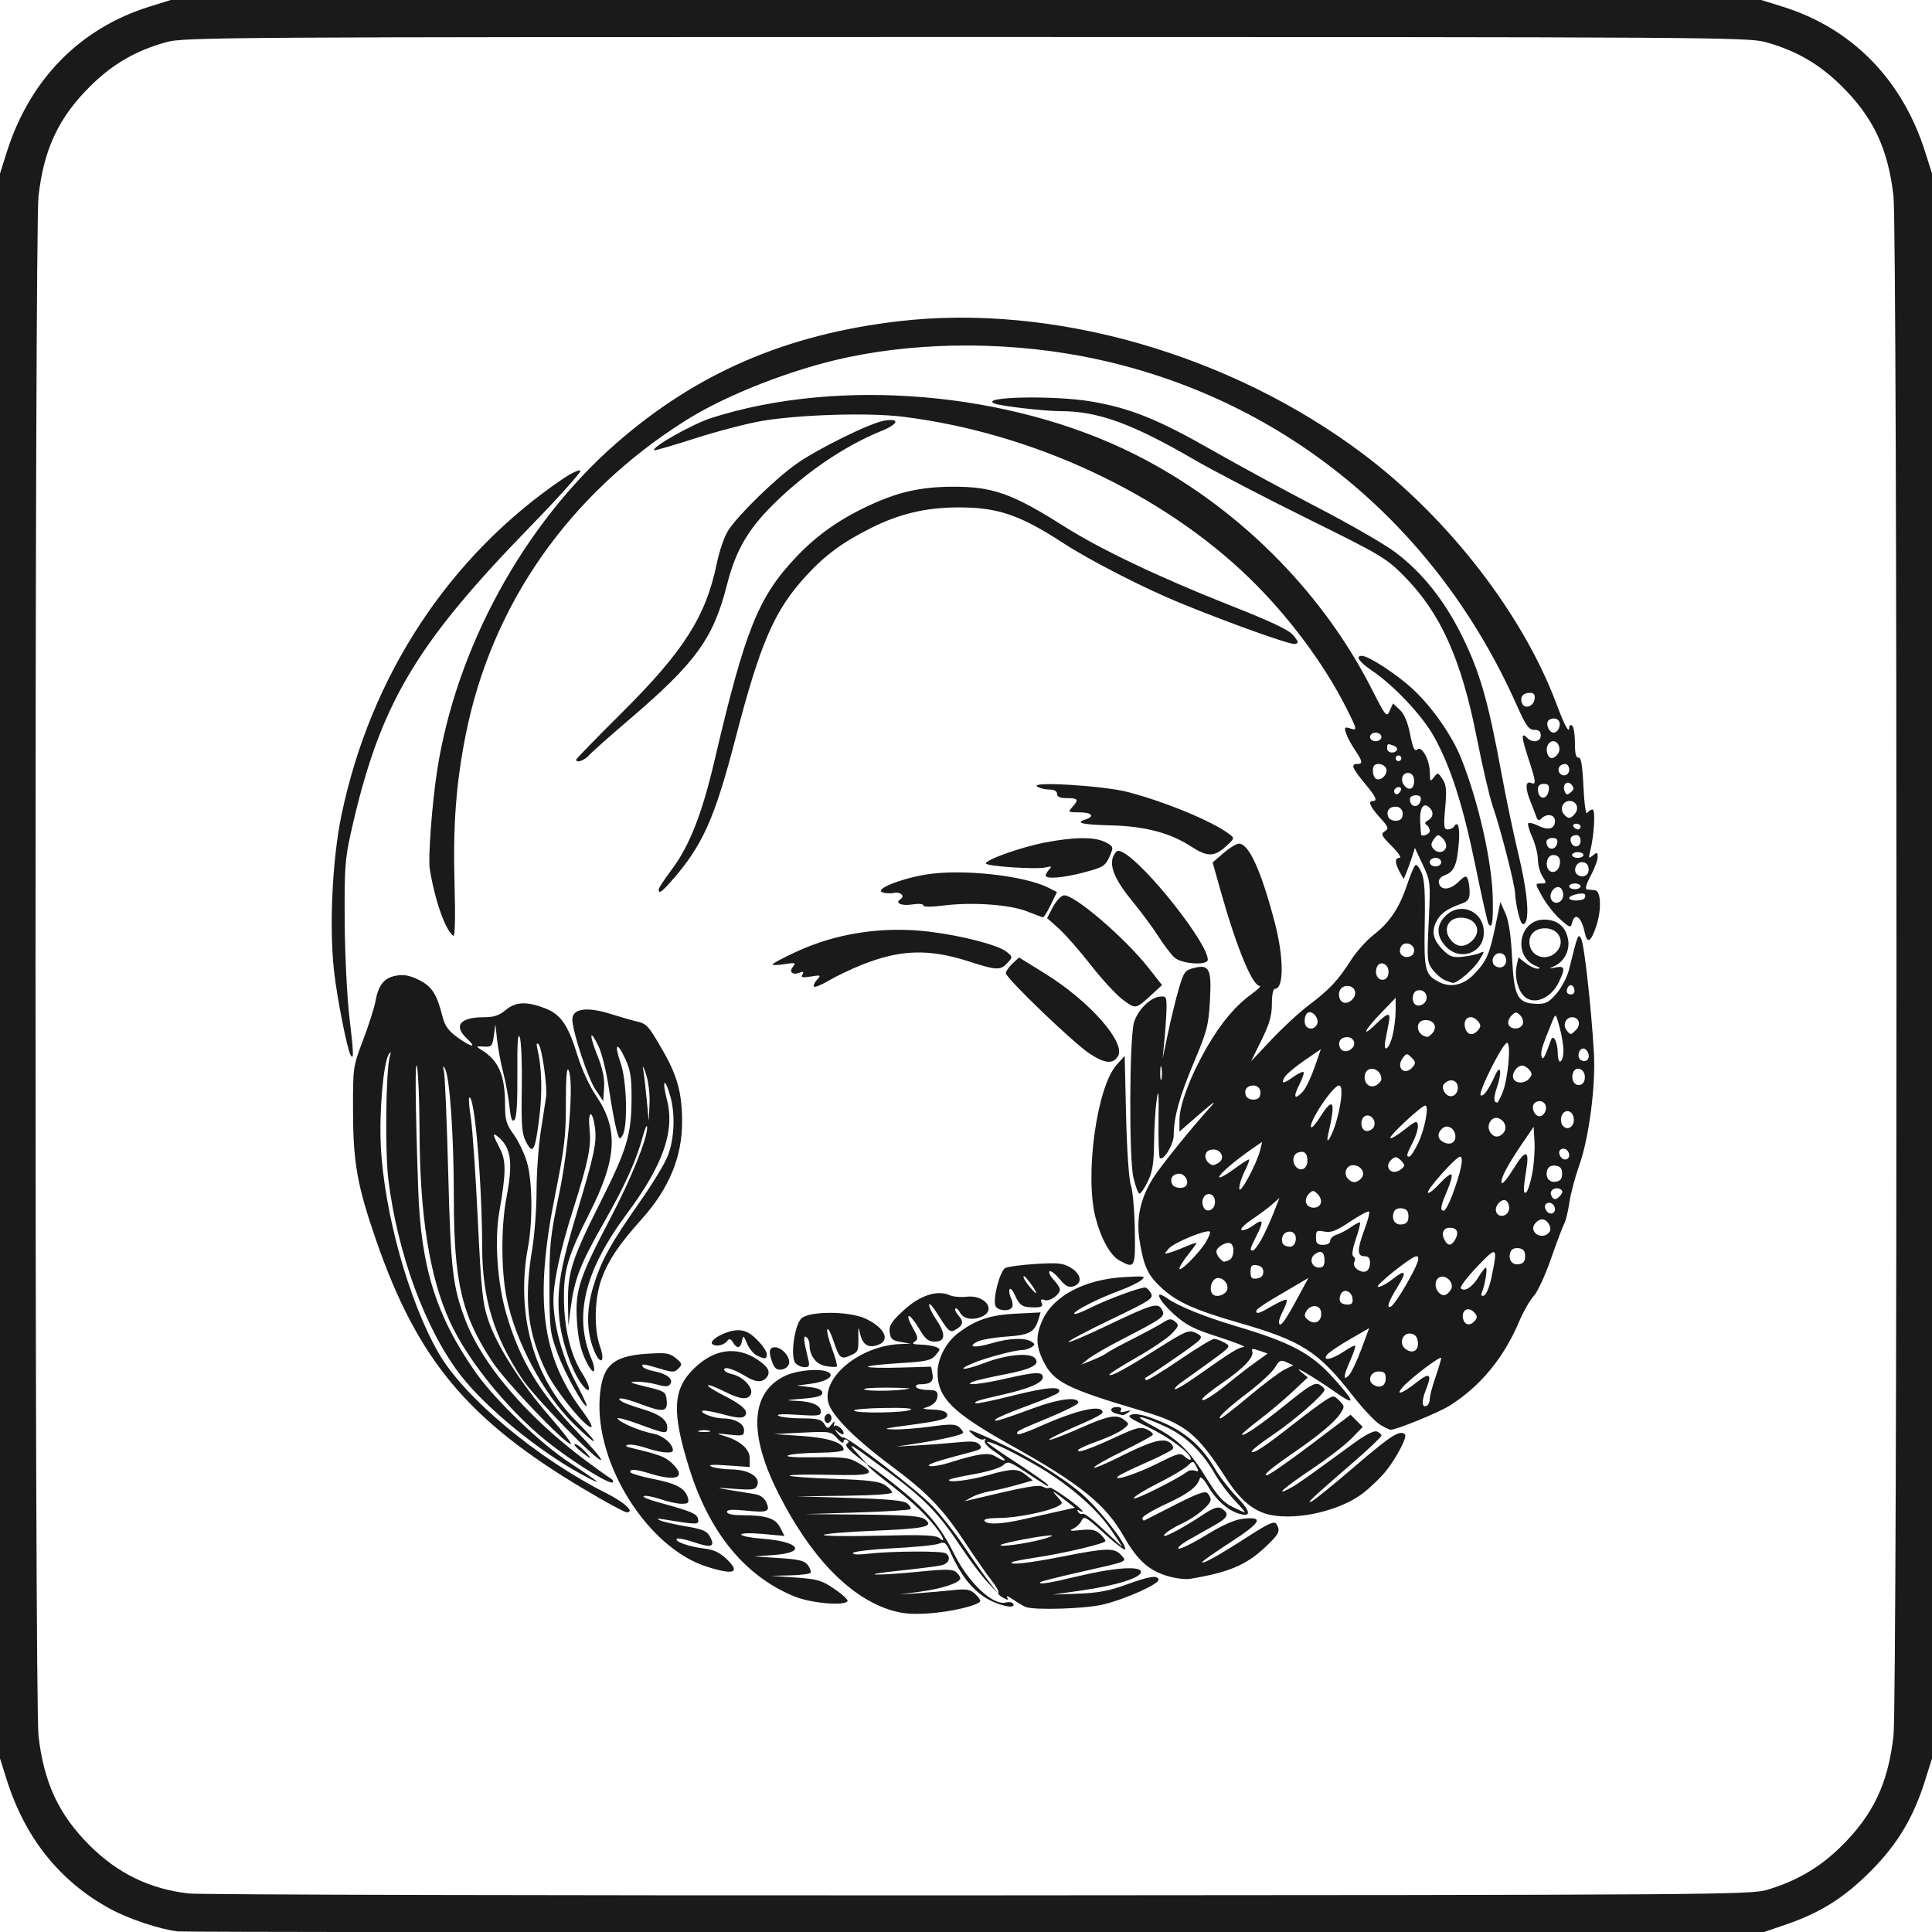
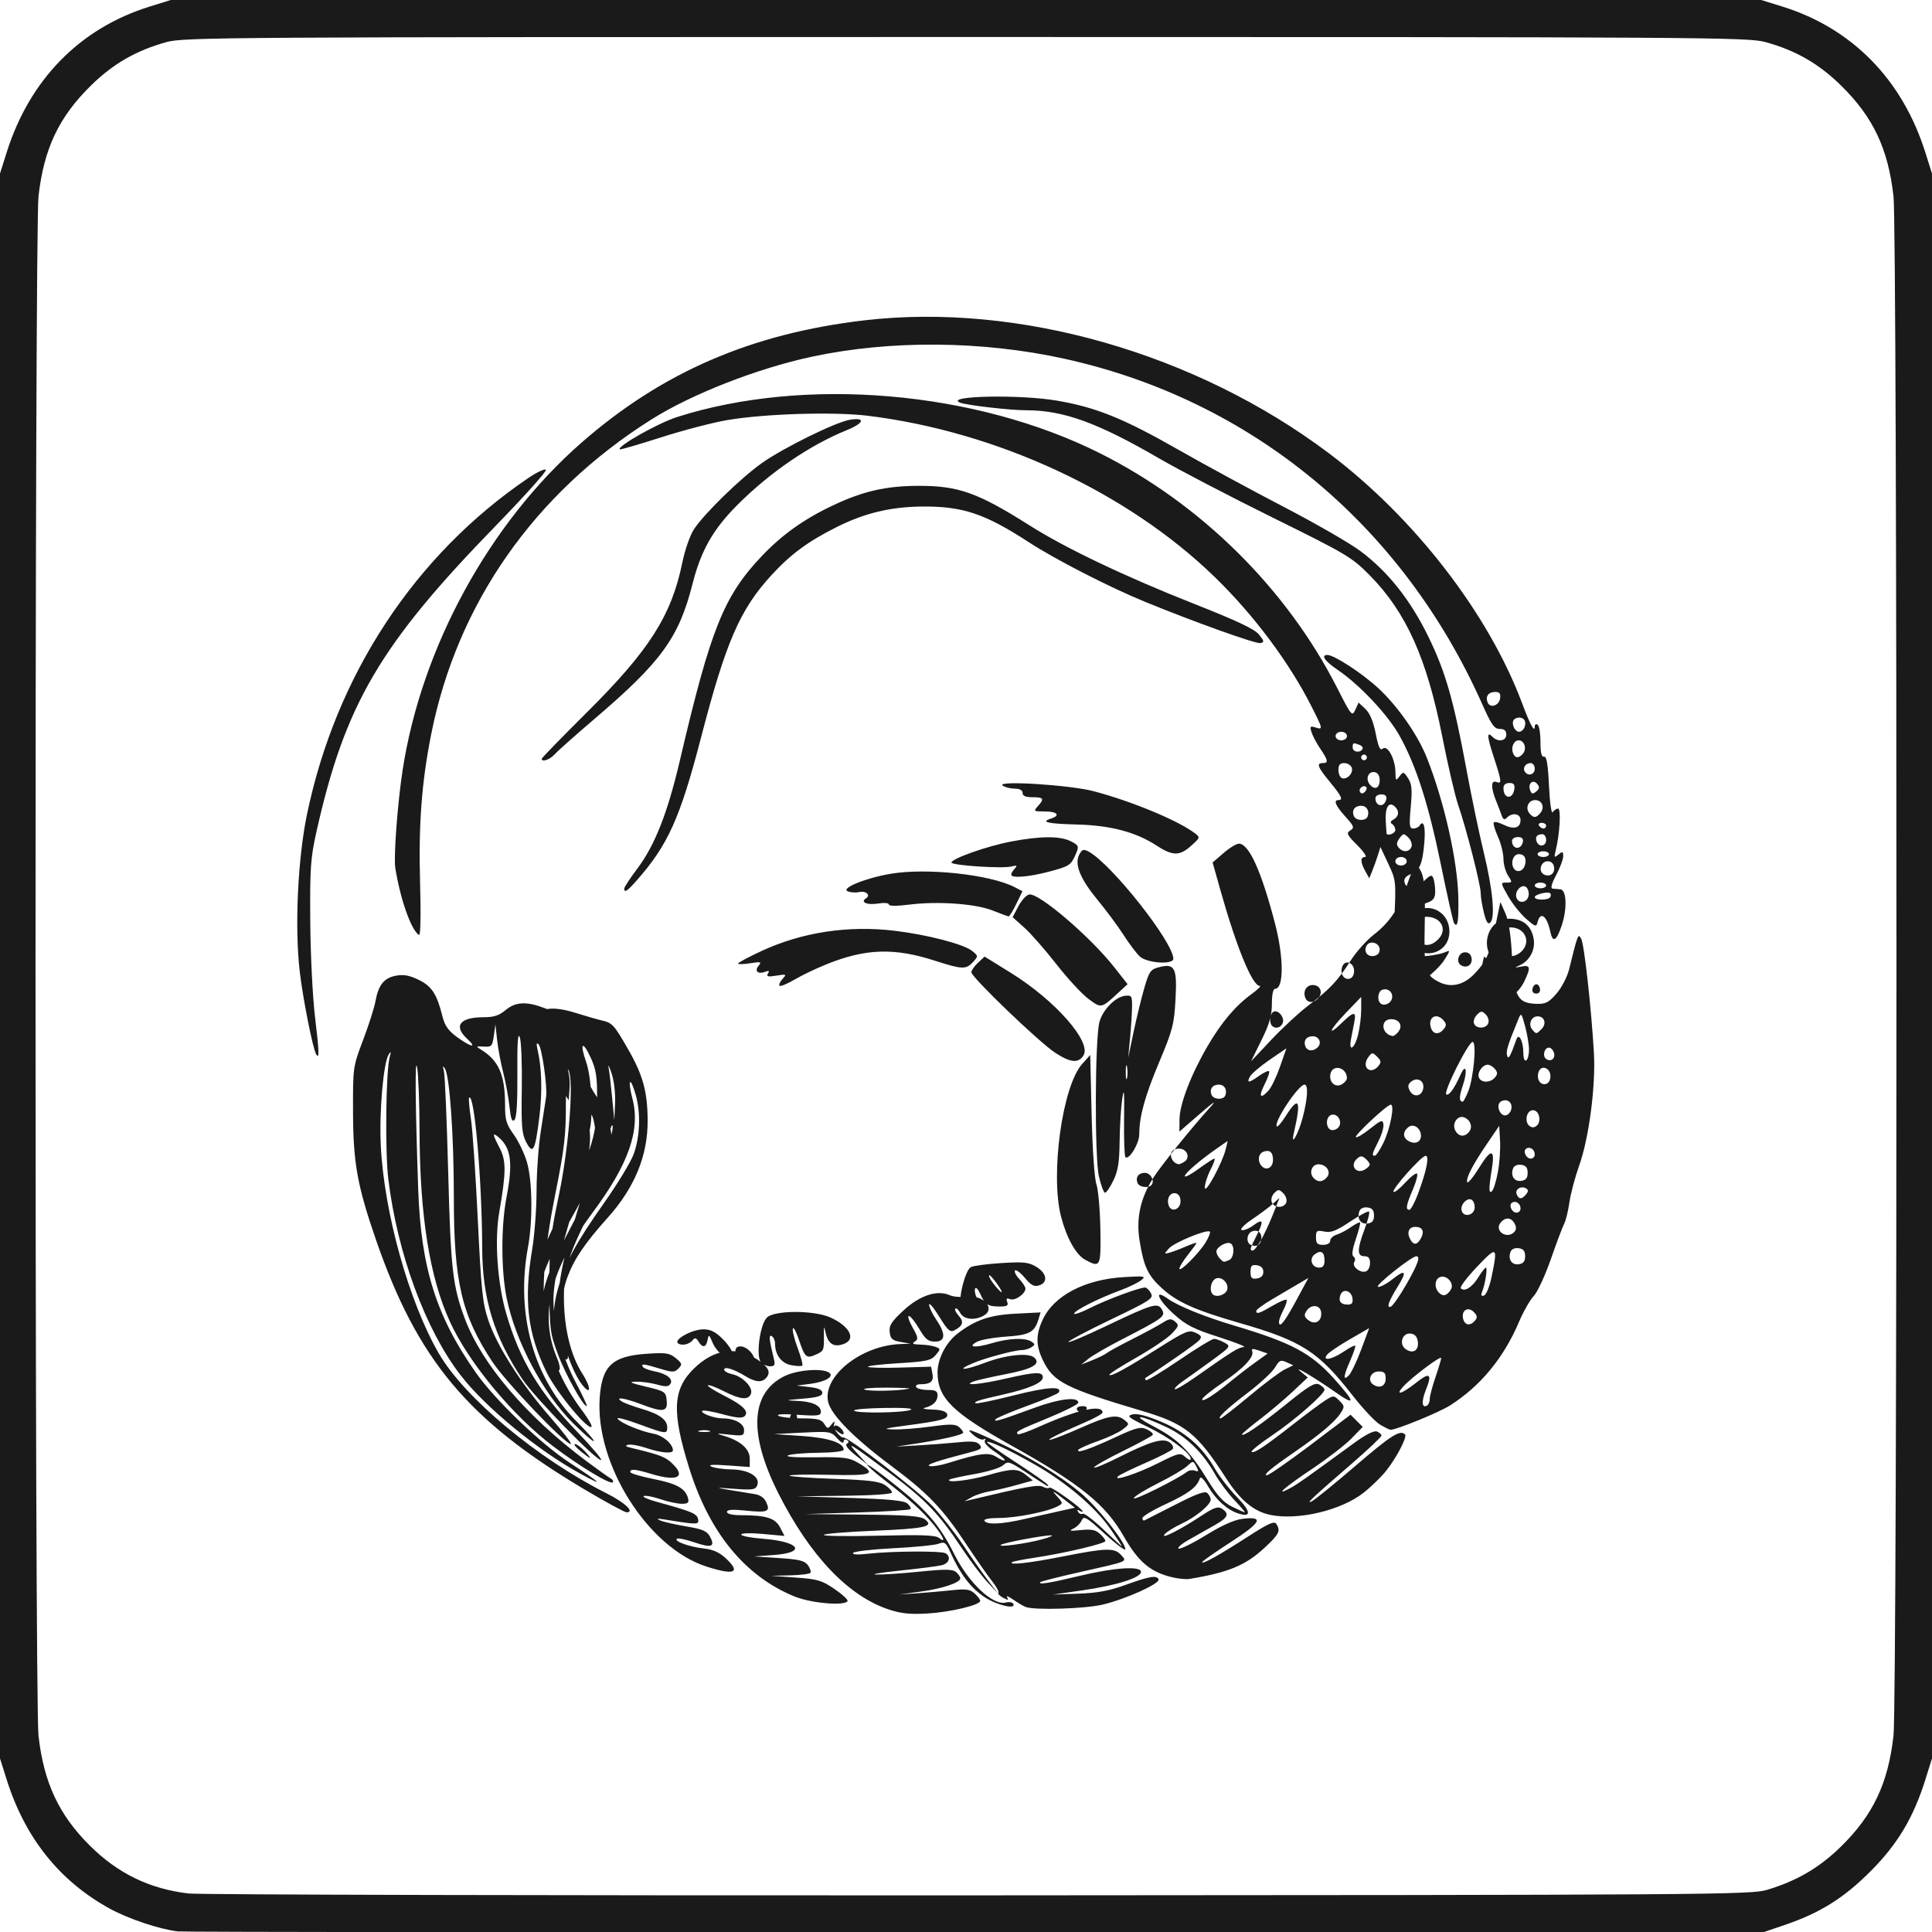
<svg xmlns="http://www.w3.org/2000/svg" xmlns:ns1="http://www.inkscape.org/namespaces/inkscape" xmlns:ns2="http://sodipodi.sourceforge.net/DTD/sodipodi-0.dtd" width="191.629mm" height="191.659mm" viewBox="0 0 679 679.106" id="svg3470" version="1.1" ns1:version="0.91 r13725" ns2:docname="ebinomaru.svg">
  <defs id="defs3472" />
  <ns2:namedview id="base" pagecolor="#ffffff" bordercolor="#666666" borderopacity="1.0" ns1:pageopacity="0.0" ns1:pageshadow="2" ns1:zoom="0.31650391" ns1:cx="357.35714" ns1:cy="553.83847" ns1:document-units="px" ns1:current-layer="layer1" showgrid="false" fit-margin-top="0" fit-margin-left="0" fit-margin-right="0" fit-margin-bottom="0" ns1:window-width="754" ns1:window-height="593" ns1:window-x="39" ns1:window-y="27" ns1:window-maximized="0" />
  <g ns1:label="Layer 1" ns1:groupmode="layer" id="layer1" transform="translate(-17.643,-407.095)">
-     <path style="fill:#1a1a1a" d="m 80.143,1085.884 c -6.435,-0.745 -17.434,-4.429 -24,-8.04 -17.575,-9.664 -29.701,-24.849 -36.135,-45.249 l -2.365,-7.5 0,-278.5 0,-278.5 2.365,-7.5 c 8.05,-25.526 25.709,-43.547 50.135,-51.162 l 7.5,-2.338 279.5,0 279.5,0 7.5,2.338 c 24.426,7.615 42.085,25.636 50.135,51.162 l 2.365,7.5 0,278.5 0,278.5 -2.349,7.5 c -4.155,13.265 -9.72,22.582 -19.142,32.054 -9.375,9.424 -17.75,14.694 -29.997,18.875 l -7.512,2.564 -277,0.101 c -152.35,0.055 -278.575,-0.082 -280.5,-0.304 z m 558.5,-14.596 c 10.491,-3.141 18.41,-7.772 25.981,-15.193 11.323,-11.098 16.6,-22.229 18.489,-39 1.394,-12.38 1.394,-528.62 0,-541 -1.889,-16.771 -7.166,-27.902 -18.489,-39 -7.791,-7.636 -15.888,-12.282 -26.513,-15.215 -6.136,-1.693 -20.564,-1.785 -280.968,-1.785 -260.403,0 -274.832,0.092 -280.968,1.785 -10.626,2.933 -18.722,7.579 -26.513,15.215 -11.323,11.098 -16.6,22.229 -18.489,39 -1.394,12.38 -1.394,528.62 0,541 1.848,16.409 7.091,27.69 17.886,38.485 9.904,9.904 21.097,15.357 34.844,16.976 3.707,0.437 128.69,0.734 277.74,0.661 257.664,-0.126 271.295,-0.221 277,-1.929 z m -308.591,-98.521 c -14.309,-4.753 -27.751,-18.883 -38.842,-40.831 -10.598,-20.972 -9.808,-35.415 2.256,-41.255 4.394,-2.127 12.985,-2.811 15.475,-1.232 2.106,1.336 -1.117,3.305 -6.548,3.999 l -4.75,0.607 4.5,0.52 c 3.102,0.358 4.5,0.986 4.5,2.02 0,1.136 -1.699,1.639 -7,2.073 -5.908,0.484 -6.249,0.601 -2.184,0.75 5.592,0.205 8.684,1.578 8.684,3.855 0,1.392 -1.099,1.532 -8.175,1.047 -5.024,-0.344 -7.626,-0.213 -6.75,0.342 0.784,0.496 4.459,0.909 8.167,0.917 5.562,0.013 6.952,0.352 7.944,1.941 1.115,1.786 1.298,1.804 2.511,0.25 1.028,-1.317 1.236,-1.355 0.97,-0.176 -0.186,0.825 -0.144,1.144 0.095,0.708 0.531,-0.971 3.239,1.15 3.239,2.537 0,0.55 -0.787,0.382 -1.75,-0.372 -1.579,-1.238 -1.618,-1.204 -0.404,0.346 0.74,0.945 1.672,1.62 2.071,1.5 1.406,-0.423 25.973,18.486 31.307,24.096 2.973,3.127 7.816,9.286 10.761,13.685 2.946,4.4 6.904,10.025 8.796,12.5 l 3.44,4.5 -3.73,-4 c -2.051,-2.2 -6.15,-7.647 -9.107,-12.105 -7.936,-11.962 -12.628,-16.836 -25.352,-26.334 -14.143,-10.558 -15.448,-11.331 -11.032,-6.535 l 3.5,3.8 -4.267,-3.343 c -2.648,-2.075 -3.841,-3.607 -3.143,-4.038 0.818,-0.506 0.823,-0.88 0.017,-1.378 -0.609,-0.376 -1.123,-0.095 -1.143,0.625 -0.02,0.74 -0.998,0.223 -2.25,-1.191 -2.148,-2.426 -2.51,-2.485 -12.214,-2 l -10,0.5 9.809,0.673 c 9.427,0.647 14.691,2.385 14.691,4.85 0,0.556 -3.769,1.007 -8.75,1.047 -4.812,0.039 -9.65,0.451 -10.75,0.917 -1.223,0.518 2.468,0.782 9.5,0.68 9.905,-0.144 11.974,0.112 14.92,1.842 6.899,4.053 5.49,4.673 -9.812,4.318 -7.761,-0.18 -14.11,-0.055 -14.109,0.279 8e-4,0.334 6.971,0.841 15.489,1.127 12.041,0.405 16.047,0.887 18,2.167 1.382,0.905 2.512,2.086 2.512,2.623 0,0.59 -6.643,1.052 -16.75,1.166 l -16.75,0.189 18.599,0.561 c 13.756,0.415 19.035,0.924 20.274,1.953 0.921,0.766 1.403,1.666 1.07,2 -0.333,0.334 -8.781,0.861 -18.774,1.17 l -18.169,0.562 20.059,0.188 c 15.958,0.149 20.456,0.491 22,1.669 3.345,2.552 0.207,3.244 -18.179,4.01 -9.559,0.398 -17.38,1.059 -17.38,1.468 0,0.409 8.767,0.523 19.481,0.254 14.799,-0.372 19.846,-0.186 21,0.771 2.637,2.189 1.648,-0.372 -1.731,-4.479 -3.998,-4.86 -8.531,-8.996 -17.166,-15.661 -3.651,-2.818 -6.449,-5.313 -6.218,-5.543 0.231,-0.231 4.931,3.21 10.445,7.645 10.659,8.574 15.048,13.772 20.06,23.761 5.122,10.21 13.641,18.177 18.168,16.993 1.077,-0.282 2.211,-0.105 2.519,0.394 1.365,2.208 -5.664,0.609 -10.028,-2.282 -4.833,-3.201 -8.511,-8.007 -11.931,-15.591 -1.656,-3.671 -2.079,-3.99 -4.218,-3.177 -1.308,0.497 -8.47,1.21 -15.916,1.584 -7.446,0.374 -13.805,1.111 -14.131,1.639 -0.37,0.599 1.616,0.707 5.286,0.288 8.162,-0.931 25.793,-1.035 27.209,-0.161 2.013,1.244 1.28,3.539 -1.34,4.197 -1.38,0.346 -8.018,1.201 -14.75,1.898 -6.732,0.698 -10.466,1.323 -8.299,1.389 2.168,0.067 9.019,-0.394 15.224,-1.023 8.977,-0.91 11.595,-0.885 12.809,0.122 0.839,0.696 1.526,1.684 1.526,2.195 0,1.559 -6.263,3.657 -14.08,4.718 l -7.42,1.007 6.5,-0.455 c 3.575,-0.25 9.102,-0.734 12.282,-1.076 4.728,-0.507 6.14,-0.296 7.75,1.161 1.083,0.98 1.968,2.144 1.968,2.588 0,1.472 -10.384,3.965 -18.5,4.442 -6.098,0.358 -9.329,0.029 -13.591,-1.387 z m 48.091,-0.893 c -0.825,-0.31 -2.819,-1.488 -4.431,-2.618 -1.612,-1.13 -2.57,-1.471 -2.129,-0.758 0.644,1.042 0.368,1.065 -1.405,0.116 -1.214,-0.649 -1.955,-1.432 -1.647,-1.74 0.307,-0.307 -0.727,-2.183 -2.298,-4.169 -1.571,-1.986 -5.663,-7.85 -9.093,-13.031 -8.274,-12.499 -13.342,-17.773 -26.496,-27.571 -12.901,-9.61 -20.97,-17.819 -21.964,-22.346 -1.968,-8.962 11.574,-19.784 25.396,-20.294 l 3.568,-0.132 -3.5,-0.618 c -2.921,-0.516 -3.554,-1.088 -3.825,-3.455 -0.268,-2.34 0.607,-3.693 4.992,-7.725 5.681,-5.223 11.757,-7.185 16.161,-5.218 1.195,0.534 3.88,0.763 5.967,0.511 5.979,-0.724 10.295,4.313 5.771,6.734 -3.193,1.709 -6.891,1.23 -8.112,-1.05 -0.614,-1.147 -1.377,-1.825 -1.696,-1.506 -0.319,0.319 0.212,1.454 1.179,2.523 1.902,2.101 1.513,3.49 -1.416,5.058 -1.604,0.858 -2.369,0.188 -5.418,-4.745 -1.952,-3.159 -3.562,-5.061 -3.577,-4.226 -0.015,0.835 1.098,3.173 2.473,5.197 3.473,5.111 3.334,7.785 -0.405,7.785 -2.386,0 -3.377,-0.805 -5.542,-4.5 -1.45,-2.475 -3.082,-4.5 -3.625,-4.5 -0.543,0 0.038,1.808 1.292,4.017 1.975,3.481 2.079,4.146 0.78,4.985 -1.131,0.73 -0.64,0.988 2,1.053 1.925,0.047 4.323,0.41 5.33,0.806 1.773,0.698 1.773,0.788 0,2.894 -1.603,1.904 -3.227,2.258 -13.102,2.853 -6.2,0.374 -11.009,0.943 -10.687,1.265 0.322,0.322 5.447,0.442 11.389,0.266 l 10.803,-0.32 0.486,2.54 c 0.508,2.657 -0.67,3.64 -4.359,3.64 -1.087,0 -1.699,0.45 -1.359,1 0.34,0.55 2.167,1 4.059,1 2.7,0 3.441,0.405 3.441,1.878 0,2.135 -1.583,3.682 -4.5,4.399 -1.1,0.27 0.089,0.544 2.643,0.608 2.985,0.075 4.836,0.619 5.184,1.524 0.667,1.738 -1.711,2.414 -14.326,4.078 -7.707,1.016 -8.556,1.278 -4.5,1.384 2.75,0.072 8.699,-0.385 13.22,-1.017 6.524,-0.912 8.536,-0.887 9.75,0.121 0.842,0.698 1.53,1.603 1.53,2.011 0,0.781 -7.453,2.489 -17.5,4.01 l -6,0.908 7.5,-0.416 c 4.125,-0.229 10.438,-0.711 14.029,-1.071 5.146,-0.516 6.79,-0.34 7.762,0.831 1.047,1.261 0.513,1.673 -3.529,2.72 -11.553,2.995 -15.658,4.396 -13.998,4.778 0.97,0.223 3.895,-0.261 6.5,-1.076 11.043,-3.455 14.292,-3.864 16.934,-2.132 1.362,0.892 2.671,1.427 2.909,1.189 0.238,-0.238 -1.392,-1.641 -3.622,-3.118 -2.372,-1.569 -3.769,-3.148 -3.366,-3.801 0.395,-0.639 0.241,-0.839 -0.36,-0.468 -0.578,0.357 -2.11,-0.233 -3.405,-1.312 -3.4,-2.833 -2.084,-2.504 7.296,1.826 11.678,5.389 22.835,12.177 30.198,18.37 5.941,4.997 15.651,17.267 15.651,19.777 0,0.639 -3.261,-1.814 -7.246,-5.451 -6.516,-5.947 -7.333,-6.419 -8.106,-4.687 -0.473,1.06 -1.825,2.37 -3.004,2.913 -1.63,0.749 -0.998,0.863 2.63,0.473 3.692,-0.397 5.223,-0.108 6.75,1.274 1.087,0.983 1.976,2.131 1.976,2.55 0,0.909 -14.492,4.333 -24.958,5.897 -4.102,0.613 -7.664,1.321 -7.917,1.573 -1.105,1.105 6.311,0.266 17.875,-2.022 15.311,-3.029 18.161,-3.104 20.481,-0.54 2.196,2.427 2.952,2.111 -14.415,6.027 -7.389,1.666 -13.651,3.246 -13.917,3.512 -1.027,1.027 3.104,0.383 13.305,-2.075 12.586,-3.033 22.046,-3.68 22.046,-1.508 0,2.057 -8.675,4.783 -20.704,6.507 l -10.296,1.475 9,-0.327 c 6.692,-0.243 10.924,-1.027 16.5,-3.056 8.459,-3.077 11.127,-3.522 11.678,-1.945 0.518,1.482 -11.7,6.98 -19.678,8.855 -6.24,1.466 -23.869,2.012 -27,0.835 z m 5.956,-23.845 c 2.499,-0.69 3.869,-1.286 3.044,-1.324 -2.483,-0.115 -17.076,2.634 -17.795,3.353 -0.905,0.905 9.118,-0.474 14.751,-2.029 z m 23.828,-3.564 c -5.414,-7.747 -15.612,-16.409 -26.825,-22.784 -8.853,-5.034 -15.996,-8.382 -16.598,-7.78 -0.182,0.182 4.399,3.4 10.18,7.151 5.781,3.751 10.786,7.265 11.122,7.808 0.679,1.099 0.619,1.064 -7.994,-4.597 -5.466,-3.592 -5.944,-3.729 -7.649,-2.187 -1,0.905 -5.543,2.296 -10.094,3.09 -4.552,0.795 -8.497,1.666 -8.768,1.937 -1.232,1.232 7.022,0.299 13.341,-1.508 8.68,-2.482 10.665,-2.496 13.628,-0.097 l 2.35,1.903 -5.489,1.549 c -3.019,0.852 -7.289,1.855 -9.489,2.229 -2.2,0.374 -5.125,1.321 -6.5,2.106 l -2.5,1.426 2.5,-0.598 c 18.866,-4.515 23.456,-5.343 25.013,-4.509 0.948,0.507 1.996,0.65 2.33,0.316 0.563,-0.563 11.657,7.39 11.657,8.357 0,0.241 -0.519,0.116 -1.155,-0.276 -0.721,-0.446 -0.883,-0.274 -0.431,0.457 0.398,0.644 1.118,0.927 1.601,0.629 0.482,-0.298 3.714,2.154 7.181,5.449 3.467,3.295 6.432,6.007 6.588,6.026 0.156,0.019 -1.644,-2.724 -4,-6.096 z m -30.285,-3.502 c 3.85,-0.879 9.425,-2.134 12.388,-2.789 l 5.388,-1.191 -4.388,-3.388 c -3.497,-2.7 -3.912,-2.858 -2.044,-0.779 2.32,2.582 2.323,2.621 0.328,3.688 -3.519,1.883 -14.463,4.062 -20.481,4.077 -3.615,0.009 -5.575,0.393 -5.191,1.015 0.887,1.435 5.944,1.206 14,-0.633 z m -40,-38.369 c 1.249,-0.538 -2.189,-0.793 -9.154,-0.68 -6.135,0.1 -10.946,0.519 -10.691,0.932 0.635,1.028 17.366,0.816 19.845,-0.252 z m -0.5,-7.44 c 0.825,-0.179 -2.775,-0.347 -8,-0.372 -5.225,-0.025 -8.659,0.285 -7.63,0.689 1.71,0.672 12.047,0.462 15.63,-0.317 z m -40.333,72.996 c -17.358,-7.137 -29.837,-22.36 -36.933,-45.054 -6.243,-19.965 -5.833,-27.831 1.833,-35.203 7.024,-6.754 14.886,-7.801 22.168,-2.951 3.802,2.532 4.734,4.385 3.16,6.281 -1.553,1.872 -3.816,1.719 -7.463,-0.506 -4.057,-2.474 -7.431,-3.504 -7.431,-2.268 0,0.543 1.294,1.272 2.874,1.619 3.7,0.813 7.387,4.683 6.547,6.872 -0.894,2.329 -3.684,2.063 -9.554,-0.912 -2.786,-1.412 -5.292,-2.341 -5.568,-2.065 -0.276,0.276 2.158,1.845 5.409,3.486 6.909,3.488 9.151,5.687 7.489,7.349 -0.823,0.823 -2.852,0.647 -7.701,-0.665 -3.621,-0.98 -6.852,-1.515 -7.179,-1.187 -0.799,0.799 4.219,2.651 7.182,2.651 4.216,0 7.5,1.797 7.5,4.104 0,2.004 -0.365,2.114 -5.25,1.581 -4.7,-0.513 -4.887,-0.465 -1.786,0.455 5.75,1.706 9.037,4.605 9.037,7.969 l 0,2.974 -7.75,-0.556 c -5.22,-0.374 -7.097,-0.248 -5.75,0.388 1.1,0.519 4.313,0.975 7.139,1.014 6,0.082 10.128,2.629 9.005,5.556 -0.603,1.572 -1.597,1.731 -7.917,1.272 -7.004,-0.509 -7.057,-0.496 -1.727,0.418 3.025,0.518 6.894,1.148 8.597,1.4 2.051,0.303 3.474,1.284 4.212,2.905 1.502,3.296 0.478,3.707 -7.266,2.913 -4.617,-0.473 -6.543,-0.335 -6.543,0.468 0,0.69 1.872,1.142 4.75,1.149 9.012,0.021 12.206,1.003 13.898,4.274 l 1.556,3.009 -7.602,-0.689 c -4.333,-0.393 -7.602,-0.303 -7.602,0.209 0,0.494 3.334,1.15 7.409,1.458 13.129,0.993 15.844,4.871 4.013,5.732 l -6.922,0.504 8.759,0.567 c 7.064,0.457 9.03,0.938 10.161,2.485 0.771,1.055 1.191,2.26 0.932,2.679 -0.259,0.419 -3.481,0.832 -7.161,0.919 l -6.691,0.158 8.641,0.611 c 7.687,0.543 9.197,0.99 13.681,4.05 2.772,1.891 4.819,3.795 4.55,4.231 -1.098,1.776 -12.901,0.732 -18.705,-1.654 z m -29.917,-58.243 c -0.963,-0.252 -2.538,-0.252 -3.5,0 -0.963,0.252 -0.175,0.457 1.75,0.457 1.925,0 2.712,-0.206 1.75,-0.457 z m 162.968,51.573 c -7.785,-1.782 -12.112,-5.39 -17.234,-14.369 -6.438,-11.287 -15.269,-18.434 -39.484,-31.958 -20.818,-11.626 -26.006,-16.767 -25.995,-25.757 0.01,-4.761 2.925,-10.43 6.995,-13.586 6.16,-4.776 11.344,-6.564 20.358,-7.02 l 8.858,-0.448 -0.726,2.377 c -1.415,4.634 -3.15,5.568 -11.39,6.133 -4.315,0.296 -8.914,1.11 -10.22,1.809 -3.647,1.952 -0.634,2.237 5.231,0.495 5.963,-1.771 11.68,-1.995 13.889,-0.544 1.333,0.875 1.333,1.094 0,1.969 -0.825,0.542 -2.335,0.992 -3.356,1 -2.613,0.022 -12.632,2.694 -17.103,4.563 -6.523,2.725 -3.111,2.651 4.082,-0.089 7.489,-2.853 15.569,-3.662 17.483,-1.751 2.242,2.238 -0.814,3.943 -10.356,5.779 -5.087,0.979 -10.149,2.141 -11.249,2.583 -3.925,1.577 2.606,0.969 11.5,-1.07 10.46,-2.398 13,-2.486 13,-0.449 0,1.888 -4.765,3.971 -13.755,6.011 -8.886,2.017 -10.493,2.523 -9.9,3.116 0.273,0.273 6.303,-0.972 13.4,-2.766 11.807,-2.984 17.255,-3.34 15.831,-1.035 -0.303,0.49 -5.169,2.571 -10.813,4.623 -5.644,2.053 -10.713,4.18 -11.262,4.728 -1.312,1.306 1.574,0.467 13.355,-3.884 8.909,-3.291 15.697,-4.093 15.604,-1.844 -0.023,0.55 -4.721,2.924 -10.442,5.275 -10.884,4.474 -11.68,4.896 -10.828,5.748 0.288,0.288 3.579,-0.849 7.316,-2.525 13.477,-6.047 22.495,-8.078 22.495,-5.067 0,0.438 -2.812,2.004 -6.25,3.48 -9.277,3.984 -14.593,6.698 -11.75,5.997 1.375,-0.339 5.932,-2.144 10.127,-4.013 9.77,-4.351 12.829,-4.942 15.373,-2.97 1.984,1.537 1.981,1.565 -0.401,3.431 -1.321,1.035 -5.263,2.891 -8.761,4.126 -3.498,1.235 -6.58,2.602 -6.85,3.038 -0.89,1.44 3.889,-0.165 12.757,-4.284 7.643,-3.551 9.067,-3.915 11.306,-2.895 1.409,0.642 2.346,1.517 2.082,1.944 -0.264,0.427 -5.014,3.004 -10.556,5.727 -5.542,2.723 -10.077,5.301 -10.077,5.73 0,0.428 3.938,-1.199 8.75,-3.616 11.105,-5.577 15.541,-6.865 17.844,-5.181 0.941,0.688 1.431,1.706 1.087,2.261 -0.343,0.555 -4.574,2.733 -9.403,4.839 -4.828,2.106 -9.229,4.243 -9.779,4.747 -2.224,2.042 6.42,-0.754 13.852,-4.481 7.48,-3.751 7.942,-3.856 9.75,-2.22 1.044,0.945 1.898,1.244 1.898,0.666 0,-2.019 -7.398,-7.523 -15.151,-11.272 -6.835,-3.305 -7.505,-3.856 -5.346,-4.398 1.638,-0.411 5.029,0.455 10.085,2.578 8.495,3.566 14.485,8.805 18.918,16.545 1.508,2.634 4.981,7.098 7.716,9.919 4.969,5.127 5.168,7.263 0.538,5.793 -3.859,-1.225 -7.867,-4.774 -10.552,-9.343 -1.601,-2.725 -2.764,-3.875 -3.033,-3 -0.934,3.036 -3.993,5.347 -11.926,9.014 -4.537,2.097 -8.25,4.321 -8.25,4.942 0,0.621 0.338,0.975 0.75,0.786 0.412,-0.189 5.3,-2.674 10.861,-5.523 7.564,-3.875 10.398,-4.892 11.25,-4.04 0.627,0.627 1.139,1.64 1.139,2.252 0,1.838 -5.192,6.153 -10.199,8.478 -2.584,1.2 -5.281,2.882 -5.992,3.739 -1.674,2.017 5.606,-1.657 12.969,-6.546 4.122,-2.737 5.758,-3.335 6.992,-2.557 2.918,1.841 2.404,3.188 -2.212,5.797 -2.507,1.417 -6.685,3.78 -9.284,5.251 -2.599,1.471 -4.177,2.858 -3.506,3.081 0.671,0.224 5.037,-1.934 9.701,-4.795 5.679,-3.483 9.934,-5.365 12.876,-5.697 7.538,-0.85 6.431,1.265 -4.296,8.204 -5.527,3.575 -10.049,6.744 -10.049,7.042 0,0.888 5.912,-2.399 15.841,-8.806 7.476,-4.824 9.52,-5.746 10.235,-4.616 1.561,2.466 1.039,3.53 -4.067,8.307 -6.652,6.223 -12.776,8.77 -26.509,11.026 -1.1,0.181 -3.702,-0.061 -5.782,-0.537 z m 21.649,-27.134 c -2.227,-2.337 -5.314,-6.472 -6.86,-9.187 -4.373,-7.683 -10.09,-13.221 -17.034,-16.502 -9.6,-4.536 -12.998,-4.679 -4.416,-0.187 8.528,4.464 12.491,8.416 18.945,18.889 3.354,5.444 5.481,7.761 8.487,9.249 2.206,1.092 4.218,1.986 4.47,1.987 0.252,4.4e-4 -1.364,-1.912 -3.591,-4.249 z m -16.629,-10.022 c 0.68,-0.524 1.928,-0.687 2.773,-0.363 1.275,0.489 1.347,0.237 0.427,-1.482 -1.107,-2.069 -1.111,-2.069 -3.273,-0.084 -1.19,1.093 -5.877,3.841 -10.415,6.105 -4.537,2.265 -8.25,4.586 -8.25,5.159 0,0.908 15.389,-6.759 18.737,-9.335 z m -168.933,33.343 c -20.564,-6.575 -39.148,-35.927 -37.539,-59.29 0.775,-11.258 4.405,-14.677 16.45,-15.495 6.842,-0.465 8.088,-0.28 10.285,1.528 2.261,1.86 2.352,2.207 0.952,3.634 -1.395,1.421 -2.039,1.428 -6.5,0.075 -5.752,-1.745 -6.773,-1.853 -6.021,-0.637 0.301,0.488 2.05,1.168 3.885,1.513 4.415,0.828 6.889,2.719 5.804,4.436 -0.665,1.053 -1.665,1.107 -4.731,0.256 -2.139,-0.594 -5.463,-1.045 -7.388,-1.004 -2.752,0.06 -2.004,0.434 3.5,1.753 6.758,1.619 7.011,1.789 7.313,4.918 0.384,3.972 -1.272,4.199 -9.053,1.242 -5.821,-2.213 -9.409,-2.731 -6.761,-0.976 0.825,0.547 3.975,1.717 7,2.601 6.222,1.818 9,3.834 9,6.529 0,2.419 -0.447,2.367 -9.988,-1.151 -4.468,-1.648 -7.825,-2.51 -7.458,-1.917 0.894,1.447 8.061,4.447 12.667,5.302 3.309,0.614 6.779,3.6 6.779,5.834 0,1.265 -4.308,0.892 -9.283,-0.803 -2.552,-0.869 -5.444,-1.391 -6.428,-1.16 -1.284,0.302 -0.942,0.623 1.211,1.137 9.591,2.29 11.722,3.08 13.992,5.183 5.385,4.991 2.214,6.751 -7.083,3.931 -5.616,-1.704 -7.409,-1.865 -7.409,-0.669 0,0.463 3.647,1.561 8.104,2.439 8.247,1.625 11.297,3.321 12.203,6.784 0.409,1.564 -0.017,1.935 -2.222,1.935 -1.501,0 -4.826,-0.715 -7.391,-1.589 -2.564,-0.874 -5.232,-1.384 -5.928,-1.133 -0.696,0.25 1.434,1.194 4.734,2.096 12.102,3.309 13.972,4.095 14.341,6.026 0.384,2.007 -0.101,2.011 -11.841,0.113 -2.541,-0.411 -2.952,-0.32 -1.5,0.332 1.1,0.494 5.203,1.436 9.117,2.095 5.859,0.985 7.347,1.626 8.418,3.627 1.911,3.571 0.558,4.049 -5.569,1.967 -3.01,-1.023 -5.759,-1.574 -6.109,-1.225 -0.929,0.929 4.449,2.84 9.642,3.424 3.197,0.36 5.43,1.387 7.711,3.545 5.252,4.97 2.889,5.925 -6.907,2.793 z m 198.254,-18.142 c -5.865,-1.176 -10.642,-5.126 -15.708,-12.988 -10.135,-15.731 -14.299,-19.07 -29.35,-23.539 -26.924,-7.993 -31.27,-10.197 -34.901,-17.698 -2.569,-5.306 -2.621,-8.957 -0.206,-14.275 3.874,-8.529 14.778,-14.281 28.607,-15.091 7.378,-0.432 7.849,-0.347 6.06,1.096 -1.067,0.86 -4.442,2.485 -7.5,3.61 -7.525,2.769 -16.06,7.091 -16.06,8.133 0,0.468 2.633,-0.478 5.851,-2.103 5.652,-2.853 17.039,-7.075 19.082,-7.075 0.548,0 1.475,0.894 2.06,1.987 0.981,1.832 -0.109,2.55 -13.965,9.196 -8.266,3.965 -15.028,7.538 -15.028,7.94 0,0.402 6.002,-2.134 13.337,-5.636 16.41,-7.835 18.139,-8.334 19.574,-5.653 1.242,2.321 0.492,2.87 -14.412,10.549 -4.95,2.55 -10.125,5.552 -11.5,6.67 l -2.5,2.033 3.923,-1.564 c 2.158,-0.86 4.43,-1.984 5.048,-2.498 0.619,-0.513 4.703,-2.739 9.077,-4.947 4.373,-2.207 9.155,-4.786 10.626,-5.731 2.257,-1.45 2.926,-1.508 4.289,-0.377 1.461,1.213 1.349,1.619 -1.174,4.263 -1.534,1.608 -7.194,5.42 -12.578,8.473 -5.384,3.053 -9.588,5.751 -9.343,5.996 0.648,0.648 5.754,-2.137 17.416,-9.499 9.371,-5.915 10.512,-6.388 12.852,-5.322 2.096,0.955 2.346,1.437 1.363,2.621 -0.899,1.083 -12.406,9.135 -18.916,13.236 -0.229,0.144 -0.167,0.512 0.138,0.818 0.305,0.305 5.54,-2.845 11.633,-7 6.093,-4.155 11.655,-7.539 12.362,-7.52 0.706,0.019 2.339,0.62 3.628,1.336 2.307,1.279 2.235,1.38 -4.5,6.295 -3.764,2.747 -8.333,6.02 -10.152,7.274 -1.819,1.253 -3.08,2.506 -2.803,2.784 0.278,0.278 3.566,-1.649 7.308,-4.281 12.894,-9.073 15.099,-10.442 16.948,-10.53 1.02,-0.048 -2.932,-1.622 -8.784,-3.497 -8.83,-2.83 -11.507,-4.19 -15.75,-8.005 -5.579,-5.016 -7.306,-9.105 -2.361,-5.593 3.785,2.689 13.032,6.44 23.75,9.633 19.841,5.911 26.765,9.601 34.812,18.551 7.569,8.419 7.728,9.831 0.539,4.787 -7.491,-5.256 -15.671,-10.071 -12.041,-7.089 l 2.309,1.898 -5.309,4.983 c -2.92,2.74 -8.122,7.132 -11.559,9.759 -3.438,2.627 -6.25,4.987 -6.25,5.244 0,1.161 6.308,-3.135 15.401,-10.487 8.166,-6.604 10.225,-7.833 11.75,-7.016 1.017,0.544 1.849,1.359 1.849,1.809 0,1.556 -10.524,10.745 -18.331,16.004 -4.307,2.902 -7.584,5.524 -7.281,5.826 0.737,0.737 4.432,-1.709 14.613,-9.672 4.675,-3.656 9.792,-7.459 11.37,-8.451 2.787,-1.75 2.928,-1.745 4.852,0.179 1.881,1.881 1.896,2.112 0.302,4.545 -1.915,2.923 -7.327,7.469 -16.024,13.461 -8.286,5.709 -11.217,8.167 -9.767,8.194 0.678,0.012 7.574,-4.77 15.324,-10.626 l 14.091,-10.648 2.139,2.139 2.139,2.139 -3.962,4.075 c -2.179,2.241 -8.347,7.009 -13.706,10.595 -9.626,6.441 -13.668,9.931 -8.117,7.009 2.66,-1.4 5.158,-3.158 22.627,-15.92 4.125,-3.014 7.106,-4.534 8.124,-4.143 0.885,0.34 1.609,0.991 1.609,1.447 0,0.457 -4.583,4.796 -10.184,9.643 -14.099,12.201 -16.666,14.614 -14.316,13.457 1.1,-0.542 8.066,-6.196 15.481,-12.564 12.39,-10.642 15.595,-12.67 17.309,-10.956 0.843,0.843 -2.858,7.988 -6.599,12.742 -1.673,2.126 -5.242,5.604 -7.931,7.73 -7.832,6.191 -22.899,9.8 -32.703,7.834 z m -7.443,-41.821 c 5.2,-4.341 10.795,-8.541 12.432,-9.334 l 2.977,-1.442 -2.352,-1.072 c -2.069,-0.943 -2.559,-0.722 -4.067,1.83 -0.943,1.596 -5.186,5.545 -9.429,8.775 -7.508,5.715 -11.146,9.135 -9.719,9.135 0.386,0 4.957,-3.551 10.157,-7.892 z m -6.615,-5.109 c 2.475,-2.03 6.417,-5.065 8.76,-6.744 l 4.26,-3.052 -2.951,-1.029 c -2.272,-0.792 -2.841,-0.742 -2.473,0.217 0.767,2 -3.03,6.01 -10.572,11.163 -3.863,2.64 -7.024,5.222 -7.024,5.738 0,1.148 3.993,-1.365 10,-6.292 z m -227.067,37.968 c -40.927,-24.315 -58.667,-45.511 -73.205,-87.468 -6.62,-19.107 -8.098,-27.262 -8.154,-45 -0.05,-15.987 -0.048,-16.007 3.541,-25.5 1.975,-5.225 3.916,-11.3 4.312,-13.5 1.046,-5.81 3.022,-8.306 7.196,-9.089 2.712,-0.509 4.753,-0.141 8.021,1.447 4.617,2.243 6.385,4.97 8.376,12.919 0.811,3.237 2.07,5 5.176,7.25 4.963,3.595 7.118,3.921 3.45,0.521 -4.888,-4.53 -2.532,-7.548 5.894,-7.548 3.524,0 5.401,-0.614 7.643,-2.5 3.501,-2.946 7.374,-3.136 13.79,-0.677 5.623,2.155 8.213,5.905 11.483,16.624 1.441,4.725 4.213,10.742 6.503,14.116 7.993,11.776 7.412,22.111 -2.325,41.38 -7.535,14.91 -9.025,19.92 -8.943,30.064 0.085,10.499 2.406,19.91 6.473,26.248 3.244,5.055 3.082,8.019 -0.204,3.73 -3.412,-4.454 -7.143,-15.296 -7.871,-22.874 -0.985,-10.253 0.255,-17.855 6.041,-37.039 6.354,-21.067 7.224,-25.229 6.41,-30.656 -0.945,-6.3 -2.505,-5.48 -1.84,0.967 0.638,6.181 -0.393,11.175 -5.908,28.617 -4.402,13.921 -6.792,24.998 -6.792,31.481 0,8.376 3.05,19.766 7.611,28.417 2.435,4.619 4.287,8.538 4.116,8.709 -0.852,0.852 -7.52,-11.066 -10.131,-18.107 -2.824,-7.617 -2.968,-8.767 -2.998,-24 -0.029,-14.391 0.306,-17.609 3.329,-32 3.513,-16.724 5.327,-40.44 3.362,-43.951 -0.62,-1.107 -0.929,2.841 -0.913,11.638 0.021,11.477 -0.497,15.91 -3.755,32.14 -7.399,36.857 -4.88,56.811 9.606,76.095 2.049,2.728 3.47,5.211 3.158,5.519 -1.288,1.268 -12.398,-12.195 -15.781,-19.124 -6.731,-13.784 -8.077,-25.313 -5.059,-43.316 0.83,-4.95 1.518,-14.175 1.529,-20.5 0.011,-6.325 0.685,-15.775 1.497,-21 0.812,-5.225 1.641,-10.575 1.841,-11.889 0.535,-3.501 -1.445,-17.444 -2.643,-18.611 -0.699,-0.681 -0.822,-0.131 -0.385,1.725 1.514,6.429 1.76,14.905 0.687,23.686 -1.472,12.044 -2.251,13.559 -4.636,9.011 -1.538,-2.932 -1.759,-5.639 -1.55,-18.921 0.135,-8.525 -0.187,-16.625 -0.715,-18 -0.673,-1.754 -0.925,2.045 -0.844,12.73 0.077,10.165 -0.262,15.607 -1.019,16.364 -0.846,0.846 -1.293,-0.358 -1.757,-4.73 -0.343,-3.225 -1.324,-8.564 -2.18,-11.864 -0.856,-3.3 -1.828,-8.475 -2.159,-11.5 l -0.602,-5.5 -0.554,4 c -0.513,3.707 -0.774,3.987 -3.554,3.825 -2.707,-0.158 -2.811,-0.06 -1.059,1 6.315,3.821 8.544,8.885 8.553,19.433 0,5.374 0.433,6.849 3.032,10.436 1.664,2.298 3.763,6.681 4.663,9.741 1.926,6.547 2.094,20.567 0.36,29.932 -4.355,23.513 1.982,46.094 17.209,61.32 3.746,3.746 6.402,6.812 5.902,6.812 -0.5,0 -3.778,-2.854 -7.285,-6.343 -10.505,-10.452 -20.179,-28.668 -23.295,-43.865 -1.992,-9.717 -2.027,-25.28 -0.08,-35.454 2.355,-12.307 1.641,-17.486 -2.934,-21.283 -2.091,-1.736 -1.975,-0.901 0.552,3.947 2.302,4.416 2.273,8.523 -0.155,22.498 -1.719,9.894 -0.672,24.95 2.491,35.797 4.715,16.173 11.598,27.616 24.939,41.463 4.907,5.093 8.671,9.51 8.365,9.816 -1.008,1.008 -23.402,-21.942 -27.71,-28.399 -9.935,-14.886 -14.026,-28.274 -14.085,-46.088 -0.078,-23.919 -2.749,-54.636 -4.59,-52.795 -0.238,0.238 0.042,3.531 0.621,7.319 0.58,3.788 1.668,19.711 2.419,35.386 1.188,24.791 1.665,29.399 3.668,35.405 3.03,9.086 11.448,22.286 21.727,34.071 4.569,5.238 7.853,9.524 7.298,9.524 -2.084,0 -22.879,-21.79 -27.557,-28.876 -10.823,-16.395 -13.547,-28.049 -13.552,-57.985 0,-21.621 -1.461,-42.534 -3.144,-45.119 -0.735,-1.129 -0.824,-0.877 -0.345,0.979 0.354,1.375 1.032,17.35 1.505,35.5 0.888,34.071 1.577,40.087 5.896,51.56 6.002,15.943 21.571,34.176 42.592,49.881 3.85,2.876 7.671,5.608 8.492,6.069 0.82,0.462 1.214,1.117 0.875,1.456 -0.874,0.874 -11.488,-5.521 -20.76,-12.507 -14.44,-10.881 -29.941,-29.568 -36.525,-44.032 -7.123,-15.648 -10.546,-37.181 -10.639,-66.922 -0.032,-10.178 -0.424,-20.306 -0.871,-22.506 -0.785,-3.86 -0.624,13.36 0.402,43 0.954,27.546 6.344,44.66 20.315,64.5 6.701,9.516 22.731,24.901 32.872,31.548 11.399,7.472 12.574,8.666 3.84,3.901 -14.904,-8.13 -33.419,-23.35 -42.122,-34.625 -12.373,-16.03 -22.208,-42.713 -25.418,-68.962 -1.179,-9.643 -0.855,-37.965 0.491,-42.862 0.529,-1.923 0.45,-2.133 -0.342,-0.91 -1.863,2.88 -3.368,20.111 -2.79,31.962 1.153,23.652 9.896,54.995 20.395,73.113 9.037,15.596 34.581,36.894 58.993,49.187 6.462,3.254 10.03,6.648 6.989,6.648 -0.683,0 -7.326,-3.615 -14.762,-8.032 z m -1.433,-13.499 c -1.65,-1.352 -2.516,-2.461 -1.924,-2.464 0.592,-0.003 2.133,1.12 3.424,2.495 2.963,3.154 2.371,3.142 -1.5,-0.031 z m 280.93,-9.349 c -1.689,-1.03 -6.02,-5.65 -9.626,-10.268 -12.023,-15.397 -17.808,-19.101 -39.662,-25.392 -15.524,-4.469 -21.822,-7.274 -27.17,-12.1 -5.013,-4.523 -6.505,-7.679 -7.97,-16.849 -1.244,-7.79 0.25,-14.748 4.701,-21.88 2.604,-4.174 13.595,-17.814 20.206,-25.077 2.383,-2.618 1.153,-1.827 -3.658,2.353 l -7.25,6.299 0.034,-4.353 c 0.042,-5.294 4.08,-15.803 9.889,-25.733 4.891,-8.362 9.788,-14.147 15.477,-18.284 2.145,-1.56 3.427,-2.836 2.849,-2.836 -2.599,0 -8.152,-13.477 -13.776,-33.439 l -2.8,-9.939 3.831,-3.311 c 2.107,-1.821 4.543,-3.308 5.414,-3.304 3.525,0.015 7.836,9.519 12.634,27.853 3.165,12.093 3.204,23.135 0.083,23.143 -0.702,0.002 -1.133,2.025 -1.133,5.315 0,4.095 -0.839,7.015 -3.662,12.747 l -3.662,7.435 7.162,-7.613 c 3.939,-4.187 9.862,-9.653 13.162,-12.146 7.297,-5.512 10.174,-8.582 14.755,-15.741 1.935,-3.025 5.556,-7.075 8.045,-9 5.623,-4.349 9.024,-9.456 11.748,-17.642 1.16,-3.485 2.471,-6.56 2.915,-6.834 0.443,-0.274 1.421,0.959 2.172,2.739 0.997,2.363 1.289,7.221 1.082,17.99 -0.31,16.121 0.104,17.828 4.935,20.326 4.219,2.182 8.765,1.153 12.543,-2.839 4.272,-4.514 5.281,-6.807 7.32,-16.639 l 1.784,-8.601 1.77,4 c 1.202,2.717 1.956,7.762 2.351,15.725 0.673,13.576 1.909,15.883 8.61,16.073 3.191,0.09 4.288,-0.478 7.019,-3.637 1.78,-2.059 3.759,-5.863 4.398,-8.453 3.085,-12.505 3.178,-12.741 4.259,-10.808 1.054,1.883 3.565,24.417 4.47,40.1 0.669,11.603 -1.728,29.968 -5.169,39.608 -1.451,4.066 -3,9.9 -3.442,12.965 -0.442,3.065 -1.266,6.44 -1.832,7.5 -0.566,1.06 -2.674,6.652 -4.683,12.427 -2.009,5.775 -4.723,11.625 -6.031,13 -1.308,1.375 -3.619,5.425 -5.136,9 -5.424,12.783 -13.632,22.715 -24.376,29.497 -3.842,2.425 -18.721,8.51 -20.784,8.499 -0.397,-0.002 -2.103,-0.846 -3.791,-1.876 z m 17.57,-9.023 c 0,-0.981 0.9,-4.4 2,-7.598 1.1,-3.197 2,-6.219 2,-6.715 0,-1.034 -10.541,6.903 -13.405,10.093 -2.948,3.284 -0.363,2.507 4.514,-1.356 4.952,-3.922 5.812,-3.282 3.467,2.578 -1.582,3.955 -1.349,6.495 0.492,5.357 0.512,-0.316 0.931,-1.378 0.931,-2.36 z m -15.5,-7.111 c 0,-1.982 -0.504,-2.486 -2.486,-2.486 -2.809,0 -4.093,3.192 -1.862,4.629 2.309,1.488 4.348,0.483 4.348,-2.143 z m -8.619,-10.167 2.814,-7.542 -6.75,3.892 c -3.712,2.14 -7.299,4.553 -7.97,5.361 -2.037,2.454 1.618,1.819 5.771,-1.004 2.002,-1.36 3.816,-2.298 4.03,-2.083 0.215,0.215 -0.547,2.51 -1.693,5.101 -2.47,5.583 -2.663,7.464 -0.55,5.351 0.844,-0.843 2.8,-4.927 4.347,-9.076 z m 19.923,-2.697 c -0.209,-1.805 -0.978,-2.718 -2.468,-2.931 -2.938,-0.419 -4.324,3.613 -1.861,5.413 2.525,1.846 4.688,0.606 4.329,-2.483 z m -42.886,-14.309 4.418,-8.185 -3.418,2.012 c -1.88,1.106 -6.006,3.535 -9.168,5.397 -3.163,1.862 -5.75,3.74 -5.75,4.174 0,1.275 1.065,0.941 5.741,-1.799 2.429,-1.423 4.639,-2.365 4.912,-2.093 0.272,0.272 -0.213,1.865 -1.079,3.538 -0.866,1.674 -1.574,3.516 -1.574,4.093 0,2.637 1.84,0.417 5.918,-7.137 z m 8.88,3.774 c -0.372,-2.606 -3.655,-2.782 -5.189,-0.279 -0.887,1.446 -0.725,2.094 0.809,3.233 2.399,1.782 4.823,0.147 4.38,-2.954 z m 54.114,3.018 c 0.894,-1.077 0.784,-1.767 -0.483,-3.035 -2.051,-2.051 -4.469,-0.443 -3.709,2.465 0.599,2.292 2.543,2.556 4.192,0.569 z m -24.172,-12.683 c 4.1,-7.177 5.078,-9.939 3.51,-9.908 -1.671,0.034 -14.637,10.356 -13.488,10.739 0.682,0.227 3.039,-1.012 5.239,-2.754 4.528,-3.586 5.074,-2.685 1.676,2.77 -3.158,5.071 -4.003,7.504 -2.428,6.987 0.688,-0.226 3.159,-3.751 5.491,-7.834 z m -18.921,4.837 c -0.383,-2.682 -3.309,-3.533 -4.197,-1.219 -0.844,2.2 0.068,3.459 2.506,3.459 1.511,0 1.931,-0.557 1.691,-2.24 z m -43.971,-3.194 c 0.488,-2.557 -2.674,-4.956 -4.516,-3.427 -1.433,1.189 -1.777,4.082 -0.623,5.236 1.335,1.335 4.771,0.126 5.14,-1.809 z m 78.563,0.143 c 1.325,-2.101 -1.465,-5.286 -3.834,-4.377 -1.871,0.718 -2.075,3.771 -0.365,5.481 1.471,1.471 2.795,1.123 4.199,-1.103 z m 14.269,-4.284 c 2.286,-10.99 2.021,-11.181 -5.107,-3.684 -3.534,3.718 -6.085,7.111 -5.667,7.542 1.301,1.342 3.964,-0.338 6.155,-3.882 1.156,-1.87 2.349,-3.401 2.651,-3.401 0.65,0 -0.223,5.69 -1.287,8.386 -0.541,1.37 -0.366,1.76 0.639,1.425 0.761,-0.254 1.938,-3.128 2.616,-6.386 z m -80.18,-1.925 c 0,-1.313 -0.773,-2.11 -2.25,-2.32 -1.846,-0.262 -2.25,0.155 -2.25,2.32 0,2.165 0.404,2.582 2.25,2.32 1.477,-0.21 2.25,-1.007 2.25,-2.32 z m 37.5,-3.107 c 0,-1.726 -0.557,-2.393 -2,-2.393 -2.604,0 -2.58,-2.375 0.098,-9.531 1.154,-3.084 1.851,-5.853 1.55,-6.154 -0.301,-0.301 -3.296,1.288 -6.657,3.532 -4.87,3.252 -6.706,3.96 -9.05,3.491 -2.657,-0.531 -2.941,-0.335 -2.941,2.037 0,2.133 0.468,2.625 2.5,2.625 1.503,0 2.5,-0.571 2.5,-1.433 0,-0.788 1.012,-1.747 2.25,-2.131 1.238,-0.384 3.513,-1.589 5.058,-2.676 1.544,-1.088 2.974,-1.811 3.177,-1.608 0.203,0.203 -0.464,2.834 -1.484,5.846 -1.246,3.68 -1.508,5.69 -0.799,6.128 0.58,0.358 0.703,1.22 0.274,1.915 -0.966,1.563 2.146,4.043 4.122,3.284 0.772,-0.296 1.403,-1.615 1.403,-2.931 z m -57.82,-7.196 c 1.126,-1.816 1.809,-3.542 1.517,-3.834 -0.95,-0.95 -12.545,3.81 -14.396,5.909 -1.744,1.978 -1.738,2.024 0.2,1.493 1.1,-0.302 3.688,-1.278 5.75,-2.17 2.062,-0.892 3.75,-1.453 3.75,-1.246 0,0.207 -1.35,2.075 -3,4.151 -1.65,2.076 -3,4.251 -3,4.834 0,1.507 6.739,-5.2 9.18,-9.136 z m 41.82,6.362 c 0,-3.06 -1.208,-3.858 -3.407,-2.251 -2.131,1.558 -1.12,4.692 1.514,4.692 1.34,0 1.893,-0.713 1.893,-2.441 z m 70.5,-1.559 c 0,-1.833 -0.602,-2.585 -2.254,-2.82 -1.352,-0.192 -2.496,0.308 -2.857,1.25 -0.996,2.595 0.4,4.739 2.857,4.39 1.653,-0.235 2.254,-0.987 2.254,-2.82 z m -104.082,1.393 c 1.733,-0.665 2.168,-4.913 0.603,-5.88 -1.33,-0.822 -5.021,1.253 -5.021,2.822 0,0.696 0.54,1.805 1.2,2.465 1.402,1.402 1.204,1.366 3.218,0.593 z m 11.317,-7.143 c 1.157,-2.062 3.077,-6.225 4.267,-9.25 l 2.163,-5.5 -2.333,2.1 c -1.283,1.155 -4.559,3.6 -7.28,5.434 -2.806,1.891 -4.387,3.521 -3.652,3.766 0.713,0.237 2.602,-0.534 4.198,-1.714 3.411,-2.522 3.652,-1.476 0.902,3.914 -2.22,4.352 -2.373,5 -1.184,5 0.449,0 1.762,-1.688 2.92,-3.75 z m 12.108,0.311 c 0.453,-2.334 -1.092,-3.787 -3.176,-2.987 -1.948,0.748 -2.236,4.032 -0.417,4.759 1.955,0.782 3.22,0.159 3.594,-1.772 z m 56.167,-0.582 c 1.303,-2.435 0.533,-3.979 -1.987,-3.979 -2.254,0 -3.074,1.879 -1.854,4.25 1.186,2.306 2.511,2.213 3.841,-0.271 z m 32.742,-2.133 c 0.793,-0.793 0.845,-1.729 0.165,-3 -1.196,-2.235 -3.232,-2.378 -4.918,-0.347 -2.348,2.829 2.123,5.977 4.753,3.347 z m -49.253,-5.847 c 0,-1.833 -0.602,-2.585 -2.254,-2.82 -1.352,-0.192 -2.496,0.308 -2.857,1.25 -0.996,2.595 0.4,4.739 2.857,4.39 1.653,-0.235 2.254,-0.987 2.254,-2.82 z m 35.332,-2.368 c 0.195,-1.015 -0.14,-2.34 -0.746,-2.946 -1.526,-1.526 -4.577,1.594 -3.726,3.81 0.822,2.141 4.012,1.524 4.472,-0.864 z m 16.168,-0.073 c 0,-1.743 -1.64,-2.9 -2.956,-2.086 -1.331,0.823 -0.132,3.527 1.563,3.527 0.766,0 1.393,-0.648 1.393,-1.441 z m -119.5,-2.559 c 0,-1.561 -0.646,-2.597 -1.753,-2.81 -1.98,-0.381 -3.267,2.013 -2.357,4.384 0.954,2.485 4.11,1.277 4.11,-1.574 z m 83.437,-2.56 c 3.028,-8.094 4.108,-13.445 2.707,-13.417 -1.495,0.03 -12.056,11.898 -11.279,12.675 0.328,0.328 2.174,-1.126 4.102,-3.231 1.928,-2.105 3.798,-3.535 4.156,-3.178 0.357,0.357 -0.311,2.885 -1.486,5.616 -2.34,5.438 -2.622,7.095 -1.208,7.095 0.51,0 1.864,-2.502 3.009,-5.56 z m -46.269,2.983 c 0.333,-0.868 -0.131,-2.314 -1.031,-3.214 -1.472,-1.472 -1.791,-1.482 -3.174,-0.1 -0.869,0.869 -1.257,2.265 -0.893,3.214 0.814,2.122 4.296,2.19 5.098,0.1 z m 84.258,-2.833 c 0.84,-1.012 0.861,-1.603 0.075,-2.089 -1.736,-1.073 -4.03,0.26 -3.377,1.962 0.735,1.914 1.786,1.954 3.302,0.127 z m -105.526,-15.938 0.688,-2.849 -3.294,2.269 c -6.153,4.238 -11.794,9.06 -11.794,10.082 0,0.56 2.198,-0.595 4.884,-2.567 2.686,-1.972 5.17,-3.585 5.52,-3.585 0.35,0 -0.273,1.782 -1.384,3.96 -1.111,2.178 -1.998,4.991 -1.971,6.25 0.056,2.596 6.176,-8.693 7.351,-13.56 z m 95.648,8.046 c 0.581,-3.141 0.92,-8.07 0.754,-10.954 l -0.302,-5.243 -4.12,6.048 c -5.197,7.63 -7.607,12.27 -7.125,13.718 0.207,0.622 2.11,-1.676 4.227,-5.107 4.226,-6.847 5.611,-6.648 4.412,0.633 -1.114,6.763 -1.087,8.8 0.102,7.612 0.548,-0.548 1.471,-3.566 2.052,-6.707 z m -121.604,4.394 c 0.966,-1.564 -0.573,-4.09 -2.492,-4.09 -2.205,0 -3.335,1.559 -2.572,3.548 0.614,1.6 4.175,1.982 5.064,0.542 z m 61.556,-2.59 c 1.532,-1.846 -0.246,-4.5 -3.015,-4.5 -2.237,0 -3.381,2.817 -1.879,4.627 1.486,1.791 3.343,1.743 4.895,-0.127 z m 70.5,-1.5 c 0,-1.833 -0.602,-2.585 -2.254,-2.82 -1.352,-0.192 -2.496,0.308 -2.857,1.25 -0.996,2.595 0.4,4.739 2.857,4.39 1.653,-0.235 2.254,-0.987 2.254,-2.82 z m -55.5,-2.913 c 0,-0.463 -0.698,-1.421 -1.55,-2.129 -1.279,-1.061 -1.833,-1.004 -3.164,0.327 -2.264,2.264 -0.019,5.177 2.819,3.658 1.042,-0.558 1.895,-1.393 1.895,-1.857 z m -34,-1.635 c 0,-2.723 -1.176,-3.706 -3.41,-2.848 -1.843,0.707 -2.097,3.489 -0.468,5.118 1.675,1.675 3.878,0.386 3.878,-2.27 z m -31.152,0.663 c 2.228,-1.412 0.946,-4.615 -1.848,-4.615 -1.625,0 -2.597,0.644 -2.835,1.88 -0.312,1.618 1.245,3.589 2.835,3.589 0.275,0 1.107,-0.385 1.848,-0.855 z m 123.152,-2.556 c 0,-1.743 -1.64,-2.9 -2.956,-2.086 -1.331,0.823 -0.132,3.527 1.563,3.527 0.766,0 1.393,-0.648 1.393,-1.441 z m -53.167,-4.151 c 2.388,-4.916 4.017,-13.438 2.554,-13.362 -1.372,0.071 -12.875,10.798 -12.25,11.424 0.304,0.304 2.536,-1.021 4.959,-2.945 3.925,-3.117 4.439,-3.29 4.715,-1.588 0.17,1.051 -0.617,3.727 -1.75,5.947 -2.274,4.458 -2.436,5.117 -1.259,5.117 0.44,0 1.805,-2.066 3.032,-4.592 z m 13.168,-2.392 c 0,-2.769 -2.654,-4.548 -4.5,-3.015 -1.981,1.644 -1.902,3.676 0.19,4.846 2.236,1.252 4.31,0.371 4.31,-1.831 z m -41.551,-6.476 c 1.74,-6.683 2.009,-11.54 0.64,-11.54 -2.161,0 -11.031,13.391 -9.731,14.691 0.274,0.274 1.637,-1.307 3.029,-3.513 4.755,-7.533 5.635,-5.788 2.936,5.821 -1.242,5.343 1.61,0.359 3.125,-5.46 z m 58.446,5.087 c 1.391,-1.675 0.536,-4.247 -1.696,-5.104 -2.333,-0.895 -4.423,2.191 -3.125,4.615 1.177,2.199 3.228,2.407 4.821,0.489 z m -45.484,-2.253 c 0.793,-2.065 -1.108,-4.427 -2.983,-3.707 -2.216,0.85 -1.824,5.334 0.466,5.334 1.041,0 2.174,-0.732 2.517,-1.627 z m 69.951,-0.873 c 0.795,-2.072 -0.284,-4.5 -2,-4.5 -1.716,0 -2.795,2.428 -2,4.5 0.317,0.825 1.216,1.5 2,1.5 0.783,0 1.683,-0.675 2,-1.5 z m -9.559,-5.133 c 0.331,-2.311 -1.745,-3.639 -3.751,-2.399 -1.825,1.128 -0.311,5.228 1.783,4.829 0.915,-0.174 1.801,-1.268 1.967,-2.43 z m -15.265,-5.804 c 1.946,-4.657 3.133,-17.563 1.615,-17.563 -1.49,0 -10.385,17.739 -9.248,18.442 0.931,0.576 2.81,-2.026 5.012,-6.942 1.949,-4.349 2.538,-1.287 0.758,3.937 -1.314,3.855 -1.301,5.563 0.041,5.563 0.211,0 1.031,-1.547 1.821,-3.437 z m -85.269,1.187 c 0.709,-2.033 -0.351,-3.75 -2.317,-3.75 -2.205,0 -3.335,1.559 -2.572,3.548 0.682,1.778 4.288,1.927 4.889,0.202 z m 15.193,-1.709 c 0.975,-1.077 2.783,-4.85 4.018,-8.384 l 2.245,-6.426 -5.925,4.066 c -3.259,2.236 -6.363,4.884 -6.898,5.884 -1.272,2.376 -0.383,2.297 3.25,-0.291 1.629,-1.16 3.192,-1.879 3.474,-1.597 0.282,0.282 -0.428,2.356 -1.578,4.609 -2.219,4.349 -1.53,5.39 1.413,2.138 z m 54.357,-0.806 c 0.382,-2.676 -2.183,-4.009 -4.312,-2.242 -1.107,0.919 -1.21,1.696 -0.42,3.172 1.357,2.536 4.32,1.954 4.732,-0.93 z m -26.835,-3.52 c -0.048,-3.825 -5.104,-5.049 -5.806,-1.405 -0.541,2.809 1.66,4.847 3.926,3.634 1.042,-0.558 1.888,-1.561 1.88,-2.229 z m 71.515,-0.715 c 0,-2.851 -3.156,-4.059 -4.11,-1.574 -0.91,2.371 0.378,4.765 2.357,4.384 1.107,-0.213 1.753,-1.249 1.753,-2.81 z m -19.5,0.5 c 0.993,-1.197 0.993,-1.803 0,-3 -0.685,-0.825 -1.81,-1.5 -2.5,-1.5 -1.873,0 -3.806,2.76 -3.143,4.487 0.746,1.944 4.035,1.951 5.643,0.013 z m -40.958,-4.05 c 1.065,-1.283 0.989,-1.843 -0.439,-3.25 -1.624,-1.6 -1.806,-1.592 -3.095,0.147 -2.602,3.508 0.753,6.454 3.534,3.103 z m 52.939,-5.759 c -0.011,-1.755 -0.627,-5.441 -1.37,-8.191 -1.285,-4.754 -1.401,-4.877 -2.375,-2.5 -3.788,9.253 -4.359,11.075 -3.978,12.691 0.416,1.76 1.094,0.604 3.326,-5.662 0.83,-2.33 2.383,0.761 2.401,4.781 0.01,1.948 0.427,3.055 1.015,2.691 0.55,-0.34 0.991,-2.054 0.981,-3.809 z m 8.684,0.876 c -0.331,-0.862 -1.08,-1.567 -1.664,-1.567 -1.719,0 -2.415,3.125 -0.904,4.059 1.774,1.097 3.356,-0.438 2.568,-2.492 z m -82.942,-1.689 c 1.536,-1.536 0.468,-3.878 -1.77,-3.878 -2.205,0 -3.335,1.559 -2.572,3.548 0.664,1.731 2.781,1.892 4.342,0.33 z m 14.159,-4.321 c 0.615,-2.444 1.119,-6.454 1.119,-8.912 l 0,-4.469 -5.429,5.65 c -5.774,6.009 -6.79,8.717 -1.258,3.356 4.088,-3.962 5.005,-4.001 4.267,-0.182 -0.319,1.65 -0.84,4.35 -1.159,6 -0.916,4.742 1.218,3.491 2.461,-1.443 z m 14.108,-1.044 c 1.779,-2.143 0.488,-4.513 -2.458,-4.513 -3.984,0 -3.439,5.413 0.596,5.921 0.345,0.043 1.183,-0.59 1.862,-1.408 z m 16.011,-1.013 c 0.993,-1.197 0.993,-1.803 0,-3 -2.49,-3 -5.681,-1.22 -4.497,2.509 0.75,2.362 2.762,2.581 4.497,0.491 z m 34.386,-0.029 c 1.864,-1.864 1.056,-4.471 -1.386,-4.471 -2.25,0 -3.401,2.812 -1.895,4.627 1.415,1.705 1.42,1.705 3.281,-0.156 z m -90.956,-2.149 c 0.755,-1.967 -1.737,-4.869 -3.334,-3.882 -1.208,0.746 -1.479,3.843 -0.429,4.893 1.207,1.207 3.108,0.696 3.763,-1.011 z m 72.238,0.1 c 0.333,-0.868 -0.067,-2.25 -0.889,-3.071 -1.325,-1.325 -1.675,-1.313 -3.094,0.106 -0.88,0.88 -1.346,2.262 -1.036,3.071 0.751,1.957 4.255,1.883 5.019,-0.106 z m -33.831,-8.814 c 0.407,-2.112 -1.481,-3.682 -3.496,-2.909 -1.418,0.544 -1.821,3.486 -0.639,4.668 1.24,1.241 3.765,0.167 4.136,-1.76 z m -25.847,-0.096 c 1.662,-2.002 0.555,-4.513 -1.99,-4.513 -2.269,0 -3.536,2.161 -2.638,4.5 0.737,1.92 3.04,1.926 4.628,0.013 z m 77.82,-3.263 c -0.406,-2.108 -2.181,-1.975 -2.633,0.197 -0.189,0.906 0.363,1.553 1.323,1.553 1.03,0 1.52,-0.655 1.31,-1.75 z m -65.31,-6.25 c 0,-2.851 -3.156,-4.059 -4.11,-1.574 -0.91,2.371 0.378,4.765 2.357,4.384 1.107,-0.213 1.753,-1.249 1.753,-2.81 z m 41.303,-4.377 c -0.193,-1.35 -1.026,-2.123 -2.289,-2.123 -2.288,0 -3.363,3.357 -1.453,4.538 2.001,1.237 4.072,-0.1 3.742,-2.415 z m -32.303,-3.109 c 0,-2.288 -3.357,-3.363 -4.538,-1.453 -1.237,2.001 0.1,4.072 2.415,3.742 1.349,-0.193 2.123,-1.026 2.123,-2.289 z m -207,165.486 c -0.399,-0.646 -0.276,-1.624 0.274,-2.174 0.667,-0.667 1.242,-0.609 1.726,0.174 0.399,0.646 0.276,1.624 -0.274,2.174 -0.667,0.667 -1.242,0.609 -1.726,-0.174 z m 102.25,-2.689 c -2.425,-0.634 -2.2,-2.311 0.309,-2.311 1.251,0 1.79,0.435 1.375,1.107 -0.465,0.753 0.075,0.892 1.691,0.434 1.832,-0.519 2.032,-0.432 0.875,0.378 -0.825,0.578 -1.725,1.005 -2,0.95 -0.275,-0.055 -1.288,-0.306 -2.25,-0.558 z m -186.805,-19.574 c -1.593,-3.643 -2.424,-7.837 -2.73,-13.784 -0.524,-10.18 0.966,-14.613 11.959,-35.594 7.173,-13.688 12.873,-27.821 12.76,-31.637 -0.036,-1.222 -0.692,0.104 -1.458,2.946 -2.357,8.744 -6.214,17.282 -13.929,30.833 -8.066,14.166 -10.174,19.595 -11.453,29.5 l -0.84,6.5 -0.127,-8.069 c -0.168,-10.677 1.398,-15.543 11.398,-35.424 9.358,-18.605 10.88,-23.686 10.936,-36.508 0.032,-7.292 -0.39,-9.931 -2.223,-13.905 -2.925,-6.342 -3.985,-5.283 -1.59,1.59 2.121,6.087 2.547,22.043 0.675,25.272 -1.03,1.776 -1.233,1.591 -2.195,-2 -0.583,-2.176 -1.767,-8.682 -2.63,-14.457 -0.863,-5.775 -2.505,-12.436 -3.648,-14.802 -3.137,-6.492 -3.406,-4.245 -0.394,3.284 1.862,4.654 2.559,8.018 2.347,11.32 l -0.303,4.698 -2.686,-4 c -2.621,-3.903 -7.846,-19.561 -8.158,-24.448 -0.255,-4.003 4.832,-4.887 13.155,-2.286 3.679,1.149 7.814,2.343 9.189,2.653 3.799,0.856 4.363,1.467 9.32,10.081 5.219,9.07 6.838,14.932 6.903,25 0.081,12.398 -4.522,23.645 -14.015,34.249 -8.13,9.081 -11.765,14.449 -14.21,20.984 -2.574,6.878 -2.857,17.778 -0.624,23.99 1.951,5.428 0.176,6.839 -2.013,1.599 -2.745,-6.57 -2.886,-14.228 -0.413,-22.468 2.744,-9.144 6.075,-15.223 16.348,-29.836 4.439,-6.315 8.912,-13.693 9.939,-16.396 2.281,-6.004 2.623,-14.515 0.838,-20.873 -1.94,-6.912 -3.025,-5.833 -1.196,1.189 2.872,11.023 -1.326,23.017 -14.028,40.082 -14.96,20.098 -18.837,36.056 -12.433,51.175 0.861,2.033 1.173,3.94 0.692,4.237 -0.48,0.297 -1.904,-1.816 -3.164,-4.697 z m 21.592,-99.737 c -0.833,-2.475 -1.302,-3.375 -1.041,-2 0.261,1.375 0.819,6.1 1.239,10.5 l 0.765,8 0.276,-6 c 0.159,-3.455 -0.367,-7.909 -1.239,-10.5 z m 44.465,101.504 c -1.477,-3.884 -1.228,-5.504 0.843,-5.504 2.446,0 5.419,3.386 4.982,5.676 -0.191,1.003 -1.355,1.968 -2.586,2.144 -1.651,0.236 -2.501,-0.372 -3.24,-2.315 z m 8.02,0.021 c -1.806,-2.177 -0.331,-13.216 2.09,-15.637 2.639,-2.639 16.608,-2.655 22.389,-0.025 6.746,3.069 9.059,7.589 4.731,9.246 -3.442,1.318 -5.509,0.12 -6.412,-3.717 -0.659,-2.8 -0.68,-2.78 -0.649,0.607 0.05,5.448 -0.014,5.608 -2.745,6.852 -3.397,1.548 -3.958,1.07 -6.014,-5.114 -0.958,-2.881 -1.927,-4.683 -2.154,-4.004 -0.227,0.679 0.538,3.775 1.7,6.881 1.162,3.106 1.893,5.868 1.625,6.136 -0.269,0.269 -2.016,0.202 -3.882,-0.148 -3.469,-0.651 -5.7,-3.622 -5.7,-7.591 0,-1.042 -0.51,-2.209 -1.134,-2.595 -1.131,-0.699 -0.975,1.07 0.69,7.833 0.568,2.307 0.356,2.75 -1.317,2.75 -1.097,0 -2.545,-0.663 -3.218,-1.474 z m -13.577,-2.659 c -1.131,-0.549 -2.66,-2.431 -3.399,-4.182 -1.237,-2.932 -1.376,-3.006 -1.764,-0.934 -0.504,2.695 -1.801,2.897 -3.214,0.5 -0.68,-1.154 -1.293,-1.385 -1.8,-0.677 -1.169,1.632 -3.793,2.339 -5.277,1.422 -1.973,-1.22 4.712,-4.986 8.858,-4.991 2.479,-0.003 4.234,0.88 6.75,3.396 1.87,1.87 3.4,4.12 3.4,5 0,1.81 -0.622,1.891 -3.556,0.466 z m 83.884,-17.452 c -0.962,-2.508 1.619,-12.32 3.494,-13.282 0.923,-0.473 5.776,-1.113 10.785,-1.422 7.836,-0.483 9.546,-0.294 12.25,1.35 3.689,2.244 4.155,5.484 0.935,6.506 -1.737,0.551 -2.798,-0.007 -4.979,-2.62 -1.525,-1.826 -3.083,-3.009 -3.463,-2.629 -0.38,0.38 0.285,1.731 1.479,3.002 1.194,1.271 2.171,2.774 2.171,3.341 0,1.852 -3.657,4.409 -5.367,3.753 -1.231,-0.472 -1.497,-0.222 -1.038,0.976 0.493,1.286 -0.059,1.608 -2.739,1.596 -4.088,-0.019 -5.011,-0.631 -6.758,-4.485 -0.748,-1.65 -1.556,-2.462 -1.794,-1.805 -0.239,0.657 -0.015,2.007 0.496,3 0.511,0.993 0.728,2.368 0.481,3.055 -0.645,1.8 -5.233,1.541 -5.953,-0.336 z m 12.671,-7.414 c -1.175,-1.65 -2.357,-3 -2.627,-3 -0.635,0 0.526,2.029 2.434,4.25 2.403,2.798 2.523,2.022 0.193,-1.25 z m 30.986,-8.449 c -3.22,-1.752 -6.509,-7.624 -8.454,-15.092 -3.858,-14.811 0.418,-45.895 7.386,-53.694 l 2.848,-3.188 0.492,20.961 c 0.286,12.177 0.99,22.427 1.68,24.461 0.653,1.925 1.28,9.012 1.394,15.75 0.225,13.334 0.03,13.728 -5.346,10.801 z m 4.835,-29.301 c -1.542,-6.711 -1.404,-48.372 0.18,-54.252 1.158,-4.3 5.597,-8.835 9.025,-9.22 2.271,-0.255 2.472,0.051 2.443,3.722 -0.017,2.2 -0.329,7.15 -0.693,11 l -0.662,7 1.891,-9 c 1.04,-4.95 2.738,-11.906 3.772,-15.457 1.706,-5.855 2.184,-6.536 5.138,-7.301 5.606,-1.453 6.436,0.166 5.819,11.353 -0.481,8.734 -1.009,10.768 -5.677,21.865 -5.08,12.077 -7.058,19.235 -7.058,25.542 0,3.209 -3.648,9.184 -4.864,7.967 -0.35,-0.35 -0.562,-6.336 -0.471,-13.303 0.129,-9.887 -0.014,-11.46 -0.651,-7.166 -0.449,3.025 -0.861,9.745 -0.915,14.934 -0.077,7.381 -0.554,10.374 -2.188,13.75 -1.149,2.374 -2.467,4.316 -2.929,4.316 -0.462,0 -1.434,-2.587 -2.161,-5.75 z m 9.886,-38.488 c -0.239,-1.244 -0.444,-0.462 -0.455,1.738 -0.011,2.2 0.185,3.218 0.435,2.262 0.25,-0.956 0.259,-2.756 0.02,-4 z m -25.227,-4.939 c -5.697,-3.724 -29.481,-26.568 -29.481,-28.316 0,-0.637 1.043,-2.138 2.318,-3.335 l 2.318,-2.177 9.279,5.753 c 15.573,9.655 28.432,24.291 25.48,29 -1.766,2.818 -4.592,2.554 -9.914,-0.924 z m -259.759,0.493 c -1.204,-2.055 -4.721,-19.833 -5.801,-29.317 -1.77,-15.546 -0.647,-39.447 2.584,-55 10.173,-48.977 37.843,-91.051 77.688,-118.128 3.131,-2.128 5.953,-3.447 6.271,-2.931 0.318,0.515 -7.657,9.402 -17.723,19.748 -40.613,41.744 -52.889,62.691 -62.888,107.311 -2.099,9.369 -2.337,12.763 -2.207,31.5 0.082,11.799 0.829,26.68 1.704,33.963 1.458,12.136 1.537,14.842 0.372,12.854 z m 271.469,-19.407 c -2.283,-1.679 -7.374,-7.183 -11.314,-12.231 -3.94,-5.048 -9.011,-10.83 -11.27,-12.848 l -4.107,-3.67 2,-3.818 c 1.1,-2.1 2.81,-3.973 3.8,-4.163 3.374,-0.646 21.49,14.839 29.933,25.585 l 4.667,5.94 -3.2,2.95 c -6.104,5.627 -5.964,5.597 -10.509,2.255 z m 140.598,-1.659 c -2.047,-2.356 -3.03,-6.876 -2.259,-10.387 l 0.633,-2.88 2.554,2.009 c 1.405,1.105 3.28,1.98 4.169,1.945 1.131,-0.044 0.972,-0.323 -0.528,-0.928 -8.442,-3.407 -5.958,-16.564 3.079,-16.307 4.535,0.129 7.324,2.502 8.157,6.941 0.723,3.855 -1.363,7.871 -4.901,9.435 -1.948,0.861 -1.885,0.909 0.558,0.427 3.216,-0.634 3.417,0.288 1.12,5.13 -2.878,6.064 -9.28,8.414 -12.58,4.617 z m 11.382,-14.905 c 3.715,-3.362 1.48,-8.595 -3.671,-8.595 -3.278,0 -5.5,1.939 -5.5,4.801 0,4.821 5.515,7.103 9.171,3.794 z m -260.585,11.908 c -0.325,-0.325 0.137,-1.395 1.026,-2.378 1.532,-1.693 1.419,-1.755 -2.153,-1.175 -2.979,0.483 -3.598,0.334 -2.951,-0.714 0.604,-0.977 0.358,-1.149 -0.935,-0.653 -2.554,0.98 -3.914,-0.216 -2.372,-2.086 1.158,-1.404 0.839,-1.502 -2.951,-0.899 -2.337,0.371 -4.25,0.416 -4.25,0.099 0,-0.317 3.712,-2.3 8.25,-4.406 14.201,-6.592 30.503,-9.073 46.75,-7.115 11.642,1.403 24.318,4.702 27.278,7.099 2.17,1.757 2.175,1.818 0.308,3.881 -2.426,2.681 -3.839,2.636 -13.298,-0.424 -14.326,-4.634 -24.317,-4.333 -38.003,1.142 -3.704,1.482 -8.844,3.938 -11.422,5.458 -2.578,1.52 -4.952,2.497 -5.277,2.172 z m 221.802,-2.233 c -1.162,-0.469 -3.086,-2.091 -4.276,-3.604 -2.068,-2.629 -2.134,-3.379 -1.494,-16.928 0.663,-14.039 0.643,-14.235 -2.09,-20.083 l -2.76,-5.905 -0.949,3 c -0.522,1.65 -1.409,4.12 -1.972,5.488 l -1.023,2.488 -1.377,-2.488 c -1.778,-3.211 -1.801,-4.988 -0.066,-4.988 0.76,0 -0.477,-1.862 -2.75,-4.137 -3.655,-3.66 -3.938,-4.26 -2.449,-5.203 1.506,-0.953 1.322,-1.466 -1.75,-4.865 -3.455,-3.825 -4.282,-5.794 -2.433,-5.794 1.762,0 1.092,-1.426 -3,-6.377 -4.314,-5.22 -4.843,-6.623 -2.5,-6.623 2.055,0 1.891,-0.958 -0.859,-5.018 -1.297,-1.915 -2.692,-4.539 -3.099,-5.831 -0.648,-2.058 -0.48,-2.266 1.359,-1.683 2.733,0.867 2.697,0.665 -1.298,-7.244 -7.864,-15.571 -20.326,-32.262 -34.027,-45.572 -30.716,-29.841 -76.501,-51.135 -121.953,-56.719 -11.938,-1.466 -36.178,-0.727 -49.358,1.505 -5.079,0.86 -15.6,3.604 -23.381,6.098 -7.781,2.494 -14.293,4.388 -14.471,4.21 -1.046,-1.046 13.503,-9.252 20.171,-11.377 45.005,-14.345 104.84,-9.206 148.669,12.769 35.459,17.778 65.578,47.6 83.343,82.519 4.962,9.754 5.213,10.056 6.326,7.614 l 1.159,-2.543 2.369,2.225 c 1.586,1.49 2.788,4.336 3.638,8.611 0.982,4.938 1.555,6.149 2.529,5.34 1.659,-1.377 4.372,3.719 4.416,8.297 0.029,3.032 0.144,3.151 1.422,1.465 1.325,-1.749 1.466,-1.719 3.019,0.652 1.322,2.018 1.499,3.917 0.94,10.084 -0.593,6.547 -0.47,7.598 0.89,7.598 0.868,0 1.861,-0.457 2.207,-1.016 1.394,-2.256 2.136,0.251 1.693,5.724 -0.622,7.689 -1.649,10.132 -4.758,11.313 -1.673,0.636 -2.472,1.6 -2.256,2.721 0.533,2.769 3.774,2.668 6.779,-0.211 2.385,-2.285 2.858,-2.426 3.401,-1.011 0.347,0.904 0.631,2.968 0.631,4.587 0,2.302 -0.599,3.16 -2.75,3.939 -5.329,1.93 -7.436,3.413 -8.917,6.277 -1.863,3.602 -1.168,6.57 2.366,10.104 2.288,2.288 3.404,2.672 6.77,2.327 2.217,-0.227 4.917,-0.801 6,-1.274 1.896,-0.829 1.89,-0.734 -0.164,2.58 -1.924,3.104 -7.688,8.037 -9.203,7.878 -0.331,-0.035 -1.552,-0.447 -2.714,-0.917 z m -1.388,-41.52 c 0,-0.833 -0.889,-1.5 -2,-1.5 -1.111,0 -2,0.667 -2,1.5 0,0.833 0.889,1.5 2,1.5 1.111,0 2,-0.667 2,-1.5 z m 1.668,-5.078 c 0.333,-0.868 -0.159,-2.33 -1.093,-3.25 -1.588,-1.564 -1.79,-1.548 -3.12,0.245 -1.054,1.421 -1.136,2.263 -0.317,3.25 1.498,1.805 3.79,1.68 4.529,-0.245 z m -5.668,-5.863 c 0,-0.793 -0.508,-1.755 -1.128,-2.138 -0.771,-0.477 -0.613,-0.986 0.5,-1.609 1.987,-1.112 2.101,-3.175 0.261,-4.702 -2.018,-1.675 -3.27,0.574 -3.001,5.39 0.123,2.2 0.256,4.112 0.296,4.25 0.295,1.021 3.072,-0.056 3.072,-1.191 z m -9.731,-4.809 c 0.709,-2.033 -0.351,-3.75 -2.317,-3.75 -2.205,0 -3.335,1.559 -2.572,3.548 0.682,1.778 4.288,1.927 4.889,0.202 z m 6.554,-6.083 c 0.218,-1.124 -0.352,-1.667 -1.75,-1.667 -1.14,0 -2.073,0.6 -2.073,1.333 0,3.063 3.239,3.346 3.823,0.334 z m -7.074,-4.251 c -0.953,-0.953 -2.864,0.591 -2.153,1.74 0.422,0.683 0.982,0.666 1.7,-0.052 0.589,-0.589 0.793,-1.348 0.454,-1.687 z m 4.75,-2.486 c 0,-1.495 -0.662,-2.531 -1.753,-2.741 -2.249,-0.433 -3.351,2.377 -1.709,4.356 1.734,2.089 3.462,1.282 3.462,-1.616 z m -9.832,-4.353 c -0.333,-0.868 -1.52,-1.578 -2.637,-1.578 -1.481,0 -2.031,0.654 -2.031,2.417 0,1.329 0.562,2.625 1.25,2.88 1.802,0.668 4.13,-1.864 3.418,-3.719 z m 5.332,-3.578 c 0,-0.55 -0.45,-1 -1,-1 -0.55,0 -1,0.45 -1,1 0,0.55 0.45,1 1,1 0.55,0 1,-0.45 1,-1 z m -1.565,-2.895 c 0.304,-0.492 -0.156,-1.167 -1.023,-1.5 -2.229,-0.855 -2.413,-0.787 -2.413,0.895 0,1.622 2.531,2.068 3.435,0.605 z m -5.435,-4.605 c 0,-0.833 -0.889,-1.5 -2,-1.5 -1.111,0 -2,0.667 -2,1.5 0,0.833 0.889,1.5 2,1.5 1.111,0 2,-0.667 2,-1.5 z m -72.797,77.474 c -1.196,-1.114 -3.765,-4.512 -5.709,-7.552 -1.944,-3.039 -6.014,-8.531 -9.043,-12.204 -6.238,-7.563 -8.327,-12.714 -6.523,-16.084 0.975,-1.822 1.485,-1.984 3.258,-1.035 7.975,4.268 29.71,31.733 29.796,37.65 0.032,2.192 -9.249,1.581 -11.779,-0.776 z m 95.484,-3.779 c -3.392,-3.54 -3.478,-7.496 -0.233,-10.741 5.282,-5.282 13.545,-1.751 13.545,5.787 0,7.153 -8.261,10.227 -13.313,4.953 z m 9.364,-2.246 c 3.412,-3.412 1.091,-7.902 -4.101,-7.934 -4.75,-0.029 -6.587,4.518 -3.295,8.156 2.17,2.398 4.857,2.317 7.396,-0.222 z m 39.408,-2.699 c -1.167,-5.547 -3.469,-7.301 -4.46,-3.397 -0.463,1.826 -0.764,1.739 -4.095,-1.191 -1.977,-1.739 -4.809,-5.299 -6.292,-7.912 -2.668,-4.698 -2.674,-4.75 -0.54,-4.75 2.063,0 2.087,-0.108 0.542,-2.465 -0.888,-1.356 -1.615,-4.006 -1.615,-5.891 0,-1.884 -0.869,-5.368 -1.932,-7.741 -1.062,-2.373 -1.734,-4.636 -1.491,-5.028 0.242,-0.392 1.804,-0.033 3.47,0.798 3.609,1.801 5.953,1.154 5.953,-1.642 0,-2.268 -2.847,-2.784 -4.767,-0.864 -0.89,0.89 -1.329,0.711 -1.848,-0.75 -0.374,-1.054 -1.289,-3.435 -2.033,-5.289 -1.826,-4.552 -1.765,-7.223 0.148,-6.49 2.004,0.769 1.912,-0.115 -0.91,-8.757 -2.436,-7.462 -2.529,-9.22 -0.373,-7.064 1.919,1.919 4.783,1.43 4.783,-0.817 0,-1.418 -0.667,-2 -2.292,-2 -1.918,0 -2.928,-1.428 -6.189,-8.75 -28.099,-63.103 -81.189,-106.952 -146.974,-121.391 -28.801,-6.321 -61.029,-6.575 -88.545,-0.695 -19.16,4.094 -42.27,13.129 -56.459,22.074 -41.17,25.954 -68.32,64.799 -77.416,110.762 -3.357,16.961 -4.455,31.751 -3.876,52.197 0.316,11.164 0.163,18.557 -0.377,18.223 -2.749,-1.699 -6.548,-12.435 -8.335,-23.559 -0.623,-3.874 0.79,-22.753 2.57,-34.361 6.616,-43.133 30.462,-86.786 62.894,-115.139 28.329,-24.766 59.767,-38.349 99.459,-42.972 54.039,-6.294 116.373,11.534 163.085,46.643 30.084,22.612 56.25,56.452 68.017,87.967 2.817,7.546 4.439,10.52 4.439,8.141 0,-0.692 0.45,-0.981 1,-0.641 0.55,0.34 1,3.066 1,6.059 0,3.819 0.373,5.366 1.25,5.191 0.912,-0.182 1.385,2.59 1.75,10.25 0.281,5.895 0.855,9.952 1.309,9.25 0.445,-0.688 1.296,-1.25 1.892,-1.25 1.098,0 0.576,9.031 -0.855,14.775 -0.611,2.455 -0.514,2.589 0.987,1.352 1.455,-1.199 1.666,-1.123 1.666,0.601 0,1.085 -1.112,4.066 -2.472,6.622 -1.635,3.074 -2.058,4.688 -1.25,4.764 0.672,0.063 1.897,0.176 2.722,0.25 2.193,0.197 2.444,6.783 0.483,12.686 -1.845,5.555 -3.166,6.276 -4.024,2.199 z m -7.627,-12.618 c 0.195,-1.015 -0.14,-2.34 -0.746,-2.946 -1.559,-1.559 -4.372,1.405 -3.498,3.685 0.844,2.199 3.776,1.688 4.243,-0.739 z m 7.582,0.507 c 0.292,-0.473 0.308,-1.084 0.035,-1.357 -0.786,-0.786 -5.449,0.355 -5.449,1.334 0,1.137 4.713,1.157 5.414,0.023 z m -1.414,-4.139 c 0,-0.55 -0.9,-1 -2,-1 -1.1,0 -2,0.45 -2,1 0,0.55 0.9,1 2,1 1.1,0 2,-0.45 2,-1 z m 2.803,-6.377 c -0.193,-1.35 -1.026,-2.123 -2.289,-2.123 -2.288,0 -3.363,3.357 -1.453,4.538 2.001,1.237 4.072,-0.1 3.742,-2.415 z m -10.306,-0.614 c 0.76,-2.394 -0.081,-4.009 -2.088,-4.009 -1.757,0 -2.852,2.405 -2.048,4.5 0.826,2.154 3.393,1.849 4.136,-0.491 z m 8.503,-4.009 c 0,-0.55 -0.9,-1 -2,-1 -1.1,0 -2,0.45 -2,1 0,0.55 0.9,1 2,1 1.1,0 2,-0.45 2,-1 z m -9.177,-4.333 c 0.218,-1.124 -0.352,-1.667 -1.75,-1.667 -1.14,0 -2.073,0.6 -2.073,1.333 0,3.063 3.239,3.346 3.823,0.334 z m 8.177,-0.667 c 0,-1.1 -0.6,-2 -1.333,-2 -1.881,0 -2.618,0.962 -1.991,2.598 0.816,2.127 3.324,1.676 3.324,-0.598 z m 0,-5 c 0,-0.55 -0.702,-1 -1.559,-1 -0.857,0 -1.281,0.45 -0.941,1 0.34,0.55 1.042,1 1.559,1 0.517,0 0.941,-0.45 0.941,-1 z m -2.01,-4.487 c 1.624,-1.957 0.575,-4.513 -1.851,-4.513 -2.365,0 -3.58,2.763 -2.033,4.627 1.46,1.759 2.352,1.732 3.884,-0.114 z m -9.17,-8.341 c 0.24,-1.632 -0.195,-2.172 -1.75,-2.172 -1.34,0 -2.07,0.646 -2.07,1.833 0,3.802 3.267,4.091 3.82,0.338 z m 8.035,-1.847 c -1.495,-1.802 -3.373,-0.117 -2.476,2.22 0.526,1.371 0.921,1.451 2.145,0.435 1.165,-0.967 1.239,-1.561 0.331,-2.655 z m -0.855,-5.325 c 0,-1.1 -0.648,-2 -1.441,-2 -1.767,0 -2.896,1.646 -2.059,3 1.087,1.76 3.5,1.07 3.5,-1 z m -4.105,-5.373 c 1.394,-1.68 0.417,-4.627 -1.533,-4.627 -1.716,0 -2.795,2.428 -2,4.5 0.717,1.869 2.047,1.917 3.533,0.127 z m 0.501,-9.217 c 0.751,-1.957 -0.057,-3.41 -1.896,-3.41 -0.76,0 -1.635,0.409 -1.944,0.91 -0.835,1.351 0.467,4.09 1.944,4.09 0.707,0 1.561,-0.716 1.896,-1.59 z m -8.577,-10.17 c 0.24,-1.683 -0.18,-2.24 -1.691,-2.24 -2.393,0 -3.53,1.513 -2.72,3.622 0.855,2.229 4.038,1.232 4.411,-1.382 z m -16.216,78.928 c -0.328,-0.531 -2.398,-9.766 -4.599,-20.522 -4.361,-21.308 -8.723,-34.87 -14.594,-45.376 -4.078,-7.297 -14.01,-17.852 -21.66,-23.02 -4.537,-3.065 -6.044,-5.25 -3.622,-5.25 2.371,0 12.236,6.443 17.916,11.702 6.783,6.28 13.806,16.335 16.986,24.318 6.149,15.44 10.869,36.404 11.111,49.352 0.156,8.35 -0.278,10.833 -1.538,8.796 z m 10.532,-3.545 c -0.624,-2.479 -1.135,-5.61 -1.135,-6.957 0,-2.897 -5.066,-22.704 -7.913,-30.941 -1.098,-3.177 -3.61,-13.966 -5.582,-23.977 -5.447,-27.652 -12.736,-43.841 -25.583,-56.825 -6.221,-6.287 -8.066,-7.383 -34,-20.191 -15.082,-7.449 -33.047,-16.811 -39.922,-20.805 -21.636,-12.569 -33.666,-16.926 -46.734,-16.926 -5.676,0 -21.111,-1.781 -23.266,-2.685 -5.698,-2.39 21.005,-2.939 34.074,-0.7 13.751,2.355 23.336,6.223 42.5,17.15 9.391,5.354 26.171,14.46 37.29,20.235 11.118,5.775 23.221,12.75 26.894,15.5 9.674,7.243 17.519,17.125 23.815,30 6.061,12.392 8.93,22.402 13.472,47 1.727,9.35 4.449,22.394 6.05,28.987 3.155,12.992 4.066,22.75 2.29,24.527 -0.82,0.821 -1.415,-0.077 -2.25,-3.392 z m -172.635,-0.803 c -6.078,-2.402 -19.249,-3.343 -29.25,-2.09 -4.536,0.569 -7.25,0.554 -7.25,-0.038 0,-0.542 -1.683,-0.678 -3.94,-0.317 -3.77,0.603 -6.231,-0.533 -4.06,-1.874 1.713,-1.058 -0.064,-2.697 -2.359,-2.176 -1.177,0.267 -2.994,0.162 -4.037,-0.233 -2.716,-1.03 5.9,-4.598 14.881,-6.162 12.608,-2.196 35.068,0.203 43.7,4.667 l 2.774,1.434 -2.179,4.485 c -1.198,2.467 -2.427,4.439 -2.73,4.383 -0.303,-0.056 -2.801,-0.992 -5.551,-2.078 z m -129.5,-7.72 c 0,-0.495 2.062,-3.644 4.582,-6.996 6.196,-8.242 10.655,-19.578 14.989,-38.103 10.831,-46.3 15.416,-57.711 28.876,-71.867 7.06,-7.425 14.803,-12.933 24.863,-17.683 10.669,-5.038 18.674,-6.865 30.191,-6.89 13.957,-0.03 20.808,2.419 39,13.94 12.618,7.991 33.458,17.921 57.769,27.527 15.305,6.048 21.315,8.899 22.845,10.84 1.827,2.317 1.879,2.673 0.438,2.965 -1.595,0.323 -23.436,-7.501 -40.553,-14.527 -12.592,-5.169 -31.381,-14.804 -40.765,-20.905 -15.46,-10.052 -23.23,-12.666 -37.349,-12.567 -11.165,0.079 -20.326,2.263 -30.18,7.195 -10.071,5.041 -16.137,9.502 -22.866,16.815 -11.15,12.119 -16.084,23.451 -24.78,56.913 -7.452,28.674 -11.659,38.019 -22.779,50.602 -3.278,3.709 -4.281,4.351 -4.281,2.742 z m 136,-4.899 c 0,-0.44 0.562,-1.401 1.25,-2.136 1.028,-1.099 0.806,-1.225 -1.25,-0.712 -3.165,0.79 -21,-0.393 -21,-1.393 0,-1.367 12.565,-5.799 20.948,-7.389 10.416,-1.976 17.329,-1.995 21.075,-0.058 2.698,1.395 2.834,1.723 1.76,4.25 -1.765,4.155 -2.239,4.473 -9.519,6.398 -7.163,1.893 -13.264,2.372 -13.264,1.041 z m 51,-10.265 c -7.176,-4.683 -16.092,-7.042 -27.753,-7.343 -10.38,-0.268 -13.096,-0.871 -9.322,-2.068 3.485,-1.106 2.316,-2.524 -2.08,-2.524 -3.962,0 -4.078,-0.085 -2.5,-1.829 2.39,-2.641 2.081,-3.171 -1.845,-3.171 -2.444,0 -3.5,-0.452 -3.5,-1.5 0,-0.966 -0.979,-1.505 -2.75,-1.515 -1.512,-0.008 -3.425,-0.492 -4.25,-1.074 -2.666,-1.881 23.544,-0.263 32,1.975 13.397,3.547 29.527,10.241 35.5,14.732 1.961,1.475 1.937,1.561 -1.266,4.443 -4.05,3.644 -6.495,3.619 -12.234,-0.126 z m -216,-30.463 c 0,-0.29 7.121,-7.603 15.824,-16.25 21.979,-21.837 29.774,-34.069 33.595,-52.716 0.919,-4.486 2.727,-9.639 4.12,-11.744 3.643,-5.506 16.254,-17.799 23.729,-23.134 7.501,-5.352 26.034,-14.479 31.06,-15.294 5.625,-0.913 4.986,1.171 -1.121,3.654 -13.074,5.315 -26.995,14.828 -38.388,26.233 -8.612,8.622 -12.838,16.046 -15.814,27.779 -4.799,18.926 -10.974,27.428 -34.505,47.513 -6.6,5.633 -12.857,11.198 -13.905,12.365 -1.721,1.918 -4.595,2.915 -4.595,1.594 z" id="path3466" ns1:connector-curvature="0" />
+     <path style="fill:#1a1a1a" d="m 80.143,1085.884 c -6.435,-0.745 -17.434,-4.429 -24,-8.04 -17.575,-9.664 -29.701,-24.849 -36.135,-45.249 l -2.365,-7.5 0,-278.5 0,-278.5 2.365,-7.5 c 8.05,-25.526 25.709,-43.547 50.135,-51.162 l 7.5,-2.338 279.5,0 279.5,0 7.5,2.338 c 24.426,7.615 42.085,25.636 50.135,51.162 l 2.365,7.5 0,278.5 0,278.5 -2.349,7.5 c -4.155,13.265 -9.72,22.582 -19.142,32.054 -9.375,9.424 -17.75,14.694 -29.997,18.875 l -7.512,2.564 -277,0.101 c -152.35,0.055 -278.575,-0.082 -280.5,-0.304 z m 558.5,-14.596 c 10.491,-3.141 18.41,-7.772 25.981,-15.193 11.323,-11.098 16.6,-22.229 18.489,-39 1.394,-12.38 1.394,-528.62 0,-541 -1.889,-16.771 -7.166,-27.902 -18.489,-39 -7.791,-7.636 -15.888,-12.282 -26.513,-15.215 -6.136,-1.693 -20.564,-1.785 -280.968,-1.785 -260.403,0 -274.832,0.092 -280.968,1.785 -10.626,2.933 -18.722,7.579 -26.513,15.215 -11.323,11.098 -16.6,22.229 -18.489,39 -1.394,12.38 -1.394,528.62 0,541 1.848,16.409 7.091,27.69 17.886,38.485 9.904,9.904 21.097,15.357 34.844,16.976 3.707,0.437 128.69,0.734 277.74,0.661 257.664,-0.126 271.295,-0.221 277,-1.929 z m -308.591,-98.521 c -14.309,-4.753 -27.751,-18.883 -38.842,-40.831 -10.598,-20.972 -9.808,-35.415 2.256,-41.255 4.394,-2.127 12.985,-2.811 15.475,-1.232 2.106,1.336 -1.117,3.305 -6.548,3.999 l -4.75,0.607 4.5,0.52 c 3.102,0.358 4.5,0.986 4.5,2.02 0,1.136 -1.699,1.639 -7,2.073 -5.908,0.484 -6.249,0.601 -2.184,0.75 5.592,0.205 8.684,1.578 8.684,3.855 0,1.392 -1.099,1.532 -8.175,1.047 -5.024,-0.344 -7.626,-0.213 -6.75,0.342 0.784,0.496 4.459,0.909 8.167,0.917 5.562,0.013 6.952,0.352 7.944,1.941 1.115,1.786 1.298,1.804 2.511,0.25 1.028,-1.317 1.236,-1.355 0.97,-0.176 -0.186,0.825 -0.144,1.144 0.095,0.708 0.531,-0.971 3.239,1.15 3.239,2.537 0,0.55 -0.787,0.382 -1.75,-0.372 -1.579,-1.238 -1.618,-1.204 -0.404,0.346 0.74,0.945 1.672,1.62 2.071,1.5 1.406,-0.423 25.973,18.486 31.307,24.096 2.973,3.127 7.816,9.286 10.761,13.685 2.946,4.4 6.904,10.025 8.796,12.5 l 3.44,4.5 -3.73,-4 c -2.051,-2.2 -6.15,-7.647 -9.107,-12.105 -7.936,-11.962 -12.628,-16.836 -25.352,-26.334 -14.143,-10.558 -15.448,-11.331 -11.032,-6.535 l 3.5,3.8 -4.267,-3.343 c -2.648,-2.075 -3.841,-3.607 -3.143,-4.038 0.818,-0.506 0.823,-0.88 0.017,-1.378 -0.609,-0.376 -1.123,-0.095 -1.143,0.625 -0.02,0.74 -0.998,0.223 -2.25,-1.191 -2.148,-2.426 -2.51,-2.485 -12.214,-2 l -10,0.5 9.809,0.673 c 9.427,0.647 14.691,2.385 14.691,4.85 0,0.556 -3.769,1.007 -8.75,1.047 -4.812,0.039 -9.65,0.451 -10.75,0.917 -1.223,0.518 2.468,0.782 9.5,0.68 9.905,-0.144 11.974,0.112 14.92,1.842 6.899,4.053 5.49,4.673 -9.812,4.318 -7.761,-0.18 -14.11,-0.055 -14.109,0.279 8e-4,0.334 6.971,0.841 15.489,1.127 12.041,0.405 16.047,0.887 18,2.167 1.382,0.905 2.512,2.086 2.512,2.623 0,0.59 -6.643,1.052 -16.75,1.166 l -16.75,0.189 18.599,0.561 c 13.756,0.415 19.035,0.924 20.274,1.953 0.921,0.766 1.403,1.666 1.07,2 -0.333,0.334 -8.781,0.861 -18.774,1.17 l -18.169,0.562 20.059,0.188 c 15.958,0.149 20.456,0.491 22,1.669 3.345,2.552 0.207,3.244 -18.179,4.01 -9.559,0.398 -17.38,1.059 -17.38,1.468 0,0.409 8.767,0.523 19.481,0.254 14.799,-0.372 19.846,-0.186 21,0.771 2.637,2.189 1.648,-0.372 -1.731,-4.479 -3.998,-4.86 -8.531,-8.996 -17.166,-15.661 -3.651,-2.818 -6.449,-5.313 -6.218,-5.543 0.231,-0.231 4.931,3.21 10.445,7.645 10.659,8.574 15.048,13.772 20.06,23.761 5.122,10.21 13.641,18.177 18.168,16.993 1.077,-0.282 2.211,-0.105 2.519,0.394 1.365,2.208 -5.664,0.609 -10.028,-2.282 -4.833,-3.201 -8.511,-8.007 -11.931,-15.591 -1.656,-3.671 -2.079,-3.99 -4.218,-3.177 -1.308,0.497 -8.47,1.21 -15.916,1.584 -7.446,0.374 -13.805,1.111 -14.131,1.639 -0.37,0.599 1.616,0.707 5.286,0.288 8.162,-0.931 25.793,-1.035 27.209,-0.161 2.013,1.244 1.28,3.539 -1.34,4.197 -1.38,0.346 -8.018,1.201 -14.75,1.898 -6.732,0.698 -10.466,1.323 -8.299,1.389 2.168,0.067 9.019,-0.394 15.224,-1.023 8.977,-0.91 11.595,-0.885 12.809,0.122 0.839,0.696 1.526,1.684 1.526,2.195 0,1.559 -6.263,3.657 -14.08,4.718 l -7.42,1.007 6.5,-0.455 c 3.575,-0.25 9.102,-0.734 12.282,-1.076 4.728,-0.507 6.14,-0.296 7.75,1.161 1.083,0.98 1.968,2.144 1.968,2.588 0,1.472 -10.384,3.965 -18.5,4.442 -6.098,0.358 -9.329,0.029 -13.591,-1.387 z m 48.091,-0.893 c -0.825,-0.31 -2.819,-1.488 -4.431,-2.618 -1.612,-1.13 -2.57,-1.471 -2.129,-0.758 0.644,1.042 0.368,1.065 -1.405,0.116 -1.214,-0.649 -1.955,-1.432 -1.647,-1.74 0.307,-0.307 -0.727,-2.183 -2.298,-4.169 -1.571,-1.986 -5.663,-7.85 -9.093,-13.031 -8.274,-12.499 -13.342,-17.773 -26.496,-27.571 -12.901,-9.61 -20.97,-17.819 -21.964,-22.346 -1.968,-8.962 11.574,-19.784 25.396,-20.294 l 3.568,-0.132 -3.5,-0.618 c -2.921,-0.516 -3.554,-1.088 -3.825,-3.455 -0.268,-2.34 0.607,-3.693 4.992,-7.725 5.681,-5.223 11.757,-7.185 16.161,-5.218 1.195,0.534 3.88,0.763 5.967,0.511 5.979,-0.724 10.295,4.313 5.771,6.734 -3.193,1.709 -6.891,1.23 -8.112,-1.05 -0.614,-1.147 -1.377,-1.825 -1.696,-1.506 -0.319,0.319 0.212,1.454 1.179,2.523 1.902,2.101 1.513,3.49 -1.416,5.058 -1.604,0.858 -2.369,0.188 -5.418,-4.745 -1.952,-3.159 -3.562,-5.061 -3.577,-4.226 -0.015,0.835 1.098,3.173 2.473,5.197 3.473,5.111 3.334,7.785 -0.405,7.785 -2.386,0 -3.377,-0.805 -5.542,-4.5 -1.45,-2.475 -3.082,-4.5 -3.625,-4.5 -0.543,0 0.038,1.808 1.292,4.017 1.975,3.481 2.079,4.146 0.78,4.985 -1.131,0.73 -0.64,0.988 2,1.053 1.925,0.047 4.323,0.41 5.33,0.806 1.773,0.698 1.773,0.788 0,2.894 -1.603,1.904 -3.227,2.258 -13.102,2.853 -6.2,0.374 -11.009,0.943 -10.687,1.265 0.322,0.322 5.447,0.442 11.389,0.266 l 10.803,-0.32 0.486,2.54 c 0.508,2.657 -0.67,3.64 -4.359,3.64 -1.087,0 -1.699,0.45 -1.359,1 0.34,0.55 2.167,1 4.059,1 2.7,0 3.441,0.405 3.441,1.878 0,2.135 -1.583,3.682 -4.5,4.399 -1.1,0.27 0.089,0.544 2.643,0.608 2.985,0.075 4.836,0.619 5.184,1.524 0.667,1.738 -1.711,2.414 -14.326,4.078 -7.707,1.016 -8.556,1.278 -4.5,1.384 2.75,0.072 8.699,-0.385 13.22,-1.017 6.524,-0.912 8.536,-0.887 9.75,0.121 0.842,0.698 1.53,1.603 1.53,2.011 0,0.781 -7.453,2.489 -17.5,4.01 l -6,0.908 7.5,-0.416 c 4.125,-0.229 10.438,-0.711 14.029,-1.071 5.146,-0.516 6.79,-0.34 7.762,0.831 1.047,1.261 0.513,1.673 -3.529,2.72 -11.553,2.995 -15.658,4.396 -13.998,4.778 0.97,0.223 3.895,-0.261 6.5,-1.076 11.043,-3.455 14.292,-3.864 16.934,-2.132 1.362,0.892 2.671,1.427 2.909,1.189 0.238,-0.238 -1.392,-1.641 -3.622,-3.118 -2.372,-1.569 -3.769,-3.148 -3.366,-3.801 0.395,-0.639 0.241,-0.839 -0.36,-0.468 -0.578,0.357 -2.11,-0.233 -3.405,-1.312 -3.4,-2.833 -2.084,-2.504 7.296,1.826 11.678,5.389 22.835,12.177 30.198,18.37 5.941,4.997 15.651,17.267 15.651,19.777 0,0.639 -3.261,-1.814 -7.246,-5.451 -6.516,-5.947 -7.333,-6.419 -8.106,-4.687 -0.473,1.06 -1.825,2.37 -3.004,2.913 -1.63,0.749 -0.998,0.863 2.63,0.473 3.692,-0.397 5.223,-0.108 6.75,1.274 1.087,0.983 1.976,2.131 1.976,2.55 0,0.909 -14.492,4.333 -24.958,5.897 -4.102,0.613 -7.664,1.321 -7.917,1.573 -1.105,1.105 6.311,0.266 17.875,-2.022 15.311,-3.029 18.161,-3.104 20.481,-0.54 2.196,2.427 2.952,2.111 -14.415,6.027 -7.389,1.666 -13.651,3.246 -13.917,3.512 -1.027,1.027 3.104,0.383 13.305,-2.075 12.586,-3.033 22.046,-3.68 22.046,-1.508 0,2.057 -8.675,4.783 -20.704,6.507 l -10.296,1.475 9,-0.327 c 6.692,-0.243 10.924,-1.027 16.5,-3.056 8.459,-3.077 11.127,-3.522 11.678,-1.945 0.518,1.482 -11.7,6.98 -19.678,8.855 -6.24,1.466 -23.869,2.012 -27,0.835 z m 5.956,-23.845 c 2.499,-0.69 3.869,-1.286 3.044,-1.324 -2.483,-0.115 -17.076,2.634 -17.795,3.353 -0.905,0.905 9.118,-0.474 14.751,-2.029 z m 23.828,-3.564 c -5.414,-7.747 -15.612,-16.409 -26.825,-22.784 -8.853,-5.034 -15.996,-8.382 -16.598,-7.78 -0.182,0.182 4.399,3.4 10.18,7.151 5.781,3.751 10.786,7.265 11.122,7.808 0.679,1.099 0.619,1.064 -7.994,-4.597 -5.466,-3.592 -5.944,-3.729 -7.649,-2.187 -1,0.905 -5.543,2.296 -10.094,3.09 -4.552,0.795 -8.497,1.666 -8.768,1.937 -1.232,1.232 7.022,0.299 13.341,-1.508 8.68,-2.482 10.665,-2.496 13.628,-0.097 l 2.35,1.903 -5.489,1.549 c -3.019,0.852 -7.289,1.855 -9.489,2.229 -2.2,0.374 -5.125,1.321 -6.5,2.106 l -2.5,1.426 2.5,-0.598 c 18.866,-4.515 23.456,-5.343 25.013,-4.509 0.948,0.507 1.996,0.65 2.33,0.316 0.563,-0.563 11.657,7.39 11.657,8.357 0,0.241 -0.519,0.116 -1.155,-0.276 -0.721,-0.446 -0.883,-0.274 -0.431,0.457 0.398,0.644 1.118,0.927 1.601,0.629 0.482,-0.298 3.714,2.154 7.181,5.449 3.467,3.295 6.432,6.007 6.588,6.026 0.156,0.019 -1.644,-2.724 -4,-6.096 z m -30.285,-3.502 c 3.85,-0.879 9.425,-2.134 12.388,-2.789 l 5.388,-1.191 -4.388,-3.388 c -3.497,-2.7 -3.912,-2.858 -2.044,-0.779 2.32,2.582 2.323,2.621 0.328,3.688 -3.519,1.883 -14.463,4.062 -20.481,4.077 -3.615,0.009 -5.575,0.393 -5.191,1.015 0.887,1.435 5.944,1.206 14,-0.633 z m -40,-38.369 c 1.249,-0.538 -2.189,-0.793 -9.154,-0.68 -6.135,0.1 -10.946,0.519 -10.691,0.932 0.635,1.028 17.366,0.816 19.845,-0.252 z m -0.5,-7.44 c 0.825,-0.179 -2.775,-0.347 -8,-0.372 -5.225,-0.025 -8.659,0.285 -7.63,0.689 1.71,0.672 12.047,0.462 15.63,-0.317 z m -40.333,72.996 c -17.358,-7.137 -29.837,-22.36 -36.933,-45.054 -6.243,-19.965 -5.833,-27.831 1.833,-35.203 7.024,-6.754 14.886,-7.801 22.168,-2.951 3.802,2.532 4.734,4.385 3.16,6.281 -1.553,1.872 -3.816,1.719 -7.463,-0.506 -4.057,-2.474 -7.431,-3.504 -7.431,-2.268 0,0.543 1.294,1.272 2.874,1.619 3.7,0.813 7.387,4.683 6.547,6.872 -0.894,2.329 -3.684,2.063 -9.554,-0.912 -2.786,-1.412 -5.292,-2.341 -5.568,-2.065 -0.276,0.276 2.158,1.845 5.409,3.486 6.909,3.488 9.151,5.687 7.489,7.349 -0.823,0.823 -2.852,0.647 -7.701,-0.665 -3.621,-0.98 -6.852,-1.515 -7.179,-1.187 -0.799,0.799 4.219,2.651 7.182,2.651 4.216,0 7.5,1.797 7.5,4.104 0,2.004 -0.365,2.114 -5.25,1.581 -4.7,-0.513 -4.887,-0.465 -1.786,0.455 5.75,1.706 9.037,4.605 9.037,7.969 l 0,2.974 -7.75,-0.556 c -5.22,-0.374 -7.097,-0.248 -5.75,0.388 1.1,0.519 4.313,0.975 7.139,1.014 6,0.082 10.128,2.629 9.005,5.556 -0.603,1.572 -1.597,1.731 -7.917,1.272 -7.004,-0.509 -7.057,-0.496 -1.727,0.418 3.025,0.518 6.894,1.148 8.597,1.4 2.051,0.303 3.474,1.284 4.212,2.905 1.502,3.296 0.478,3.707 -7.266,2.913 -4.617,-0.473 -6.543,-0.335 -6.543,0.468 0,0.69 1.872,1.142 4.75,1.149 9.012,0.021 12.206,1.003 13.898,4.274 l 1.556,3.009 -7.602,-0.689 c -4.333,-0.393 -7.602,-0.303 -7.602,0.209 0,0.494 3.334,1.15 7.409,1.458 13.129,0.993 15.844,4.871 4.013,5.732 l -6.922,0.504 8.759,0.567 c 7.064,0.457 9.03,0.938 10.161,2.485 0.771,1.055 1.191,2.26 0.932,2.679 -0.259,0.419 -3.481,0.832 -7.161,0.919 l -6.691,0.158 8.641,0.611 c 7.687,0.543 9.197,0.99 13.681,4.05 2.772,1.891 4.819,3.795 4.55,4.231 -1.098,1.776 -12.901,0.732 -18.705,-1.654 z m -29.917,-58.243 c -0.963,-0.252 -2.538,-0.252 -3.5,0 -0.963,0.252 -0.175,0.457 1.75,0.457 1.925,0 2.712,-0.206 1.75,-0.457 z m 162.968,51.573 c -7.785,-1.782 -12.112,-5.39 -17.234,-14.369 -6.438,-11.287 -15.269,-18.434 -39.484,-31.958 -20.818,-11.626 -26.006,-16.767 -25.995,-25.757 0.01,-4.761 2.925,-10.43 6.995,-13.586 6.16,-4.776 11.344,-6.564 20.358,-7.02 l 8.858,-0.448 -0.726,2.377 c -1.415,4.634 -3.15,5.568 -11.39,6.133 -4.315,0.296 -8.914,1.11 -10.22,1.809 -3.647,1.952 -0.634,2.237 5.231,0.495 5.963,-1.771 11.68,-1.995 13.889,-0.544 1.333,0.875 1.333,1.094 0,1.969 -0.825,0.542 -2.335,0.992 -3.356,1 -2.613,0.022 -12.632,2.694 -17.103,4.563 -6.523,2.725 -3.111,2.651 4.082,-0.089 7.489,-2.853 15.569,-3.662 17.483,-1.751 2.242,2.238 -0.814,3.943 -10.356,5.779 -5.087,0.979 -10.149,2.141 -11.249,2.583 -3.925,1.577 2.606,0.969 11.5,-1.07 10.46,-2.398 13,-2.486 13,-0.449 0,1.888 -4.765,3.971 -13.755,6.011 -8.886,2.017 -10.493,2.523 -9.9,3.116 0.273,0.273 6.303,-0.972 13.4,-2.766 11.807,-2.984 17.255,-3.34 15.831,-1.035 -0.303,0.49 -5.169,2.571 -10.813,4.623 -5.644,2.053 -10.713,4.18 -11.262,4.728 -1.312,1.306 1.574,0.467 13.355,-3.884 8.909,-3.291 15.697,-4.093 15.604,-1.844 -0.023,0.55 -4.721,2.924 -10.442,5.275 -10.884,4.474 -11.68,4.896 -10.828,5.748 0.288,0.288 3.579,-0.849 7.316,-2.525 13.477,-6.047 22.495,-8.078 22.495,-5.067 0,0.438 -2.812,2.004 -6.25,3.48 -9.277,3.984 -14.593,6.698 -11.75,5.997 1.375,-0.339 5.932,-2.144 10.127,-4.013 9.77,-4.351 12.829,-4.942 15.373,-2.97 1.984,1.537 1.981,1.565 -0.401,3.431 -1.321,1.035 -5.263,2.891 -8.761,4.126 -3.498,1.235 -6.58,2.602 -6.85,3.038 -0.89,1.44 3.889,-0.165 12.757,-4.284 7.643,-3.551 9.067,-3.915 11.306,-2.895 1.409,0.642 2.346,1.517 2.082,1.944 -0.264,0.427 -5.014,3.004 -10.556,5.727 -5.542,2.723 -10.077,5.301 -10.077,5.73 0,0.428 3.938,-1.199 8.75,-3.616 11.105,-5.577 15.541,-6.865 17.844,-5.181 0.941,0.688 1.431,1.706 1.087,2.261 -0.343,0.555 -4.574,2.733 -9.403,4.839 -4.828,2.106 -9.229,4.243 -9.779,4.747 -2.224,2.042 6.42,-0.754 13.852,-4.481 7.48,-3.751 7.942,-3.856 9.75,-2.22 1.044,0.945 1.898,1.244 1.898,0.666 0,-2.019 -7.398,-7.523 -15.151,-11.272 -6.835,-3.305 -7.505,-3.856 -5.346,-4.398 1.638,-0.411 5.029,0.455 10.085,2.578 8.495,3.566 14.485,8.805 18.918,16.545 1.508,2.634 4.981,7.098 7.716,9.919 4.969,5.127 5.168,7.263 0.538,5.793 -3.859,-1.225 -7.867,-4.774 -10.552,-9.343 -1.601,-2.725 -2.764,-3.875 -3.033,-3 -0.934,3.036 -3.993,5.347 -11.926,9.014 -4.537,2.097 -8.25,4.321 -8.25,4.942 0,0.621 0.338,0.975 0.75,0.786 0.412,-0.189 5.3,-2.674 10.861,-5.523 7.564,-3.875 10.398,-4.892 11.25,-4.04 0.627,0.627 1.139,1.64 1.139,2.252 0,1.838 -5.192,6.153 -10.199,8.478 -2.584,1.2 -5.281,2.882 -5.992,3.739 -1.674,2.017 5.606,-1.657 12.969,-6.546 4.122,-2.737 5.758,-3.335 6.992,-2.557 2.918,1.841 2.404,3.188 -2.212,5.797 -2.507,1.417 -6.685,3.78 -9.284,5.251 -2.599,1.471 -4.177,2.858 -3.506,3.081 0.671,0.224 5.037,-1.934 9.701,-4.795 5.679,-3.483 9.934,-5.365 12.876,-5.697 7.538,-0.85 6.431,1.265 -4.296,8.204 -5.527,3.575 -10.049,6.744 -10.049,7.042 0,0.888 5.912,-2.399 15.841,-8.806 7.476,-4.824 9.52,-5.746 10.235,-4.616 1.561,2.466 1.039,3.53 -4.067,8.307 -6.652,6.223 -12.776,8.77 -26.509,11.026 -1.1,0.181 -3.702,-0.061 -5.782,-0.537 z m 21.649,-27.134 c -2.227,-2.337 -5.314,-6.472 -6.86,-9.187 -4.373,-7.683 -10.09,-13.221 -17.034,-16.502 -9.6,-4.536 -12.998,-4.679 -4.416,-0.187 8.528,4.464 12.491,8.416 18.945,18.889 3.354,5.444 5.481,7.761 8.487,9.249 2.206,1.092 4.218,1.986 4.47,1.987 0.252,4.4e-4 -1.364,-1.912 -3.591,-4.249 z m -16.629,-10.022 c 0.68,-0.524 1.928,-0.687 2.773,-0.363 1.275,0.489 1.347,0.237 0.427,-1.482 -1.107,-2.069 -1.111,-2.069 -3.273,-0.084 -1.19,1.093 -5.877,3.841 -10.415,6.105 -4.537,2.265 -8.25,4.586 -8.25,5.159 0,0.908 15.389,-6.759 18.737,-9.335 z m -168.933,33.343 c -20.564,-6.575 -39.148,-35.927 -37.539,-59.29 0.775,-11.258 4.405,-14.677 16.45,-15.495 6.842,-0.465 8.088,-0.28 10.285,1.528 2.261,1.86 2.352,2.207 0.952,3.634 -1.395,1.421 -2.039,1.428 -6.5,0.075 -5.752,-1.745 -6.773,-1.853 -6.021,-0.637 0.301,0.488 2.05,1.168 3.885,1.513 4.415,0.828 6.889,2.719 5.804,4.436 -0.665,1.053 -1.665,1.107 -4.731,0.256 -2.139,-0.594 -5.463,-1.045 -7.388,-1.004 -2.752,0.06 -2.004,0.434 3.5,1.753 6.758,1.619 7.011,1.789 7.313,4.918 0.384,3.972 -1.272,4.199 -9.053,1.242 -5.821,-2.213 -9.409,-2.731 -6.761,-0.976 0.825,0.547 3.975,1.717 7,2.601 6.222,1.818 9,3.834 9,6.529 0,2.419 -0.447,2.367 -9.988,-1.151 -4.468,-1.648 -7.825,-2.51 -7.458,-1.917 0.894,1.447 8.061,4.447 12.667,5.302 3.309,0.614 6.779,3.6 6.779,5.834 0,1.265 -4.308,0.892 -9.283,-0.803 -2.552,-0.869 -5.444,-1.391 -6.428,-1.16 -1.284,0.302 -0.942,0.623 1.211,1.137 9.591,2.29 11.722,3.08 13.992,5.183 5.385,4.991 2.214,6.751 -7.083,3.931 -5.616,-1.704 -7.409,-1.865 -7.409,-0.669 0,0.463 3.647,1.561 8.104,2.439 8.247,1.625 11.297,3.321 12.203,6.784 0.409,1.564 -0.017,1.935 -2.222,1.935 -1.501,0 -4.826,-0.715 -7.391,-1.589 -2.564,-0.874 -5.232,-1.384 -5.928,-1.133 -0.696,0.25 1.434,1.194 4.734,2.096 12.102,3.309 13.972,4.095 14.341,6.026 0.384,2.007 -0.101,2.011 -11.841,0.113 -2.541,-0.411 -2.952,-0.32 -1.5,0.332 1.1,0.494 5.203,1.436 9.117,2.095 5.859,0.985 7.347,1.626 8.418,3.627 1.911,3.571 0.558,4.049 -5.569,1.967 -3.01,-1.023 -5.759,-1.574 -6.109,-1.225 -0.929,0.929 4.449,2.84 9.642,3.424 3.197,0.36 5.43,1.387 7.711,3.545 5.252,4.97 2.889,5.925 -6.907,2.793 z m 198.254,-18.142 c -5.865,-1.176 -10.642,-5.126 -15.708,-12.988 -10.135,-15.731 -14.299,-19.07 -29.35,-23.539 -26.924,-7.993 -31.27,-10.197 -34.901,-17.698 -2.569,-5.306 -2.621,-8.957 -0.206,-14.275 3.874,-8.529 14.778,-14.281 28.607,-15.091 7.378,-0.432 7.849,-0.347 6.06,1.096 -1.067,0.86 -4.442,2.485 -7.5,3.61 -7.525,2.769 -16.06,7.091 -16.06,8.133 0,0.468 2.633,-0.478 5.851,-2.103 5.652,-2.853 17.039,-7.075 19.082,-7.075 0.548,0 1.475,0.894 2.06,1.987 0.981,1.832 -0.109,2.55 -13.965,9.196 -8.266,3.965 -15.028,7.538 -15.028,7.94 0,0.402 6.002,-2.134 13.337,-5.636 16.41,-7.835 18.139,-8.334 19.574,-5.653 1.242,2.321 0.492,2.87 -14.412,10.549 -4.95,2.55 -10.125,5.552 -11.5,6.67 l -2.5,2.033 3.923,-1.564 c 2.158,-0.86 4.43,-1.984 5.048,-2.498 0.619,-0.513 4.703,-2.739 9.077,-4.947 4.373,-2.207 9.155,-4.786 10.626,-5.731 2.257,-1.45 2.926,-1.508 4.289,-0.377 1.461,1.213 1.349,1.619 -1.174,4.263 -1.534,1.608 -7.194,5.42 -12.578,8.473 -5.384,3.053 -9.588,5.751 -9.343,5.996 0.648,0.648 5.754,-2.137 17.416,-9.499 9.371,-5.915 10.512,-6.388 12.852,-5.322 2.096,0.955 2.346,1.437 1.363,2.621 -0.899,1.083 -12.406,9.135 -18.916,13.236 -0.229,0.144 -0.167,0.512 0.138,0.818 0.305,0.305 5.54,-2.845 11.633,-7 6.093,-4.155 11.655,-7.539 12.362,-7.52 0.706,0.019 2.339,0.62 3.628,1.336 2.307,1.279 2.235,1.38 -4.5,6.295 -3.764,2.747 -8.333,6.02 -10.152,7.274 -1.819,1.253 -3.08,2.506 -2.803,2.784 0.278,0.278 3.566,-1.649 7.308,-4.281 12.894,-9.073 15.099,-10.442 16.948,-10.53 1.02,-0.048 -2.932,-1.622 -8.784,-3.497 -8.83,-2.83 -11.507,-4.19 -15.75,-8.005 -5.579,-5.016 -7.306,-9.105 -2.361,-5.593 3.785,2.689 13.032,6.44 23.75,9.633 19.841,5.911 26.765,9.601 34.812,18.551 7.569,8.419 7.728,9.831 0.539,4.787 -7.491,-5.256 -15.671,-10.071 -12.041,-7.089 l 2.309,1.898 -5.309,4.983 c -2.92,2.74 -8.122,7.132 -11.559,9.759 -3.438,2.627 -6.25,4.987 -6.25,5.244 0,1.161 6.308,-3.135 15.401,-10.487 8.166,-6.604 10.225,-7.833 11.75,-7.016 1.017,0.544 1.849,1.359 1.849,1.809 0,1.556 -10.524,10.745 -18.331,16.004 -4.307,2.902 -7.584,5.524 -7.281,5.826 0.737,0.737 4.432,-1.709 14.613,-9.672 4.675,-3.656 9.792,-7.459 11.37,-8.451 2.787,-1.75 2.928,-1.745 4.852,0.179 1.881,1.881 1.896,2.112 0.302,4.545 -1.915,2.923 -7.327,7.469 -16.024,13.461 -8.286,5.709 -11.217,8.167 -9.767,8.194 0.678,0.012 7.574,-4.77 15.324,-10.626 l 14.091,-10.648 2.139,2.139 2.139,2.139 -3.962,4.075 c -2.179,2.241 -8.347,7.009 -13.706,10.595 -9.626,6.441 -13.668,9.931 -8.117,7.009 2.66,-1.4 5.158,-3.158 22.627,-15.92 4.125,-3.014 7.106,-4.534 8.124,-4.143 0.885,0.34 1.609,0.991 1.609,1.447 0,0.457 -4.583,4.796 -10.184,9.643 -14.099,12.201 -16.666,14.614 -14.316,13.457 1.1,-0.542 8.066,-6.196 15.481,-12.564 12.39,-10.642 15.595,-12.67 17.309,-10.956 0.843,0.843 -2.858,7.988 -6.599,12.742 -1.673,2.126 -5.242,5.604 -7.931,7.73 -7.832,6.191 -22.899,9.8 -32.703,7.834 z m -7.443,-41.821 c 5.2,-4.341 10.795,-8.541 12.432,-9.334 l 2.977,-1.442 -2.352,-1.072 c -2.069,-0.943 -2.559,-0.722 -4.067,1.83 -0.943,1.596 -5.186,5.545 -9.429,8.775 -7.508,5.715 -11.146,9.135 -9.719,9.135 0.386,0 4.957,-3.551 10.157,-7.892 z m -6.615,-5.109 c 2.475,-2.03 6.417,-5.065 8.76,-6.744 l 4.26,-3.052 -2.951,-1.029 c -2.272,-0.792 -2.841,-0.742 -2.473,0.217 0.767,2 -3.03,6.01 -10.572,11.163 -3.863,2.64 -7.024,5.222 -7.024,5.738 0,1.148 3.993,-1.365 10,-6.292 z m -227.067,37.968 c -40.927,-24.315 -58.667,-45.511 -73.205,-87.468 -6.62,-19.107 -8.098,-27.262 -8.154,-45 -0.05,-15.987 -0.048,-16.007 3.541,-25.5 1.975,-5.225 3.916,-11.3 4.312,-13.5 1.046,-5.81 3.022,-8.306 7.196,-9.089 2.712,-0.509 4.753,-0.141 8.021,1.447 4.617,2.243 6.385,4.97 8.376,12.919 0.811,3.237 2.07,5 5.176,7.25 4.963,3.595 7.118,3.921 3.45,0.521 -4.888,-4.53 -2.532,-7.548 5.894,-7.548 3.524,0 5.401,-0.614 7.643,-2.5 3.501,-2.946 7.374,-3.136 13.79,-0.677 5.623,2.155 8.213,5.905 11.483,16.624 1.441,4.725 4.213,10.742 6.503,14.116 7.993,11.776 7.412,22.111 -2.325,41.38 -7.535,14.91 -9.025,19.92 -8.943,30.064 0.085,10.499 2.406,19.91 6.473,26.248 3.244,5.055 3.082,8.019 -0.204,3.73 -3.412,-4.454 -7.143,-15.296 -7.871,-22.874 -0.985,-10.253 0.255,-17.855 6.041,-37.039 6.354,-21.067 7.224,-25.229 6.41,-30.656 -0.945,-6.3 -2.505,-5.48 -1.84,0.967 0.638,6.181 -0.393,11.175 -5.908,28.617 -4.402,13.921 -6.792,24.998 -6.792,31.481 0,8.376 3.05,19.766 7.611,28.417 2.435,4.619 4.287,8.538 4.116,8.709 -0.852,0.852 -7.52,-11.066 -10.131,-18.107 -2.824,-7.617 -2.968,-8.767 -2.998,-24 -0.029,-14.391 0.306,-17.609 3.329,-32 3.513,-16.724 5.327,-40.44 3.362,-43.951 -0.62,-1.107 -0.929,2.841 -0.913,11.638 0.021,11.477 -0.497,15.91 -3.755,32.14 -7.399,36.857 -4.88,56.811 9.606,76.095 2.049,2.728 3.47,5.211 3.158,5.519 -1.288,1.268 -12.398,-12.195 -15.781,-19.124 -6.731,-13.784 -8.077,-25.313 -5.059,-43.316 0.83,-4.95 1.518,-14.175 1.529,-20.5 0.011,-6.325 0.685,-15.775 1.497,-21 0.812,-5.225 1.641,-10.575 1.841,-11.889 0.535,-3.501 -1.445,-17.444 -2.643,-18.611 -0.699,-0.681 -0.822,-0.131 -0.385,1.725 1.514,6.429 1.76,14.905 0.687,23.686 -1.472,12.044 -2.251,13.559 -4.636,9.011 -1.538,-2.932 -1.759,-5.639 -1.55,-18.921 0.135,-8.525 -0.187,-16.625 -0.715,-18 -0.673,-1.754 -0.925,2.045 -0.844,12.73 0.077,10.165 -0.262,15.607 -1.019,16.364 -0.846,0.846 -1.293,-0.358 -1.757,-4.73 -0.343,-3.225 -1.324,-8.564 -2.18,-11.864 -0.856,-3.3 -1.828,-8.475 -2.159,-11.5 l -0.602,-5.5 -0.554,4 c -0.513,3.707 -0.774,3.987 -3.554,3.825 -2.707,-0.158 -2.811,-0.06 -1.059,1 6.315,3.821 8.544,8.885 8.553,19.433 0,5.374 0.433,6.849 3.032,10.436 1.664,2.298 3.763,6.681 4.663,9.741 1.926,6.547 2.094,20.567 0.36,29.932 -4.355,23.513 1.982,46.094 17.209,61.32 3.746,3.746 6.402,6.812 5.902,6.812 -0.5,0 -3.778,-2.854 -7.285,-6.343 -10.505,-10.452 -20.179,-28.668 -23.295,-43.865 -1.992,-9.717 -2.027,-25.28 -0.08,-35.454 2.355,-12.307 1.641,-17.486 -2.934,-21.283 -2.091,-1.736 -1.975,-0.901 0.552,3.947 2.302,4.416 2.273,8.523 -0.155,22.498 -1.719,9.894 -0.672,24.95 2.491,35.797 4.715,16.173 11.598,27.616 24.939,41.463 4.907,5.093 8.671,9.51 8.365,9.816 -1.008,1.008 -23.402,-21.942 -27.71,-28.399 -9.935,-14.886 -14.026,-28.274 -14.085,-46.088 -0.078,-23.919 -2.749,-54.636 -4.59,-52.795 -0.238,0.238 0.042,3.531 0.621,7.319 0.58,3.788 1.668,19.711 2.419,35.386 1.188,24.791 1.665,29.399 3.668,35.405 3.03,9.086 11.448,22.286 21.727,34.071 4.569,5.238 7.853,9.524 7.298,9.524 -2.084,0 -22.879,-21.79 -27.557,-28.876 -10.823,-16.395 -13.547,-28.049 -13.552,-57.985 0,-21.621 -1.461,-42.534 -3.144,-45.119 -0.735,-1.129 -0.824,-0.877 -0.345,0.979 0.354,1.375 1.032,17.35 1.505,35.5 0.888,34.071 1.577,40.087 5.896,51.56 6.002,15.943 21.571,34.176 42.592,49.881 3.85,2.876 7.671,5.608 8.492,6.069 0.82,0.462 1.214,1.117 0.875,1.456 -0.874,0.874 -11.488,-5.521 -20.76,-12.507 -14.44,-10.881 -29.941,-29.568 -36.525,-44.032 -7.123,-15.648 -10.546,-37.181 -10.639,-66.922 -0.032,-10.178 -0.424,-20.306 -0.871,-22.506 -0.785,-3.86 -0.624,13.36 0.402,43 0.954,27.546 6.344,44.66 20.315,64.5 6.701,9.516 22.731,24.901 32.872,31.548 11.399,7.472 12.574,8.666 3.84,3.901 -14.904,-8.13 -33.419,-23.35 -42.122,-34.625 -12.373,-16.03 -22.208,-42.713 -25.418,-68.962 -1.179,-9.643 -0.855,-37.965 0.491,-42.862 0.529,-1.923 0.45,-2.133 -0.342,-0.91 -1.863,2.88 -3.368,20.111 -2.79,31.962 1.153,23.652 9.896,54.995 20.395,73.113 9.037,15.596 34.581,36.894 58.993,49.187 6.462,3.254 10.03,6.648 6.989,6.648 -0.683,0 -7.326,-3.615 -14.762,-8.032 z m -1.433,-13.499 c -1.65,-1.352 -2.516,-2.461 -1.924,-2.464 0.592,-0.003 2.133,1.12 3.424,2.495 2.963,3.154 2.371,3.142 -1.5,-0.031 z m 280.93,-9.349 c -1.689,-1.03 -6.02,-5.65 -9.626,-10.268 -12.023,-15.397 -17.808,-19.101 -39.662,-25.392 -15.524,-4.469 -21.822,-7.274 -27.17,-12.1 -5.013,-4.523 -6.505,-7.679 -7.97,-16.849 -1.244,-7.79 0.25,-14.748 4.701,-21.88 2.604,-4.174 13.595,-17.814 20.206,-25.077 2.383,-2.618 1.153,-1.827 -3.658,2.353 l -7.25,6.299 0.034,-4.353 c 0.042,-5.294 4.08,-15.803 9.889,-25.733 4.891,-8.362 9.788,-14.147 15.477,-18.284 2.145,-1.56 3.427,-2.836 2.849,-2.836 -2.599,0 -8.152,-13.477 -13.776,-33.439 l -2.8,-9.939 3.831,-3.311 c 2.107,-1.821 4.543,-3.308 5.414,-3.304 3.525,0.015 7.836,9.519 12.634,27.853 3.165,12.093 3.204,23.135 0.083,23.143 -0.702,0.002 -1.133,2.025 -1.133,5.315 0,4.095 -0.839,7.015 -3.662,12.747 l -3.662,7.435 7.162,-7.613 c 3.939,-4.187 9.862,-9.653 13.162,-12.146 7.297,-5.512 10.174,-8.582 14.755,-15.741 1.935,-3.025 5.556,-7.075 8.045,-9 5.623,-4.349 9.024,-9.456 11.748,-17.642 1.16,-3.485 2.471,-6.56 2.915,-6.834 0.443,-0.274 1.421,0.959 2.172,2.739 0.997,2.363 1.289,7.221 1.082,17.99 -0.31,16.121 0.104,17.828 4.935,20.326 4.219,2.182 8.765,1.153 12.543,-2.839 4.272,-4.514 5.281,-6.807 7.32,-16.639 l 1.784,-8.601 1.77,4 c 1.202,2.717 1.956,7.762 2.351,15.725 0.673,13.576 1.909,15.883 8.61,16.073 3.191,0.09 4.288,-0.478 7.019,-3.637 1.78,-2.059 3.759,-5.863 4.398,-8.453 3.085,-12.505 3.178,-12.741 4.259,-10.808 1.054,1.883 3.565,24.417 4.47,40.1 0.669,11.603 -1.728,29.968 -5.169,39.608 -1.451,4.066 -3,9.9 -3.442,12.965 -0.442,3.065 -1.266,6.44 -1.832,7.5 -0.566,1.06 -2.674,6.652 -4.683,12.427 -2.009,5.775 -4.723,11.625 -6.031,13 -1.308,1.375 -3.619,5.425 -5.136,9 -5.424,12.783 -13.632,22.715 -24.376,29.497 -3.842,2.425 -18.721,8.51 -20.784,8.499 -0.397,-0.002 -2.103,-0.846 -3.791,-1.876 z m 17.57,-9.023 c 0,-0.981 0.9,-4.4 2,-7.598 1.1,-3.197 2,-6.219 2,-6.715 0,-1.034 -10.541,6.903 -13.405,10.093 -2.948,3.284 -0.363,2.507 4.514,-1.356 4.952,-3.922 5.812,-3.282 3.467,2.578 -1.582,3.955 -1.349,6.495 0.492,5.357 0.512,-0.316 0.931,-1.378 0.931,-2.36 z m -15.5,-7.111 c 0,-1.982 -0.504,-2.486 -2.486,-2.486 -2.809,0 -4.093,3.192 -1.862,4.629 2.309,1.488 4.348,0.483 4.348,-2.143 z m -8.619,-10.167 2.814,-7.542 -6.75,3.892 c -3.712,2.14 -7.299,4.553 -7.97,5.361 -2.037,2.454 1.618,1.819 5.771,-1.004 2.002,-1.36 3.816,-2.298 4.03,-2.083 0.215,0.215 -0.547,2.51 -1.693,5.101 -2.47,5.583 -2.663,7.464 -0.55,5.351 0.844,-0.843 2.8,-4.927 4.347,-9.076 z m 19.923,-2.697 c -0.209,-1.805 -0.978,-2.718 -2.468,-2.931 -2.938,-0.419 -4.324,3.613 -1.861,5.413 2.525,1.846 4.688,0.606 4.329,-2.483 z m -42.886,-14.309 4.418,-8.185 -3.418,2.012 c -1.88,1.106 -6.006,3.535 -9.168,5.397 -3.163,1.862 -5.75,3.74 -5.75,4.174 0,1.275 1.065,0.941 5.741,-1.799 2.429,-1.423 4.639,-2.365 4.912,-2.093 0.272,0.272 -0.213,1.865 -1.079,3.538 -0.866,1.674 -1.574,3.516 -1.574,4.093 0,2.637 1.84,0.417 5.918,-7.137 z m 8.88,3.774 c -0.372,-2.606 -3.655,-2.782 -5.189,-0.279 -0.887,1.446 -0.725,2.094 0.809,3.233 2.399,1.782 4.823,0.147 4.38,-2.954 z m 54.114,3.018 c 0.894,-1.077 0.784,-1.767 -0.483,-3.035 -2.051,-2.051 -4.469,-0.443 -3.709,2.465 0.599,2.292 2.543,2.556 4.192,0.569 z m -24.172,-12.683 c 4.1,-7.177 5.078,-9.939 3.51,-9.908 -1.671,0.034 -14.637,10.356 -13.488,10.739 0.682,0.227 3.039,-1.012 5.239,-2.754 4.528,-3.586 5.074,-2.685 1.676,2.77 -3.158,5.071 -4.003,7.504 -2.428,6.987 0.688,-0.226 3.159,-3.751 5.491,-7.834 z m -18.921,4.837 c -0.383,-2.682 -3.309,-3.533 -4.197,-1.219 -0.844,2.2 0.068,3.459 2.506,3.459 1.511,0 1.931,-0.557 1.691,-2.24 z m -43.971,-3.194 c 0.488,-2.557 -2.674,-4.956 -4.516,-3.427 -1.433,1.189 -1.777,4.082 -0.623,5.236 1.335,1.335 4.771,0.126 5.14,-1.809 z m 78.563,0.143 c 1.325,-2.101 -1.465,-5.286 -3.834,-4.377 -1.871,0.718 -2.075,3.771 -0.365,5.481 1.471,1.471 2.795,1.123 4.199,-1.103 z m 14.269,-4.284 c 2.286,-10.99 2.021,-11.181 -5.107,-3.684 -3.534,3.718 -6.085,7.111 -5.667,7.542 1.301,1.342 3.964,-0.338 6.155,-3.882 1.156,-1.87 2.349,-3.401 2.651,-3.401 0.65,0 -0.223,5.69 -1.287,8.386 -0.541,1.37 -0.366,1.76 0.639,1.425 0.761,-0.254 1.938,-3.128 2.616,-6.386 z m -80.18,-1.925 c 0,-1.313 -0.773,-2.11 -2.25,-2.32 -1.846,-0.262 -2.25,0.155 -2.25,2.32 0,2.165 0.404,2.582 2.25,2.32 1.477,-0.21 2.25,-1.007 2.25,-2.32 z m 37.5,-3.107 c 0,-1.726 -0.557,-2.393 -2,-2.393 -2.604,0 -2.58,-2.375 0.098,-9.531 1.154,-3.084 1.851,-5.853 1.55,-6.154 -0.301,-0.301 -3.296,1.288 -6.657,3.532 -4.87,3.252 -6.706,3.96 -9.05,3.491 -2.657,-0.531 -2.941,-0.335 -2.941,2.037 0,2.133 0.468,2.625 2.5,2.625 1.503,0 2.5,-0.571 2.5,-1.433 0,-0.788 1.012,-1.747 2.25,-2.131 1.238,-0.384 3.513,-1.589 5.058,-2.676 1.544,-1.088 2.974,-1.811 3.177,-1.608 0.203,0.203 -0.464,2.834 -1.484,5.846 -1.246,3.68 -1.508,5.69 -0.799,6.128 0.58,0.358 0.703,1.22 0.274,1.915 -0.966,1.563 2.146,4.043 4.122,3.284 0.772,-0.296 1.403,-1.615 1.403,-2.931 z m -57.82,-7.196 c 1.126,-1.816 1.809,-3.542 1.517,-3.834 -0.95,-0.95 -12.545,3.81 -14.396,5.909 -1.744,1.978 -1.738,2.024 0.2,1.493 1.1,-0.302 3.688,-1.278 5.75,-2.17 2.062,-0.892 3.75,-1.453 3.75,-1.246 0,0.207 -1.35,2.075 -3,4.151 -1.65,2.076 -3,4.251 -3,4.834 0,1.507 6.739,-5.2 9.18,-9.136 z m 41.82,6.362 c 0,-3.06 -1.208,-3.858 -3.407,-2.251 -2.131,1.558 -1.12,4.692 1.514,4.692 1.34,0 1.893,-0.713 1.893,-2.441 z m 70.5,-1.559 c 0,-1.833 -0.602,-2.585 -2.254,-2.82 -1.352,-0.192 -2.496,0.308 -2.857,1.25 -0.996,2.595 0.4,4.739 2.857,4.39 1.653,-0.235 2.254,-0.987 2.254,-2.82 z m -104.082,1.393 c 1.733,-0.665 2.168,-4.913 0.603,-5.88 -1.33,-0.822 -5.021,1.253 -5.021,2.822 0,0.696 0.54,1.805 1.2,2.465 1.402,1.402 1.204,1.366 3.218,0.593 z m 11.317,-7.143 c 1.157,-2.062 3.077,-6.225 4.267,-9.25 l 2.163,-5.5 -2.333,2.1 c -1.283,1.155 -4.559,3.6 -7.28,5.434 -2.806,1.891 -4.387,3.521 -3.652,3.766 0.713,0.237 2.602,-0.534 4.198,-1.714 3.411,-2.522 3.652,-1.476 0.902,3.914 -2.22,4.352 -2.373,5 -1.184,5 0.449,0 1.762,-1.688 2.92,-3.75 z c 0.453,-2.334 -1.092,-3.787 -3.176,-2.987 -1.948,0.748 -2.236,4.032 -0.417,4.759 1.955,0.782 3.22,0.159 3.594,-1.772 z m 56.167,-0.582 c 1.303,-2.435 0.533,-3.979 -1.987,-3.979 -2.254,0 -3.074,1.879 -1.854,4.25 1.186,2.306 2.511,2.213 3.841,-0.271 z m 32.742,-2.133 c 0.793,-0.793 0.845,-1.729 0.165,-3 -1.196,-2.235 -3.232,-2.378 -4.918,-0.347 -2.348,2.829 2.123,5.977 4.753,3.347 z m -49.253,-5.847 c 0,-1.833 -0.602,-2.585 -2.254,-2.82 -1.352,-0.192 -2.496,0.308 -2.857,1.25 -0.996,2.595 0.4,4.739 2.857,4.39 1.653,-0.235 2.254,-0.987 2.254,-2.82 z m 35.332,-2.368 c 0.195,-1.015 -0.14,-2.34 -0.746,-2.946 -1.526,-1.526 -4.577,1.594 -3.726,3.81 0.822,2.141 4.012,1.524 4.472,-0.864 z m 16.168,-0.073 c 0,-1.743 -1.64,-2.9 -2.956,-2.086 -1.331,0.823 -0.132,3.527 1.563,3.527 0.766,0 1.393,-0.648 1.393,-1.441 z m -119.5,-2.559 c 0,-1.561 -0.646,-2.597 -1.753,-2.81 -1.98,-0.381 -3.267,2.013 -2.357,4.384 0.954,2.485 4.11,1.277 4.11,-1.574 z m 83.437,-2.56 c 3.028,-8.094 4.108,-13.445 2.707,-13.417 -1.495,0.03 -12.056,11.898 -11.279,12.675 0.328,0.328 2.174,-1.126 4.102,-3.231 1.928,-2.105 3.798,-3.535 4.156,-3.178 0.357,0.357 -0.311,2.885 -1.486,5.616 -2.34,5.438 -2.622,7.095 -1.208,7.095 0.51,0 1.864,-2.502 3.009,-5.56 z m -46.269,2.983 c 0.333,-0.868 -0.131,-2.314 -1.031,-3.214 -1.472,-1.472 -1.791,-1.482 -3.174,-0.1 -0.869,0.869 -1.257,2.265 -0.893,3.214 0.814,2.122 4.296,2.19 5.098,0.1 z m 84.258,-2.833 c 0.84,-1.012 0.861,-1.603 0.075,-2.089 -1.736,-1.073 -4.03,0.26 -3.377,1.962 0.735,1.914 1.786,1.954 3.302,0.127 z m -105.526,-15.938 0.688,-2.849 -3.294,2.269 c -6.153,4.238 -11.794,9.06 -11.794,10.082 0,0.56 2.198,-0.595 4.884,-2.567 2.686,-1.972 5.17,-3.585 5.52,-3.585 0.35,0 -0.273,1.782 -1.384,3.96 -1.111,2.178 -1.998,4.991 -1.971,6.25 0.056,2.596 6.176,-8.693 7.351,-13.56 z m 95.648,8.046 c 0.581,-3.141 0.92,-8.07 0.754,-10.954 l -0.302,-5.243 -4.12,6.048 c -5.197,7.63 -7.607,12.27 -7.125,13.718 0.207,0.622 2.11,-1.676 4.227,-5.107 4.226,-6.847 5.611,-6.648 4.412,0.633 -1.114,6.763 -1.087,8.8 0.102,7.612 0.548,-0.548 1.471,-3.566 2.052,-6.707 z m -121.604,4.394 c 0.966,-1.564 -0.573,-4.09 -2.492,-4.09 -2.205,0 -3.335,1.559 -2.572,3.548 0.614,1.6 4.175,1.982 5.064,0.542 z m 61.556,-2.59 c 1.532,-1.846 -0.246,-4.5 -3.015,-4.5 -2.237,0 -3.381,2.817 -1.879,4.627 1.486,1.791 3.343,1.743 4.895,-0.127 z m 70.5,-1.5 c 0,-1.833 -0.602,-2.585 -2.254,-2.82 -1.352,-0.192 -2.496,0.308 -2.857,1.25 -0.996,2.595 0.4,4.739 2.857,4.39 1.653,-0.235 2.254,-0.987 2.254,-2.82 z m -55.5,-2.913 c 0,-0.463 -0.698,-1.421 -1.55,-2.129 -1.279,-1.061 -1.833,-1.004 -3.164,0.327 -2.264,2.264 -0.019,5.177 2.819,3.658 1.042,-0.558 1.895,-1.393 1.895,-1.857 z m -34,-1.635 c 0,-2.723 -1.176,-3.706 -3.41,-2.848 -1.843,0.707 -2.097,3.489 -0.468,5.118 1.675,1.675 3.878,0.386 3.878,-2.27 z m -31.152,0.663 c 2.228,-1.412 0.946,-4.615 -1.848,-4.615 -1.625,0 -2.597,0.644 -2.835,1.88 -0.312,1.618 1.245,3.589 2.835,3.589 0.275,0 1.107,-0.385 1.848,-0.855 z m 123.152,-2.556 c 0,-1.743 -1.64,-2.9 -2.956,-2.086 -1.331,0.823 -0.132,3.527 1.563,3.527 0.766,0 1.393,-0.648 1.393,-1.441 z m -53.167,-4.151 c 2.388,-4.916 4.017,-13.438 2.554,-13.362 -1.372,0.071 -12.875,10.798 -12.25,11.424 0.304,0.304 2.536,-1.021 4.959,-2.945 3.925,-3.117 4.439,-3.29 4.715,-1.588 0.17,1.051 -0.617,3.727 -1.75,5.947 -2.274,4.458 -2.436,5.117 -1.259,5.117 0.44,0 1.805,-2.066 3.032,-4.592 z m 13.168,-2.392 c 0,-2.769 -2.654,-4.548 -4.5,-3.015 -1.981,1.644 -1.902,3.676 0.19,4.846 2.236,1.252 4.31,0.371 4.31,-1.831 z m -41.551,-6.476 c 1.74,-6.683 2.009,-11.54 0.64,-11.54 -2.161,0 -11.031,13.391 -9.731,14.691 0.274,0.274 1.637,-1.307 3.029,-3.513 4.755,-7.533 5.635,-5.788 2.936,5.821 -1.242,5.343 1.61,0.359 3.125,-5.46 z m 58.446,5.087 c 1.391,-1.675 0.536,-4.247 -1.696,-5.104 -2.333,-0.895 -4.423,2.191 -3.125,4.615 1.177,2.199 3.228,2.407 4.821,0.489 z m -45.484,-2.253 c 0.793,-2.065 -1.108,-4.427 -2.983,-3.707 -2.216,0.85 -1.824,5.334 0.466,5.334 1.041,0 2.174,-0.732 2.517,-1.627 z m 69.951,-0.873 c 0.795,-2.072 -0.284,-4.5 -2,-4.5 -1.716,0 -2.795,2.428 -2,4.5 0.317,0.825 1.216,1.5 2,1.5 0.783,0 1.683,-0.675 2,-1.5 z m -9.559,-5.133 c 0.331,-2.311 -1.745,-3.639 -3.751,-2.399 -1.825,1.128 -0.311,5.228 1.783,4.829 0.915,-0.174 1.801,-1.268 1.967,-2.43 z m -15.265,-5.804 c 1.946,-4.657 3.133,-17.563 1.615,-17.563 -1.49,0 -10.385,17.739 -9.248,18.442 0.931,0.576 2.81,-2.026 5.012,-6.942 1.949,-4.349 2.538,-1.287 0.758,3.937 -1.314,3.855 -1.301,5.563 0.041,5.563 0.211,0 1.031,-1.547 1.821,-3.437 z m -85.269,1.187 c 0.709,-2.033 -0.351,-3.75 -2.317,-3.75 -2.205,0 -3.335,1.559 -2.572,3.548 0.682,1.778 4.288,1.927 4.889,0.202 z m 15.193,-1.709 c 0.975,-1.077 2.783,-4.85 4.018,-8.384 l 2.245,-6.426 -5.925,4.066 c -3.259,2.236 -6.363,4.884 -6.898,5.884 -1.272,2.376 -0.383,2.297 3.25,-0.291 1.629,-1.16 3.192,-1.879 3.474,-1.597 0.282,0.282 -0.428,2.356 -1.578,4.609 -2.219,4.349 -1.53,5.39 1.413,2.138 z m 54.357,-0.806 c 0.382,-2.676 -2.183,-4.009 -4.312,-2.242 -1.107,0.919 -1.21,1.696 -0.42,3.172 1.357,2.536 4.32,1.954 4.732,-0.93 z m -26.835,-3.52 c -0.048,-3.825 -5.104,-5.049 -5.806,-1.405 -0.541,2.809 1.66,4.847 3.926,3.634 1.042,-0.558 1.888,-1.561 1.88,-2.229 z m 71.515,-0.715 c 0,-2.851 -3.156,-4.059 -4.11,-1.574 -0.91,2.371 0.378,4.765 2.357,4.384 1.107,-0.213 1.753,-1.249 1.753,-2.81 z m -19.5,0.5 c 0.993,-1.197 0.993,-1.803 0,-3 -0.685,-0.825 -1.81,-1.5 -2.5,-1.5 -1.873,0 -3.806,2.76 -3.143,4.487 0.746,1.944 4.035,1.951 5.643,0.013 z m -40.958,-4.05 c 1.065,-1.283 0.989,-1.843 -0.439,-3.25 -1.624,-1.6 -1.806,-1.592 -3.095,0.147 -2.602,3.508 0.753,6.454 3.534,3.103 z m 52.939,-5.759 c -0.011,-1.755 -0.627,-5.441 -1.37,-8.191 -1.285,-4.754 -1.401,-4.877 -2.375,-2.5 -3.788,9.253 -4.359,11.075 -3.978,12.691 0.416,1.76 1.094,0.604 3.326,-5.662 0.83,-2.33 2.383,0.761 2.401,4.781 0.01,1.948 0.427,3.055 1.015,2.691 0.55,-0.34 0.991,-2.054 0.981,-3.809 z m 8.684,0.876 c -0.331,-0.862 -1.08,-1.567 -1.664,-1.567 -1.719,0 -2.415,3.125 -0.904,4.059 1.774,1.097 3.356,-0.438 2.568,-2.492 z m -82.942,-1.689 c 1.536,-1.536 0.468,-3.878 -1.77,-3.878 -2.205,0 -3.335,1.559 -2.572,3.548 0.664,1.731 2.781,1.892 4.342,0.33 z m 14.159,-4.321 c 0.615,-2.444 1.119,-6.454 1.119,-8.912 l 0,-4.469 -5.429,5.65 c -5.774,6.009 -6.79,8.717 -1.258,3.356 4.088,-3.962 5.005,-4.001 4.267,-0.182 -0.319,1.65 -0.84,4.35 -1.159,6 -0.916,4.742 1.218,3.491 2.461,-1.443 z m 14.108,-1.044 c 1.779,-2.143 0.488,-4.513 -2.458,-4.513 -3.984,0 -3.439,5.413 0.596,5.921 0.345,0.043 1.183,-0.59 1.862,-1.408 z m 16.011,-1.013 c 0.993,-1.197 0.993,-1.803 0,-3 -2.49,-3 -5.681,-1.22 -4.497,2.509 0.75,2.362 2.762,2.581 4.497,0.491 z m 34.386,-0.029 c 1.864,-1.864 1.056,-4.471 -1.386,-4.471 -2.25,0 -3.401,2.812 -1.895,4.627 1.415,1.705 1.42,1.705 3.281,-0.156 z m -90.956,-2.149 c 0.755,-1.967 -1.737,-4.869 -3.334,-3.882 -1.208,0.746 -1.479,3.843 -0.429,4.893 1.207,1.207 3.108,0.696 3.763,-1.011 z m 72.238,0.1 c 0.333,-0.868 -0.067,-2.25 -0.889,-3.071 -1.325,-1.325 -1.675,-1.313 -3.094,0.106 -0.88,0.88 -1.346,2.262 -1.036,3.071 0.751,1.957 4.255,1.883 5.019,-0.106 z m -33.831,-8.814 c 0.407,-2.112 -1.481,-3.682 -3.496,-2.909 -1.418,0.544 -1.821,3.486 -0.639,4.668 1.24,1.241 3.765,0.167 4.136,-1.76 z m -25.847,-0.096 c 1.662,-2.002 0.555,-4.513 -1.99,-4.513 -2.269,0 -3.536,2.161 -2.638,4.5 0.737,1.92 3.04,1.926 4.628,0.013 z m 77.82,-3.263 c -0.406,-2.108 -2.181,-1.975 -2.633,0.197 -0.189,0.906 0.363,1.553 1.323,1.553 1.03,0 1.52,-0.655 1.31,-1.75 z m -65.31,-6.25 c 0,-2.851 -3.156,-4.059 -4.11,-1.574 -0.91,2.371 0.378,4.765 2.357,4.384 1.107,-0.213 1.753,-1.249 1.753,-2.81 z m 41.303,-4.377 c -0.193,-1.35 -1.026,-2.123 -2.289,-2.123 -2.288,0 -3.363,3.357 -1.453,4.538 2.001,1.237 4.072,-0.1 3.742,-2.415 z m -32.303,-3.109 c 0,-2.288 -3.357,-3.363 -4.538,-1.453 -1.237,2.001 0.1,4.072 2.415,3.742 1.349,-0.193 2.123,-1.026 2.123,-2.289 z m -207,165.486 c -0.399,-0.646 -0.276,-1.624 0.274,-2.174 0.667,-0.667 1.242,-0.609 1.726,0.174 0.399,0.646 0.276,1.624 -0.274,2.174 -0.667,0.667 -1.242,0.609 -1.726,-0.174 z m 102.25,-2.689 c -2.425,-0.634 -2.2,-2.311 0.309,-2.311 1.251,0 1.79,0.435 1.375,1.107 -0.465,0.753 0.075,0.892 1.691,0.434 1.832,-0.519 2.032,-0.432 0.875,0.378 -0.825,0.578 -1.725,1.005 -2,0.95 -0.275,-0.055 -1.288,-0.306 -2.25,-0.558 z m -186.805,-19.574 c -1.593,-3.643 -2.424,-7.837 -2.73,-13.784 -0.524,-10.18 0.966,-14.613 11.959,-35.594 7.173,-13.688 12.873,-27.821 12.76,-31.637 -0.036,-1.222 -0.692,0.104 -1.458,2.946 -2.357,8.744 -6.214,17.282 -13.929,30.833 -8.066,14.166 -10.174,19.595 -11.453,29.5 l -0.84,6.5 -0.127,-8.069 c -0.168,-10.677 1.398,-15.543 11.398,-35.424 9.358,-18.605 10.88,-23.686 10.936,-36.508 0.032,-7.292 -0.39,-9.931 -2.223,-13.905 -2.925,-6.342 -3.985,-5.283 -1.59,1.59 2.121,6.087 2.547,22.043 0.675,25.272 -1.03,1.776 -1.233,1.591 -2.195,-2 -0.583,-2.176 -1.767,-8.682 -2.63,-14.457 -0.863,-5.775 -2.505,-12.436 -3.648,-14.802 -3.137,-6.492 -3.406,-4.245 -0.394,3.284 1.862,4.654 2.559,8.018 2.347,11.32 l -0.303,4.698 -2.686,-4 c -2.621,-3.903 -7.846,-19.561 -8.158,-24.448 -0.255,-4.003 4.832,-4.887 13.155,-2.286 3.679,1.149 7.814,2.343 9.189,2.653 3.799,0.856 4.363,1.467 9.32,10.081 5.219,9.07 6.838,14.932 6.903,25 0.081,12.398 -4.522,23.645 -14.015,34.249 -8.13,9.081 -11.765,14.449 -14.21,20.984 -2.574,6.878 -2.857,17.778 -0.624,23.99 1.951,5.428 0.176,6.839 -2.013,1.599 -2.745,-6.57 -2.886,-14.228 -0.413,-22.468 2.744,-9.144 6.075,-15.223 16.348,-29.836 4.439,-6.315 8.912,-13.693 9.939,-16.396 2.281,-6.004 2.623,-14.515 0.838,-20.873 -1.94,-6.912 -3.025,-5.833 -1.196,1.189 2.872,11.023 -1.326,23.017 -14.028,40.082 -14.96,20.098 -18.837,36.056 -12.433,51.175 0.861,2.033 1.173,3.94 0.692,4.237 -0.48,0.297 -1.904,-1.816 -3.164,-4.697 z m 21.592,-99.737 c -0.833,-2.475 -1.302,-3.375 -1.041,-2 0.261,1.375 0.819,6.1 1.239,10.5 l 0.765,8 0.276,-6 c 0.159,-3.455 -0.367,-7.909 -1.239,-10.5 z m 44.465,101.504 c -1.477,-3.884 -1.228,-5.504 0.843,-5.504 2.446,0 5.419,3.386 4.982,5.676 -0.191,1.003 -1.355,1.968 -2.586,2.144 -1.651,0.236 -2.501,-0.372 -3.24,-2.315 z m 8.02,0.021 c -1.806,-2.177 -0.331,-13.216 2.09,-15.637 2.639,-2.639 16.608,-2.655 22.389,-0.025 6.746,3.069 9.059,7.589 4.731,9.246 -3.442,1.318 -5.509,0.12 -6.412,-3.717 -0.659,-2.8 -0.68,-2.78 -0.649,0.607 0.05,5.448 -0.014,5.608 -2.745,6.852 -3.397,1.548 -3.958,1.07 -6.014,-5.114 -0.958,-2.881 -1.927,-4.683 -2.154,-4.004 -0.227,0.679 0.538,3.775 1.7,6.881 1.162,3.106 1.893,5.868 1.625,6.136 -0.269,0.269 -2.016,0.202 -3.882,-0.148 -3.469,-0.651 -5.7,-3.622 -5.7,-7.591 0,-1.042 -0.51,-2.209 -1.134,-2.595 -1.131,-0.699 -0.975,1.07 0.69,7.833 0.568,2.307 0.356,2.75 -1.317,2.75 -1.097,0 -2.545,-0.663 -3.218,-1.474 z m -13.577,-2.659 c -1.131,-0.549 -2.66,-2.431 -3.399,-4.182 -1.237,-2.932 -1.376,-3.006 -1.764,-0.934 -0.504,2.695 -1.801,2.897 -3.214,0.5 -0.68,-1.154 -1.293,-1.385 -1.8,-0.677 -1.169,1.632 -3.793,2.339 -5.277,1.422 -1.973,-1.22 4.712,-4.986 8.858,-4.991 2.479,-0.003 4.234,0.88 6.75,3.396 1.87,1.87 3.4,4.12 3.4,5 0,1.81 -0.622,1.891 -3.556,0.466 z m 83.884,-17.452 c -0.962,-2.508 1.619,-12.32 3.494,-13.282 0.923,-0.473 5.776,-1.113 10.785,-1.422 7.836,-0.483 9.546,-0.294 12.25,1.35 3.689,2.244 4.155,5.484 0.935,6.506 -1.737,0.551 -2.798,-0.007 -4.979,-2.62 -1.525,-1.826 -3.083,-3.009 -3.463,-2.629 -0.38,0.38 0.285,1.731 1.479,3.002 1.194,1.271 2.171,2.774 2.171,3.341 0,1.852 -3.657,4.409 -5.367,3.753 -1.231,-0.472 -1.497,-0.222 -1.038,0.976 0.493,1.286 -0.059,1.608 -2.739,1.596 -4.088,-0.019 -5.011,-0.631 -6.758,-4.485 -0.748,-1.65 -1.556,-2.462 -1.794,-1.805 -0.239,0.657 -0.015,2.007 0.496,3 0.511,0.993 0.728,2.368 0.481,3.055 -0.645,1.8 -5.233,1.541 -5.953,-0.336 z m 12.671,-7.414 c -1.175,-1.65 -2.357,-3 -2.627,-3 -0.635,0 0.526,2.029 2.434,4.25 2.403,2.798 2.523,2.022 0.193,-1.25 z m 30.986,-8.449 c -3.22,-1.752 -6.509,-7.624 -8.454,-15.092 -3.858,-14.811 0.418,-45.895 7.386,-53.694 l 2.848,-3.188 0.492,20.961 c 0.286,12.177 0.99,22.427 1.68,24.461 0.653,1.925 1.28,9.012 1.394,15.75 0.225,13.334 0.03,13.728 -5.346,10.801 z m 4.835,-29.301 c -1.542,-6.711 -1.404,-48.372 0.18,-54.252 1.158,-4.3 5.597,-8.835 9.025,-9.22 2.271,-0.255 2.472,0.051 2.443,3.722 -0.017,2.2 -0.329,7.15 -0.693,11 l -0.662,7 1.891,-9 c 1.04,-4.95 2.738,-11.906 3.772,-15.457 1.706,-5.855 2.184,-6.536 5.138,-7.301 5.606,-1.453 6.436,0.166 5.819,11.353 -0.481,8.734 -1.009,10.768 -5.677,21.865 -5.08,12.077 -7.058,19.235 -7.058,25.542 0,3.209 -3.648,9.184 -4.864,7.967 -0.35,-0.35 -0.562,-6.336 -0.471,-13.303 0.129,-9.887 -0.014,-11.46 -0.651,-7.166 -0.449,3.025 -0.861,9.745 -0.915,14.934 -0.077,7.381 -0.554,10.374 -2.188,13.75 -1.149,2.374 -2.467,4.316 -2.929,4.316 -0.462,0 -1.434,-2.587 -2.161,-5.75 z m 9.886,-38.488 c -0.239,-1.244 -0.444,-0.462 -0.455,1.738 -0.011,2.2 0.185,3.218 0.435,2.262 0.25,-0.956 0.259,-2.756 0.02,-4 z m -25.227,-4.939 c -5.697,-3.724 -29.481,-26.568 -29.481,-28.316 0,-0.637 1.043,-2.138 2.318,-3.335 l 2.318,-2.177 9.279,5.753 c 15.573,9.655 28.432,24.291 25.48,29 -1.766,2.818 -4.592,2.554 -9.914,-0.924 z m -259.759,0.493 c -1.204,-2.055 -4.721,-19.833 -5.801,-29.317 -1.77,-15.546 -0.647,-39.447 2.584,-55 10.173,-48.977 37.843,-91.051 77.688,-118.128 3.131,-2.128 5.953,-3.447 6.271,-2.931 0.318,0.515 -7.657,9.402 -17.723,19.748 -40.613,41.744 -52.889,62.691 -62.888,107.311 -2.099,9.369 -2.337,12.763 -2.207,31.5 0.082,11.799 0.829,26.68 1.704,33.963 1.458,12.136 1.537,14.842 0.372,12.854 z m 271.469,-19.407 c -2.283,-1.679 -7.374,-7.183 -11.314,-12.231 -3.94,-5.048 -9.011,-10.83 -11.27,-12.848 l -4.107,-3.67 2,-3.818 c 1.1,-2.1 2.81,-3.973 3.8,-4.163 3.374,-0.646 21.49,14.839 29.933,25.585 l 4.667,5.94 -3.2,2.95 c -6.104,5.627 -5.964,5.597 -10.509,2.255 z m 140.598,-1.659 c -2.047,-2.356 -3.03,-6.876 -2.259,-10.387 l 0.633,-2.88 2.554,2.009 c 1.405,1.105 3.28,1.98 4.169,1.945 1.131,-0.044 0.972,-0.323 -0.528,-0.928 -8.442,-3.407 -5.958,-16.564 3.079,-16.307 4.535,0.129 7.324,2.502 8.157,6.941 0.723,3.855 -1.363,7.871 -4.901,9.435 -1.948,0.861 -1.885,0.909 0.558,0.427 3.216,-0.634 3.417,0.288 1.12,5.13 -2.878,6.064 -9.28,8.414 -12.58,4.617 z m 11.382,-14.905 c 3.715,-3.362 1.48,-8.595 -3.671,-8.595 -3.278,0 -5.5,1.939 -5.5,4.801 0,4.821 5.515,7.103 9.171,3.794 z m -260.585,11.908 c -0.325,-0.325 0.137,-1.395 1.026,-2.378 1.532,-1.693 1.419,-1.755 -2.153,-1.175 -2.979,0.483 -3.598,0.334 -2.951,-0.714 0.604,-0.977 0.358,-1.149 -0.935,-0.653 -2.554,0.98 -3.914,-0.216 -2.372,-2.086 1.158,-1.404 0.839,-1.502 -2.951,-0.899 -2.337,0.371 -4.25,0.416 -4.25,0.099 0,-0.317 3.712,-2.3 8.25,-4.406 14.201,-6.592 30.503,-9.073 46.75,-7.115 11.642,1.403 24.318,4.702 27.278,7.099 2.17,1.757 2.175,1.818 0.308,3.881 -2.426,2.681 -3.839,2.636 -13.298,-0.424 -14.326,-4.634 -24.317,-4.333 -38.003,1.142 -3.704,1.482 -8.844,3.938 -11.422,5.458 -2.578,1.52 -4.952,2.497 -5.277,2.172 z m 221.802,-2.233 c -1.162,-0.469 -3.086,-2.091 -4.276,-3.604 -2.068,-2.629 -2.134,-3.379 -1.494,-16.928 0.663,-14.039 0.643,-14.235 -2.09,-20.083 l -2.76,-5.905 -0.949,3 c -0.522,1.65 -1.409,4.12 -1.972,5.488 l -1.023,2.488 -1.377,-2.488 c -1.778,-3.211 -1.801,-4.988 -0.066,-4.988 0.76,0 -0.477,-1.862 -2.75,-4.137 -3.655,-3.66 -3.938,-4.26 -2.449,-5.203 1.506,-0.953 1.322,-1.466 -1.75,-4.865 -3.455,-3.825 -4.282,-5.794 -2.433,-5.794 1.762,0 1.092,-1.426 -3,-6.377 -4.314,-5.22 -4.843,-6.623 -2.5,-6.623 2.055,0 1.891,-0.958 -0.859,-5.018 -1.297,-1.915 -2.692,-4.539 -3.099,-5.831 -0.648,-2.058 -0.48,-2.266 1.359,-1.683 2.733,0.867 2.697,0.665 -1.298,-7.244 -7.864,-15.571 -20.326,-32.262 -34.027,-45.572 -30.716,-29.841 -76.501,-51.135 -121.953,-56.719 -11.938,-1.466 -36.178,-0.727 -49.358,1.505 -5.079,0.86 -15.6,3.604 -23.381,6.098 -7.781,2.494 -14.293,4.388 -14.471,4.21 -1.046,-1.046 13.503,-9.252 20.171,-11.377 45.005,-14.345 104.84,-9.206 148.669,12.769 35.459,17.778 65.578,47.6 83.343,82.519 4.962,9.754 5.213,10.056 6.326,7.614 l 1.159,-2.543 2.369,2.225 c 1.586,1.49 2.788,4.336 3.638,8.611 0.982,4.938 1.555,6.149 2.529,5.34 1.659,-1.377 4.372,3.719 4.416,8.297 0.029,3.032 0.144,3.151 1.422,1.465 1.325,-1.749 1.466,-1.719 3.019,0.652 1.322,2.018 1.499,3.917 0.94,10.084 -0.593,6.547 -0.47,7.598 0.89,7.598 0.868,0 1.861,-0.457 2.207,-1.016 1.394,-2.256 2.136,0.251 1.693,5.724 -0.622,7.689 -1.649,10.132 -4.758,11.313 -1.673,0.636 -2.472,1.6 -2.256,2.721 0.533,2.769 3.774,2.668 6.779,-0.211 2.385,-2.285 2.858,-2.426 3.401,-1.011 0.347,0.904 0.631,2.968 0.631,4.587 0,2.302 -0.599,3.16 -2.75,3.939 -5.329,1.93 -7.436,3.413 -8.917,6.277 -1.863,3.602 -1.168,6.57 2.366,10.104 2.288,2.288 3.404,2.672 6.77,2.327 2.217,-0.227 4.917,-0.801 6,-1.274 1.896,-0.829 1.89,-0.734 -0.164,2.58 -1.924,3.104 -7.688,8.037 -9.203,7.878 -0.331,-0.035 -1.552,-0.447 -2.714,-0.917 z m -1.388,-41.52 c 0,-0.833 -0.889,-1.5 -2,-1.5 -1.111,0 -2,0.667 -2,1.5 0,0.833 0.889,1.5 2,1.5 1.111,0 2,-0.667 2,-1.5 z m 1.668,-5.078 c 0.333,-0.868 -0.159,-2.33 -1.093,-3.25 -1.588,-1.564 -1.79,-1.548 -3.12,0.245 -1.054,1.421 -1.136,2.263 -0.317,3.25 1.498,1.805 3.79,1.68 4.529,-0.245 z m -5.668,-5.863 c 0,-0.793 -0.508,-1.755 -1.128,-2.138 -0.771,-0.477 -0.613,-0.986 0.5,-1.609 1.987,-1.112 2.101,-3.175 0.261,-4.702 -2.018,-1.675 -3.27,0.574 -3.001,5.39 0.123,2.2 0.256,4.112 0.296,4.25 0.295,1.021 3.072,-0.056 3.072,-1.191 z m -9.731,-4.809 c 0.709,-2.033 -0.351,-3.75 -2.317,-3.75 -2.205,0 -3.335,1.559 -2.572,3.548 0.682,1.778 4.288,1.927 4.889,0.202 z m 6.554,-6.083 c 0.218,-1.124 -0.352,-1.667 -1.75,-1.667 -1.14,0 -2.073,0.6 -2.073,1.333 0,3.063 3.239,3.346 3.823,0.334 z m -7.074,-4.251 c -0.953,-0.953 -2.864,0.591 -2.153,1.74 0.422,0.683 0.982,0.666 1.7,-0.052 0.589,-0.589 0.793,-1.348 0.454,-1.687 z m 4.75,-2.486 c 0,-1.495 -0.662,-2.531 -1.753,-2.741 -2.249,-0.433 -3.351,2.377 -1.709,4.356 1.734,2.089 3.462,1.282 3.462,-1.616 z m -9.832,-4.353 c -0.333,-0.868 -1.52,-1.578 -2.637,-1.578 -1.481,0 -2.031,0.654 -2.031,2.417 0,1.329 0.562,2.625 1.25,2.88 1.802,0.668 4.13,-1.864 3.418,-3.719 z m 5.332,-3.578 c 0,-0.55 -0.45,-1 -1,-1 -0.55,0 -1,0.45 -1,1 0,0.55 0.45,1 1,1 0.55,0 1,-0.45 1,-1 z m -1.565,-2.895 c 0.304,-0.492 -0.156,-1.167 -1.023,-1.5 -2.229,-0.855 -2.413,-0.787 -2.413,0.895 0,1.622 2.531,2.068 3.435,0.605 z m -5.435,-4.605 c 0,-0.833 -0.889,-1.5 -2,-1.5 -1.111,0 -2,0.667 -2,1.5 0,0.833 0.889,1.5 2,1.5 1.111,0 2,-0.667 2,-1.5 z m -72.797,77.474 c -1.196,-1.114 -3.765,-4.512 -5.709,-7.552 -1.944,-3.039 -6.014,-8.531 -9.043,-12.204 -6.238,-7.563 -8.327,-12.714 -6.523,-16.084 0.975,-1.822 1.485,-1.984 3.258,-1.035 7.975,4.268 29.71,31.733 29.796,37.65 0.032,2.192 -9.249,1.581 -11.779,-0.776 z m 95.484,-3.779 c -3.392,-3.54 -3.478,-7.496 -0.233,-10.741 5.282,-5.282 13.545,-1.751 13.545,5.787 0,7.153 -8.261,10.227 -13.313,4.953 z m 9.364,-2.246 c 3.412,-3.412 1.091,-7.902 -4.101,-7.934 -4.75,-0.029 -6.587,4.518 -3.295,8.156 2.17,2.398 4.857,2.317 7.396,-0.222 z m 39.408,-2.699 c -1.167,-5.547 -3.469,-7.301 -4.46,-3.397 -0.463,1.826 -0.764,1.739 -4.095,-1.191 -1.977,-1.739 -4.809,-5.299 -6.292,-7.912 -2.668,-4.698 -2.674,-4.75 -0.54,-4.75 2.063,0 2.087,-0.108 0.542,-2.465 -0.888,-1.356 -1.615,-4.006 -1.615,-5.891 0,-1.884 -0.869,-5.368 -1.932,-7.741 -1.062,-2.373 -1.734,-4.636 -1.491,-5.028 0.242,-0.392 1.804,-0.033 3.47,0.798 3.609,1.801 5.953,1.154 5.953,-1.642 0,-2.268 -2.847,-2.784 -4.767,-0.864 -0.89,0.89 -1.329,0.711 -1.848,-0.75 -0.374,-1.054 -1.289,-3.435 -2.033,-5.289 -1.826,-4.552 -1.765,-7.223 0.148,-6.49 2.004,0.769 1.912,-0.115 -0.91,-8.757 -2.436,-7.462 -2.529,-9.22 -0.373,-7.064 1.919,1.919 4.783,1.43 4.783,-0.817 0,-1.418 -0.667,-2 -2.292,-2 -1.918,0 -2.928,-1.428 -6.189,-8.75 -28.099,-63.103 -81.189,-106.952 -146.974,-121.391 -28.801,-6.321 -61.029,-6.575 -88.545,-0.695 -19.16,4.094 -42.27,13.129 -56.459,22.074 -41.17,25.954 -68.32,64.799 -77.416,110.762 -3.357,16.961 -4.455,31.751 -3.876,52.197 0.316,11.164 0.163,18.557 -0.377,18.223 -2.749,-1.699 -6.548,-12.435 -8.335,-23.559 -0.623,-3.874 0.79,-22.753 2.57,-34.361 6.616,-43.133 30.462,-86.786 62.894,-115.139 28.329,-24.766 59.767,-38.349 99.459,-42.972 54.039,-6.294 116.373,11.534 163.085,46.643 30.084,22.612 56.25,56.452 68.017,87.967 2.817,7.546 4.439,10.52 4.439,8.141 0,-0.692 0.45,-0.981 1,-0.641 0.55,0.34 1,3.066 1,6.059 0,3.819 0.373,5.366 1.25,5.191 0.912,-0.182 1.385,2.59 1.75,10.25 0.281,5.895 0.855,9.952 1.309,9.25 0.445,-0.688 1.296,-1.25 1.892,-1.25 1.098,0 0.576,9.031 -0.855,14.775 -0.611,2.455 -0.514,2.589 0.987,1.352 1.455,-1.199 1.666,-1.123 1.666,0.601 0,1.085 -1.112,4.066 -2.472,6.622 -1.635,3.074 -2.058,4.688 -1.25,4.764 0.672,0.063 1.897,0.176 2.722,0.25 2.193,0.197 2.444,6.783 0.483,12.686 -1.845,5.555 -3.166,6.276 -4.024,2.199 z m -7.627,-12.618 c 0.195,-1.015 -0.14,-2.34 -0.746,-2.946 -1.559,-1.559 -4.372,1.405 -3.498,3.685 0.844,2.199 3.776,1.688 4.243,-0.739 z m 7.582,0.507 c 0.292,-0.473 0.308,-1.084 0.035,-1.357 -0.786,-0.786 -5.449,0.355 -5.449,1.334 0,1.137 4.713,1.157 5.414,0.023 z m -1.414,-4.139 c 0,-0.55 -0.9,-1 -2,-1 -1.1,0 -2,0.45 -2,1 0,0.55 0.9,1 2,1 1.1,0 2,-0.45 2,-1 z m 2.803,-6.377 c -0.193,-1.35 -1.026,-2.123 -2.289,-2.123 -2.288,0 -3.363,3.357 -1.453,4.538 2.001,1.237 4.072,-0.1 3.742,-2.415 z m -10.306,-0.614 c 0.76,-2.394 -0.081,-4.009 -2.088,-4.009 -1.757,0 -2.852,2.405 -2.048,4.5 0.826,2.154 3.393,1.849 4.136,-0.491 z m 8.503,-4.009 c 0,-0.55 -0.9,-1 -2,-1 -1.1,0 -2,0.45 -2,1 0,0.55 0.9,1 2,1 1.1,0 2,-0.45 2,-1 z m -9.177,-4.333 c 0.218,-1.124 -0.352,-1.667 -1.75,-1.667 -1.14,0 -2.073,0.6 -2.073,1.333 0,3.063 3.239,3.346 3.823,0.334 z m 8.177,-0.667 c 0,-1.1 -0.6,-2 -1.333,-2 -1.881,0 -2.618,0.962 -1.991,2.598 0.816,2.127 3.324,1.676 3.324,-0.598 z m 0,-5 c 0,-0.55 -0.702,-1 -1.559,-1 -0.857,0 -1.281,0.45 -0.941,1 0.34,0.55 1.042,1 1.559,1 0.517,0 0.941,-0.45 0.941,-1 z m -2.01,-4.487 c 1.624,-1.957 0.575,-4.513 -1.851,-4.513 -2.365,0 -3.58,2.763 -2.033,4.627 1.46,1.759 2.352,1.732 3.884,-0.114 z m -9.17,-8.341 c 0.24,-1.632 -0.195,-2.172 -1.75,-2.172 -1.34,0 -2.07,0.646 -2.07,1.833 0,3.802 3.267,4.091 3.82,0.338 z m 8.035,-1.847 c -1.495,-1.802 -3.373,-0.117 -2.476,2.22 0.526,1.371 0.921,1.451 2.145,0.435 1.165,-0.967 1.239,-1.561 0.331,-2.655 z m -0.855,-5.325 c 0,-1.1 -0.648,-2 -1.441,-2 -1.767,0 -2.896,1.646 -2.059,3 1.087,1.76 3.5,1.07 3.5,-1 z m -4.105,-5.373 c 1.394,-1.68 0.417,-4.627 -1.533,-4.627 -1.716,0 -2.795,2.428 -2,4.5 0.717,1.869 2.047,1.917 3.533,0.127 z m 0.501,-9.217 c 0.751,-1.957 -0.057,-3.41 -1.896,-3.41 -0.76,0 -1.635,0.409 -1.944,0.91 -0.835,1.351 0.467,4.09 1.944,4.09 0.707,0 1.561,-0.716 1.896,-1.59 z m -8.577,-10.17 c 0.24,-1.683 -0.18,-2.24 -1.691,-2.24 -2.393,0 -3.53,1.513 -2.72,3.622 0.855,2.229 4.038,1.232 4.411,-1.382 z m -16.216,78.928 c -0.328,-0.531 -2.398,-9.766 -4.599,-20.522 -4.361,-21.308 -8.723,-34.87 -14.594,-45.376 -4.078,-7.297 -14.01,-17.852 -21.66,-23.02 -4.537,-3.065 -6.044,-5.25 -3.622,-5.25 2.371,0 12.236,6.443 17.916,11.702 6.783,6.28 13.806,16.335 16.986,24.318 6.149,15.44 10.869,36.404 11.111,49.352 0.156,8.35 -0.278,10.833 -1.538,8.796 z m 10.532,-3.545 c -0.624,-2.479 -1.135,-5.61 -1.135,-6.957 0,-2.897 -5.066,-22.704 -7.913,-30.941 -1.098,-3.177 -3.61,-13.966 -5.582,-23.977 -5.447,-27.652 -12.736,-43.841 -25.583,-56.825 -6.221,-6.287 -8.066,-7.383 -34,-20.191 -15.082,-7.449 -33.047,-16.811 -39.922,-20.805 -21.636,-12.569 -33.666,-16.926 -46.734,-16.926 -5.676,0 -21.111,-1.781 -23.266,-2.685 -5.698,-2.39 21.005,-2.939 34.074,-0.7 13.751,2.355 23.336,6.223 42.5,17.15 9.391,5.354 26.171,14.46 37.29,20.235 11.118,5.775 23.221,12.75 26.894,15.5 9.674,7.243 17.519,17.125 23.815,30 6.061,12.392 8.93,22.402 13.472,47 1.727,9.35 4.449,22.394 6.05,28.987 3.155,12.992 4.066,22.75 2.29,24.527 -0.82,0.821 -1.415,-0.077 -2.25,-3.392 z m -172.635,-0.803 c -6.078,-2.402 -19.249,-3.343 -29.25,-2.09 -4.536,0.569 -7.25,0.554 -7.25,-0.038 0,-0.542 -1.683,-0.678 -3.94,-0.317 -3.77,0.603 -6.231,-0.533 -4.06,-1.874 1.713,-1.058 -0.064,-2.697 -2.359,-2.176 -1.177,0.267 -2.994,0.162 -4.037,-0.233 -2.716,-1.03 5.9,-4.598 14.881,-6.162 12.608,-2.196 35.068,0.203 43.7,4.667 l 2.774,1.434 -2.179,4.485 c -1.198,2.467 -2.427,4.439 -2.73,4.383 -0.303,-0.056 -2.801,-0.992 -5.551,-2.078 z m -129.5,-7.72 c 0,-0.495 2.062,-3.644 4.582,-6.996 6.196,-8.242 10.655,-19.578 14.989,-38.103 10.831,-46.3 15.416,-57.711 28.876,-71.867 7.06,-7.425 14.803,-12.933 24.863,-17.683 10.669,-5.038 18.674,-6.865 30.191,-6.89 13.957,-0.03 20.808,2.419 39,13.94 12.618,7.991 33.458,17.921 57.769,27.527 15.305,6.048 21.315,8.899 22.845,10.84 1.827,2.317 1.879,2.673 0.438,2.965 -1.595,0.323 -23.436,-7.501 -40.553,-14.527 -12.592,-5.169 -31.381,-14.804 -40.765,-20.905 -15.46,-10.052 -23.23,-12.666 -37.349,-12.567 -11.165,0.079 -20.326,2.263 -30.18,7.195 -10.071,5.041 -16.137,9.502 -22.866,16.815 -11.15,12.119 -16.084,23.451 -24.78,56.913 -7.452,28.674 -11.659,38.019 -22.779,50.602 -3.278,3.709 -4.281,4.351 -4.281,2.742 z m 136,-4.899 c 0,-0.44 0.562,-1.401 1.25,-2.136 1.028,-1.099 0.806,-1.225 -1.25,-0.712 -3.165,0.79 -21,-0.393 -21,-1.393 0,-1.367 12.565,-5.799 20.948,-7.389 10.416,-1.976 17.329,-1.995 21.075,-0.058 2.698,1.395 2.834,1.723 1.76,4.25 -1.765,4.155 -2.239,4.473 -9.519,6.398 -7.163,1.893 -13.264,2.372 -13.264,1.041 z m 51,-10.265 c -7.176,-4.683 -16.092,-7.042 -27.753,-7.343 -10.38,-0.268 -13.096,-0.871 -9.322,-2.068 3.485,-1.106 2.316,-2.524 -2.08,-2.524 -3.962,0 -4.078,-0.085 -2.5,-1.829 2.39,-2.641 2.081,-3.171 -1.845,-3.171 -2.444,0 -3.5,-0.452 -3.5,-1.5 0,-0.966 -0.979,-1.505 -2.75,-1.515 -1.512,-0.008 -3.425,-0.492 -4.25,-1.074 -2.666,-1.881 23.544,-0.263 32,1.975 13.397,3.547 29.527,10.241 35.5,14.732 1.961,1.475 1.937,1.561 -1.266,4.443 -4.05,3.644 -6.495,3.619 -12.234,-0.126 z m -216,-30.463 c 0,-0.29 7.121,-7.603 15.824,-16.25 21.979,-21.837 29.774,-34.069 33.595,-52.716 0.919,-4.486 2.727,-9.639 4.12,-11.744 3.643,-5.506 16.254,-17.799 23.729,-23.134 7.501,-5.352 26.034,-14.479 31.06,-15.294 5.625,-0.913 4.986,1.171 -1.121,3.654 -13.074,5.315 -26.995,14.828 -38.388,26.233 -8.612,8.622 -12.838,16.046 -15.814,27.779 -4.799,18.926 -10.974,27.428 -34.505,47.513 -6.6,5.633 -12.857,11.198 -13.905,12.365 -1.721,1.918 -4.595,2.915 -4.595,1.594 z" id="path3466" ns1:connector-curvature="0" />
  </g>
</svg>